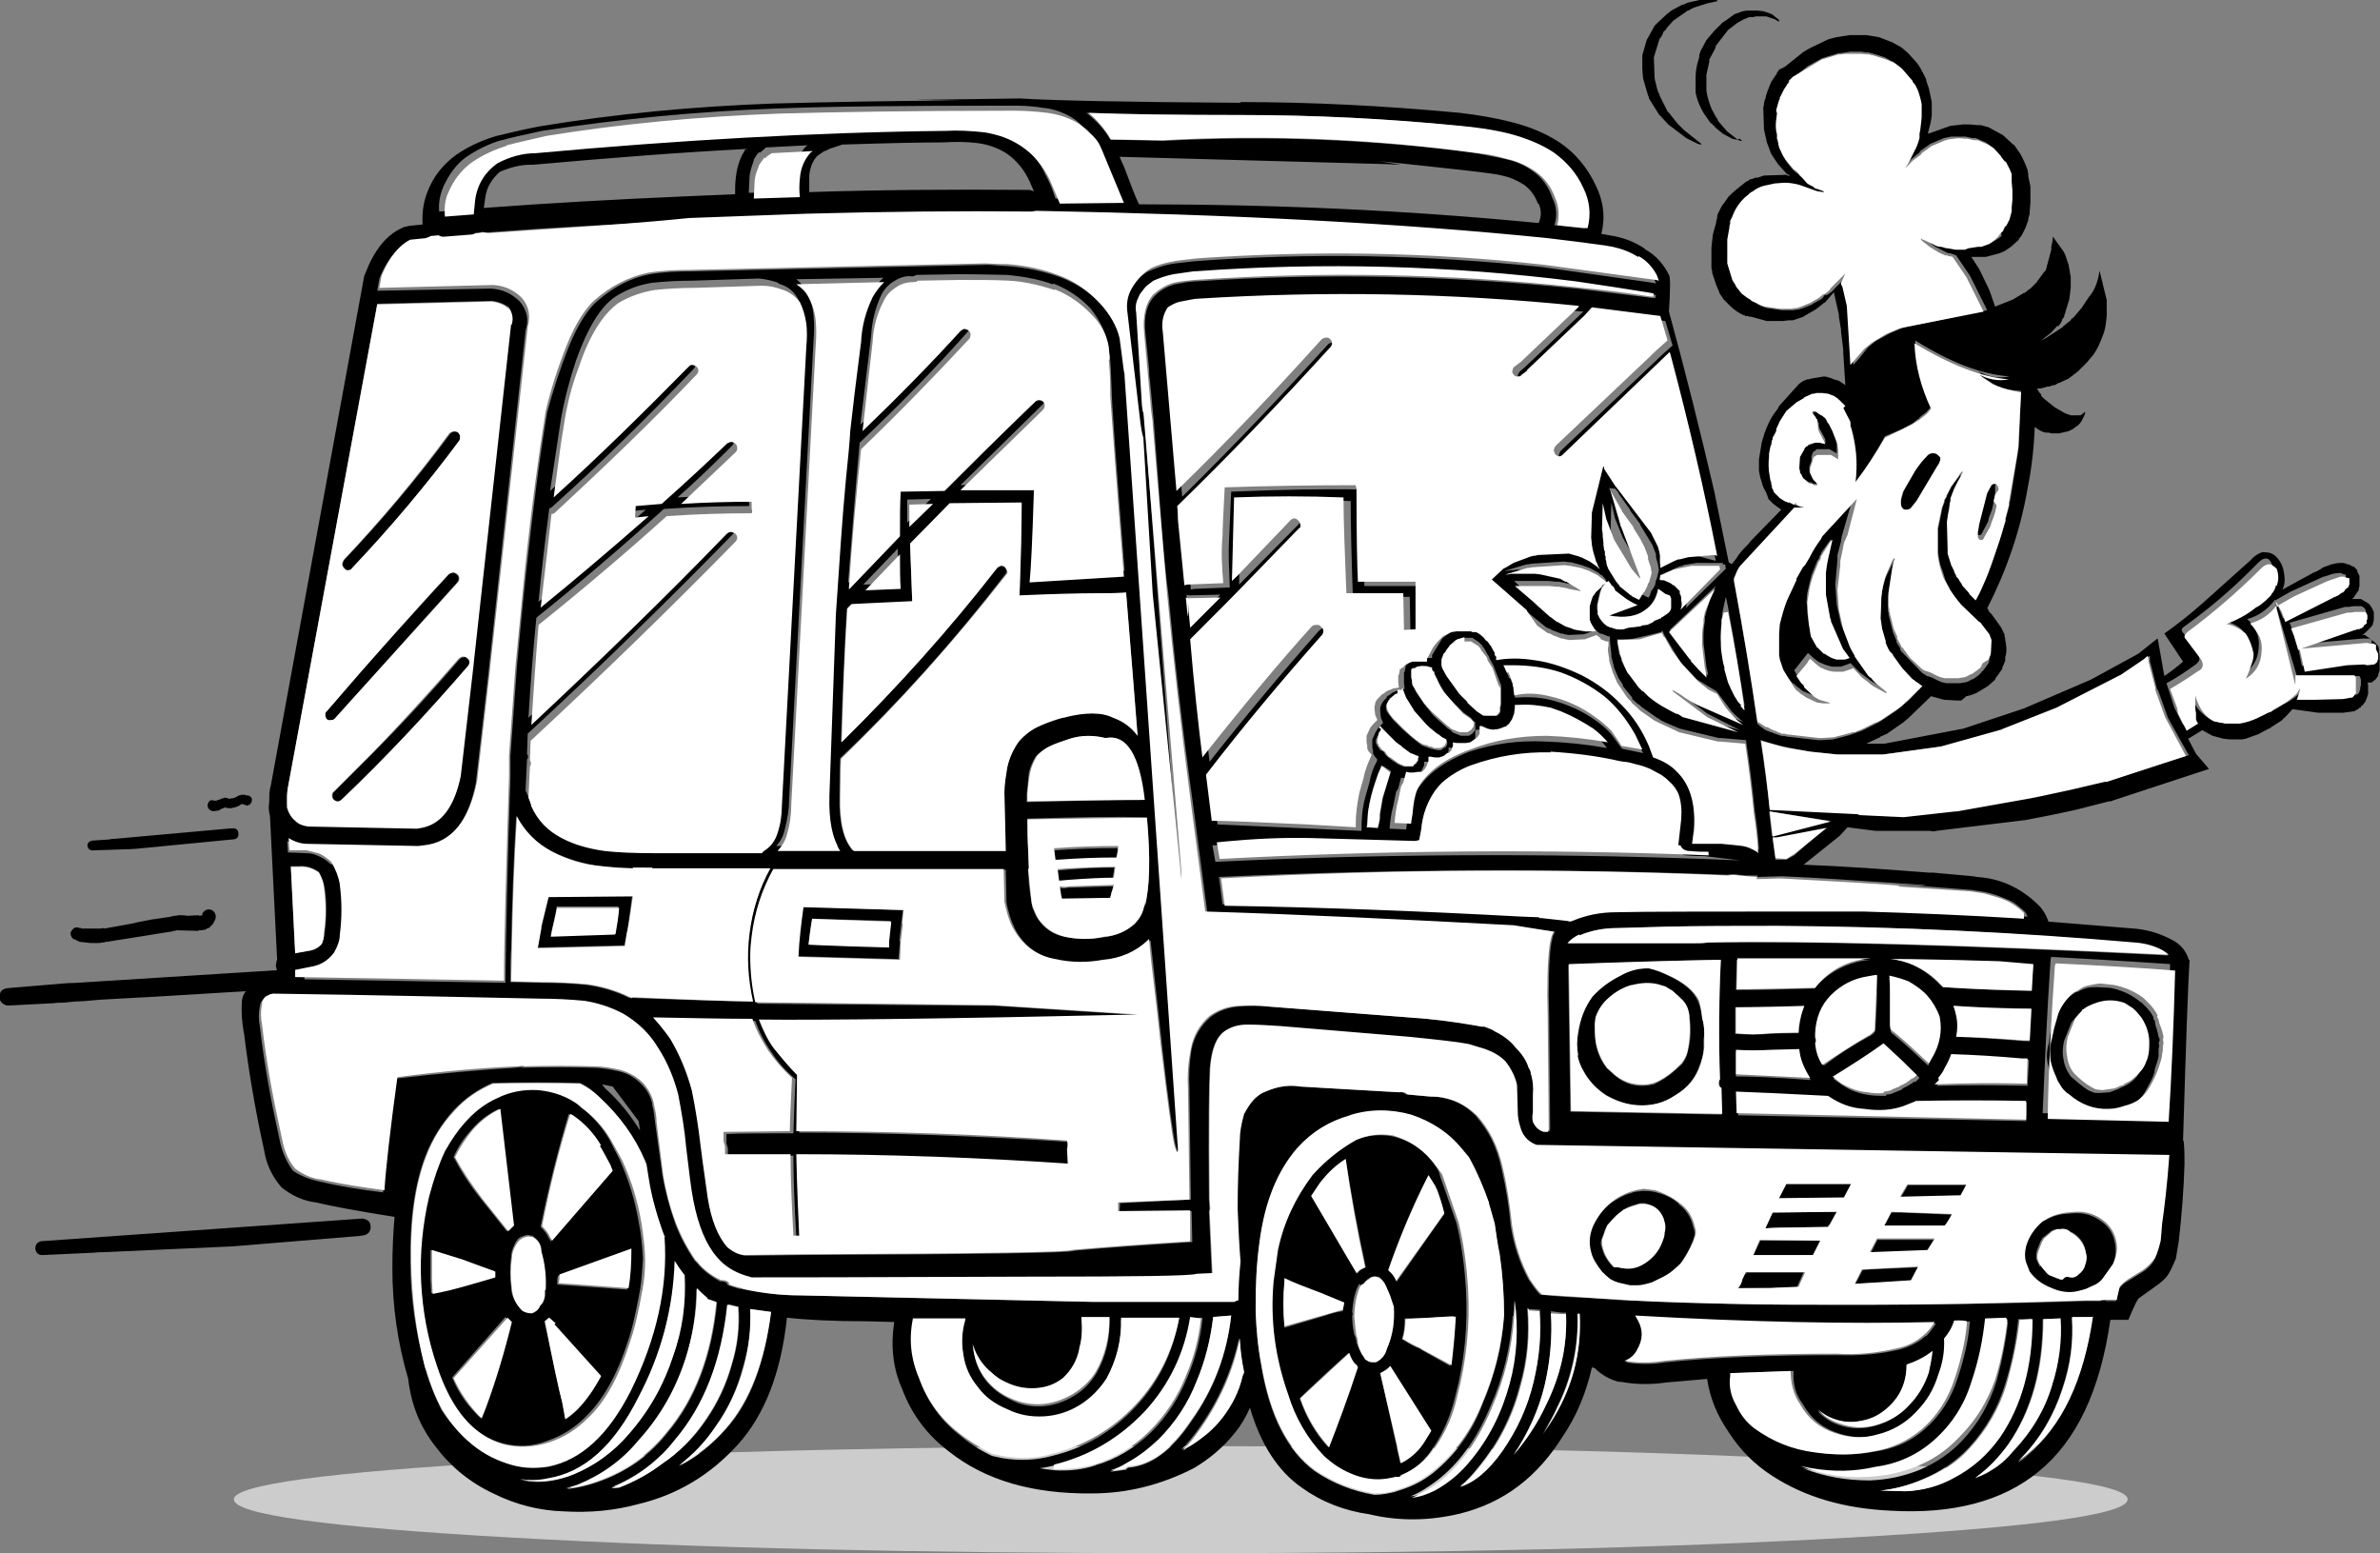
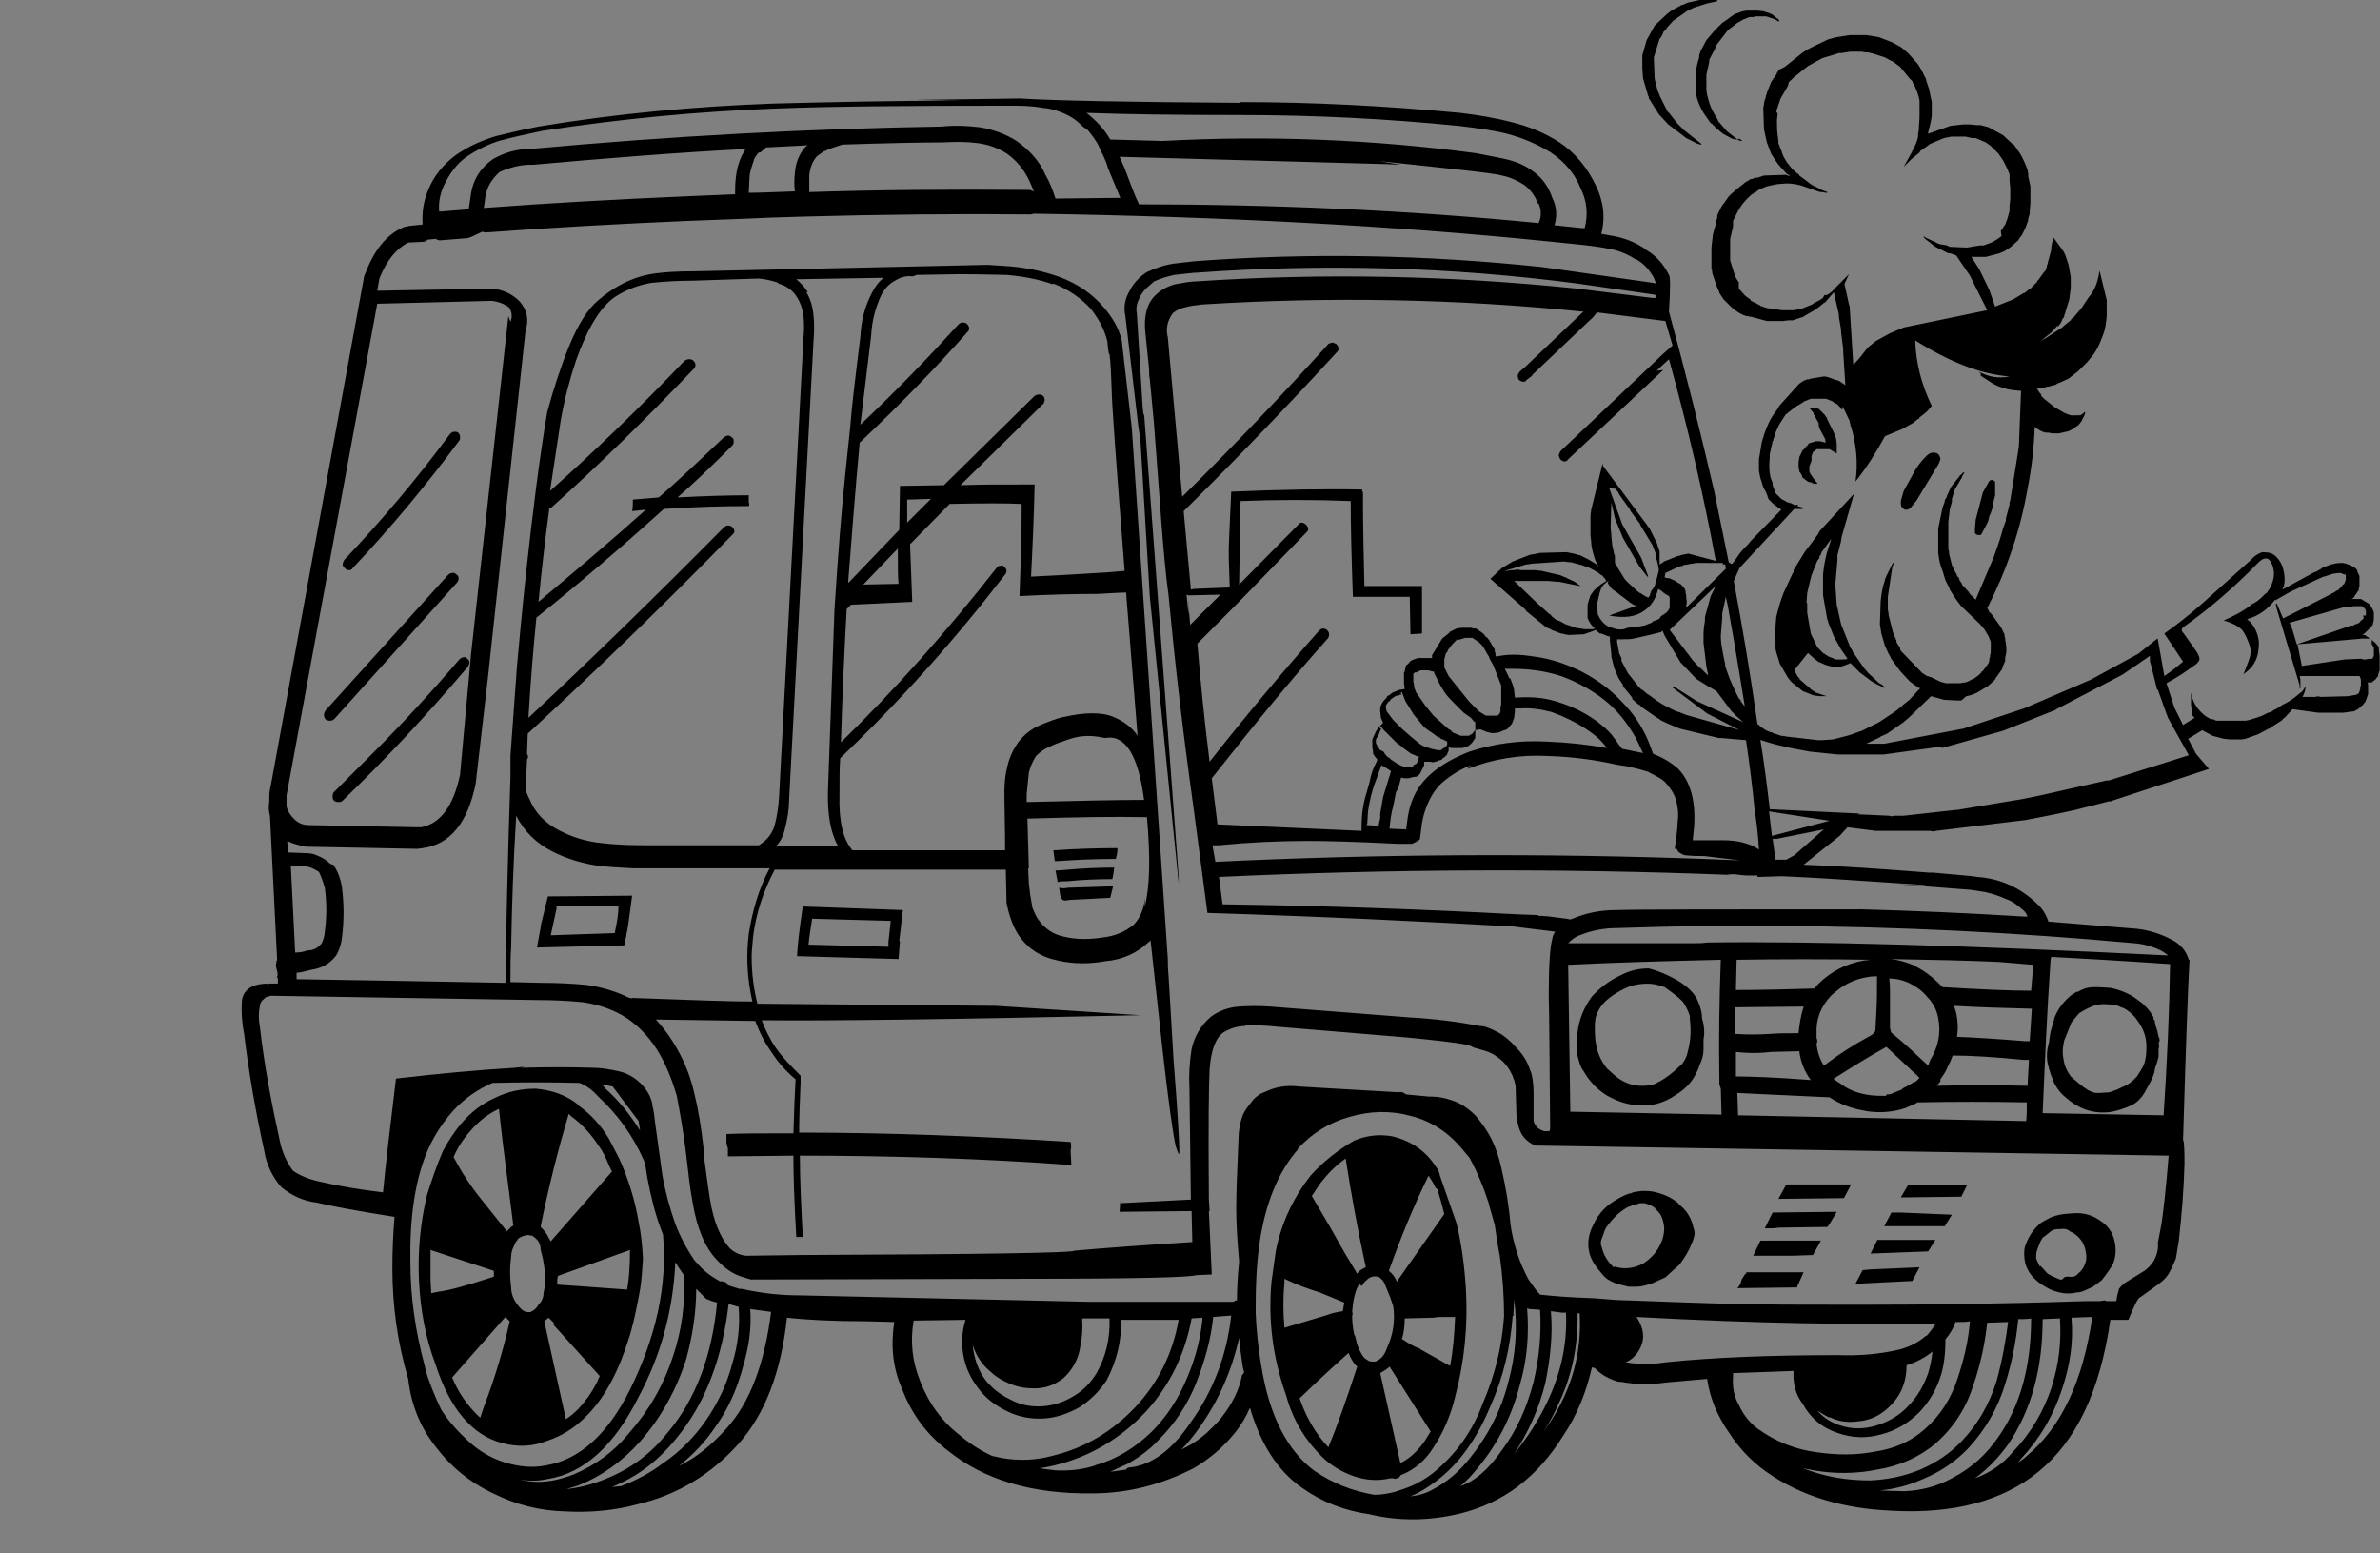
<svg xmlns="http://www.w3.org/2000/svg" version="1.1" id="Layer_1" x="0px" y="0px" viewBox="0 0 411.2 268.3" style="enable-background:new 0 0 411.2 268.3;" xml:space="preserve">
  <rect x="0" y="0" width="411.2" height="268.3" fill="#808080" stroke="none" />
  <style type="text/css">
	.st0{fill:#CCCCCC;}
	.st1{fill:#FFFFFF;}
</style>
  <g transform="matrix( 1, 0, 0, 1, 0,0) ">
    <g>
      <g id="Layer8_0_FILL">
-         <path d="M17.9,160.3L17.9,160.3l-0.5,0.1l-1.6,0c-0.2,0-0.5,0-0.8,0l-0.9,0l-0.1-0.1h-0.3l-0.2-0.1c-0.3,0-0.6,0-0.8,0.2     c-0.2,0.2-0.4,0.4-0.5,0.7c0,0.3,0,0.5,0.2,0.8c0.2,0.3,0.4,0.4,0.6,0.4l0.2,0.1h0l0.1,0.1h0.1l0.1,0.1h0.1l0.2,0.1l1,0.1     c0.2,0,0.5,0.1,1,0.1h0.9c0.4,0,0.7,0,0.9-0.1h0.5l0-0.1h0.3l11.3-1.8h0.1l0.1-0.1h0.3l0.3-0.1l3.7,0.1l0.2-0.1h0.4l0.6-0.1     l0.6-0.3h0.1l0.1-0.1l0.2-0.2l0.1-0.1l0.3-0.3l0.4-0.8c0.1-0.3,0.1-0.6,0-0.9c-0.1-0.3-0.3-0.5-0.6-0.7c-0.6-0.2-1.1-0.1-1.5,0.4     l-0.2,0.3L35,158v0.1h0l-0.1,0h-0.1l-0.2,0.1h-0.1l-0.2-0.1l-1.9,0.1c-0.2,0-0.5-0.1-0.8-0.1h-0.8l-0.4,0.1h-0.3l-0.4,0.1h-0.2     l-0.1,0.1h-0.2l-2.7,0.4h-0.1l-2.6,0.5l-0.4,0.1l-0.4,0.1l-5,0.9L17.9,160.3L17.9,160.3 M63.8,212.8c0.2-0.3,0.3-0.7,0.2-1.1     c0-0.4-0.2-0.7-0.5-0.9c-0.3-0.2-0.7-0.3-1-0.3l-55.3,3.9c-0.3,0-0.6,0.2-0.8,0.4c-0.2,0.2-0.3,0.5-0.3,0.9     c0.1,0.7,0.5,1.1,1.2,1.1l8.7-0.4c0.9-0.1,1.5-0.1,2-0.1l22.2-1l21.9-1.8l0.7-0.1C63.3,213.3,63.6,213.1,63.8,212.8 M41,144.7     c0.2-0.2,0.2-0.5,0.2-0.8c-0.1-0.6-0.5-0.9-1.1-0.8h-0.3l-20,1.8c-0.4,0-0.6,0-0.8,0.1l-3,0.2c-0.6,0.1-0.9,0.4-0.9,0.9     c0.1,0.5,0.4,0.8,0.9,0.8l5.7-0.2c0.4,0,1,0,2-0.1l16.5-1.6C40.6,145,40.8,144.9,41,144.7 M52.1,167.8c-0.3-0.3-0.7-0.4-1.1-0.4     l-38.2,2.4c-0.5,0-1.1,0-2,0.1l-9.6,0.8c-0.4,0.1-0.7,0.2-1,0.5c-0.2,0.3-0.3,0.7-0.3,1.1c0,0.4,0.2,0.7,0.5,1     c0.3,0.2,0.6,0.4,1,0.4h0l7.8-0.4c0.7-0.1,1.3-0.1,1.8-0.1l2-0.2c0.8,0,2.2-0.1,4.2-0.3c1.9-0.1,5-0.3,9.1-0.5l24.8-1.5     c0.5,0,0.8-0.2,1.1-0.6c0.3-0.3,0.4-0.7,0.4-1.2C52.6,168.4,52.4,168,52.1,167.8 M42.4,137.3h-0.7l-0.3,0.1h-0.1l-0.2,0.1h-0.1     l0,0.1h-0.1l-0.1,0.1l-0.3,0.1l-0.3,0.1h-0.2l-0.4,0.1h0l-0.1-0.1h-0.2l-0.3-0.1h-0.3l-0.1,0.1h-0.2l-0.2,0.1l-0.2,0.1l-0.4,0.1     l-0.2,0.1h-0.1l0,0h-0.3c-0.6-0.2-0.9,0-1.1,0.6c-0.1,0.2,0,0.5,0.1,0.7c0.1,0.2,0.3,0.4,0.5,0.4h0l0.1,0.1l0.2,0h0.3l0.7-0.1     l0.2-0.1l0.1-0.1l0.2-0.1l0.3-0.1l0.2-0.1h0.3l0.2,0.1h0.7c0.1,0,0.3-0.1,0.3-0.1l-0.3,0.1l0.3-0.1c0,0-0.1,0-0.1,0l0.3,0     l0.8-0.3h0l0.1-0.1h0.1l0-0.1h0.1l0.1-0.1h0.3l0.1,0.1h0.2l0.1,0.1h0.1c0.2,0.1,0.4,0,0.6-0.1c0.2-0.1,0.3-0.3,0.4-0.6     c0.1-0.5-0.1-0.8-0.6-1l-0.2,0h-0.3L42.4,137.3z" />
-         <path class="st0" d="M319.7,265.6c32-1.8,47.9-4,47.9-6.6c0-2.6-16-4.7-47.9-6.5c-31.9-1.8-70.5-2.7-115.7-2.7     s-83.7,0.9-115.7,2.7c-31.9,1.8-47.9,4-47.9,6.5c0,2.6,16,4.8,47.9,6.6c32,1.8,70.5,2.7,115.7,2.7     C249.2,268.3,287.8,267.4,319.7,265.6z" />
-       </g>
+         </g>
    </g>
  </g>
  <g transform="matrix( 1.244, 0, 0, 1.244, -74.15,-131.4) ">
    <g>
      <g id="Layer7_1_MEMBER_0_FILL">
        <path d="M311,112.3L311,112.3l-0.1,0.1l-0.1,0l-0.8,0.5l-2.5,2l-0.8,0.4l-0.2,0.3l-0.1,0.1v0.1l-0.1,0.2l-0.1,0.1l-0.1,0.1v0.1     l-0.1,0.1l-0.4,0.6l-0.6,1.5v0.1l-0.1,0.2l-0.1,0.5l-0.1,0.2l-0.1,0.5v0.1l-0.1,0.5l0.1,3l0.4,1.8l0.6,1.6l0.6,0.9     c0.2,0.3,0.4,0.6,0.6,0.8l1,1.1l0.2,0.1h0.1l0,0.1l0.1,0.1l-0.6-0.2l-3,0.1l-0.9,0.3h-0.3l-0.5,0.2h-0.2l-0.4,0.3h-0.1l-0.4,0.3     l-0.1,0.1l-0.4,0.3c-0.5,0.4-1.1,0.9-1.6,1.4l-0.7,1l-0.1,0.1l-0.2,0.3l-0.4,0.8l-0.1,0.2l-0.1,0.3v0.3l-0.1,0.3l-0.1,0.6     l-0.1,0.3l-0.3,1.1l-0.2,1.8v2.9l0.1,0.3v0.3l0.6,1.8l0.4,0.9v0.1l0.6,0.9l0.9,0.9c0.5,0.5,1.2,1,1.9,1.3h0.1l0.1,0.1h0.3     l0.3,0.1h0.2l2.2,0.6h2.2l0.8-0.1h0.6l1.5-0.5l0.1-0.1l1.4-0.8c0.5-0.3,0.9-0.7,1.3-1l0.2-0.1l1.2-1.4l0.7,3.1v0.3l0.3,1.8v0.3     l0.3,2.4v0.4l0.3,4.6l-0.9-0.6l-0.3-0.1h-0.1l-0.8-0.3c-0.3-0.1-0.6-0.2-0.9-0.2l-1.8,0.3l-0.3,0.1h-0.2l-0.5,0.2l-0.6,0.4     l-2.8,3.1l-0.1,0.2l-0.1,0.2l-0.3,0.4c-0.7,0.9-1.2,2-1.6,3.2l-0.1,0.4l-0.1,0.2v0.1l-0.1,0.3l-0.4,2.4v1.6     c0.1,0.6,0.2,1.1,0.4,1.6c0.1,0.5,0.3,0.9,0.6,1.4l0.1,0.3l0.1,0.2v0.1l0.1,0.2v0.1h0l0.1,0.1l0.1,0.1l0.5,0.5l1.1,0.8l-4.1,4.2     l-0.1,0.1l-0.4,0.5c-0.6,0.6-1.2,1.2-1.6,1.9l-0.6,0.8H300l-0.3-0.2l-2-9.8c-1.9-8.2-4-16.6-6.3-25c0.2-3.2,0.2-4.9,0-5.1     c-0.8-1.6-1.9-2.8-3.4-3.6h0.1c-1.3-0.9-2.8-1.5-4.4-1.8l-1.7-0.3c0.6-2.3,0.3-4.6-0.8-6.8c-1.2-2.5-2.9-4.5-5-5.9     c-2-1.3-4.2-2.2-6.6-2.8c-2.3-0.6-4.7-1-7.2-1.3c-10.6-1-20.8-1.5-30.5-1.5v0.1c-15.7-0.1-25.9-0.3-30.6-0.6l-14.6,0.2l6.5,0.1     c-9.5,0-18.2,0.2-26.1,0.4c-11,0.4-21.9,1.4-32.7,3.2c-2.6,0.5-4.5,1-5.8,1.3c-2.1,0.6-4,1.5-5.6,2.6c-1.8,1.3-3.2,3-4,5.1     c-0.6,1.5-0.8,3-0.7,4.6l-1.9,0.2l-0.4,0.1c-0.2,0-0.4,0.1-0.6,0.2c-2.2,1-3.9,3.2-5.1,6.4l-0.1,0.2l-13,70.9l-0.1,0.4     c-0.1,0.6-0.1,1.2-0.1,1.8c-0.1,0.6-0.1,1.2,0.1,1.9l1,20.1h-0.1v0.3c-0.1,0.3-0.1,0.5,0,0.8l0.1,0.4c0.1,0.4,0.1,0.7-0.1,0.9     h0.2v0.8H97c-0.1,0.1-0.2,0.1-0.4,0c-2.1,0.1-3.2,0.9-3.4,2.4c-0.1,1.5,0,3,0.3,4.6v-0.1c0.6,5,1.5,10.4,2.8,16.3     c0.3,1.9,1.1,3.6,2.4,5.1c1.5,1.2,3.1,1.9,4.8,2.1c2.1,0.5,5.8,1.2,10.9,2c-0.2,2.4-0.3,4.7-0.3,7.1c0,5.2,0.7,10.3,2.2,15.4     c0.4,3.5,1.6,6.6,3.8,9.4c2.1,2.8,4.8,5,8,6.5c3.2,1.6,6.5,2.4,9.9,2.5c3.5,0.2,6.9-0.1,10.2-1c5.5-1.3,10.1-4.1,13.9-8.3     c3.7-4.1,6-10,6.8-17.6c2.7,0.3,6.4,0.5,11.1,0.5l3.8,0.1c-0.5,3.3-0.2,6.4,1.1,9.3c1.3,3.5,3.5,6.4,6.4,8.6     c5.1,4.1,11.8,6,20,5.9c4.9,0,9.6-1.2,14.1-3.5c2.2-1.3,4.1-2.9,5.7-4.9c0.9-1.1,1.6-2.3,2.1-3.5c1.5,5.1,3.9,8.8,7.2,11.1     c2.8,2,5.9,3.2,9.4,3.7c4.2,1,8.4,0.9,12.6-0.1c6-1.5,10.7-5,14.3-10.8c1.9-2.8,3.2-6,4-9.5l0.4,0.1l0.3,0.3     c0.9,0.8,1.9,1.3,3,1.6h0.3c2.1,0.4,4.2,0.4,6.3,0.1l5.7-0.5c0.4,2.7,1.4,5.1,3,7.4c1.6,2.5,3.6,4.5,6.1,6.1     c4.5,2.9,9.9,4.5,16.4,4.8c8.6,0.5,15.5-1.3,20.5-5.4c5.3-4.3,8.6-11.3,10-21.1h2.5c0.8-1.9,1.3-3,1.6-3.1l2.1-1.5     c0.7-0.5,1.4-1,1.9-1.8c0.4-0.7,0.7-1.4,1-2.1l0.4-2.4c0.4-3.5,0.7-7.1,0.8-10.8c0-0.9,0-1.9-0.1-3l-0.1-0.3     c0.4-13.4,0.7-21.7,0.9-25h-0.1c-0.4-1.3-1.2-2.2-2.4-2.8c-1.5-0.8-3.1-1.3-4.8-1.5l-12.3-1c-0.3-0.9-0.8-1.8-1.6-2.5     c-2.3-2.2-5.1-3.5-8.3-3.7l-0.6-0.1l-5.5-0.5h-0.6c-6.3-0.5-12.1-0.9-17.4-1.1l5-4l1.1-1.2l3.9,0.5h7.6c0.3,0.1,0.5,0.1,0.8,0     l12.4-1.5c1-0.2,3.3-0.6,6.9-1.4l4.7-1.2h0.3l0.2-0.1l13.4-4.4l-1.8-2.1l-1.1-2.1l0.2-0.1l1.8-1.1l0.1,0.1l1.3,0.7l1.5,0.4     c0.2,0,0.6,0.1,1.1,0.1h1.5l0.5-0.1l1.7-0.6l1.5-0.8h0.1l0.1-0.1l1.7-1.1l0.1-0.2l0.2-0.1l1.1-1.2l3.6,0.5c0.2,0,0.4,0,0.6,0     l2.8,0l1.5-0.2h0.1l0.1-0.1l0.4-0.2l0.2-0.2h0.1l0.1-0.1l0.1-0.2h0l0.1,0l0.3-0.4v0l0.1-0.1l0.2-0.5l0.2-0.6v-1.1     c0-0.2,0-0.4-0.1-0.5h0.6l0.1-0.1l0.4-0.3l0.3-0.4v0l0.1-0.1v-0.2l0.2-0.6v-2.1L390,196v-0.2l0-0.2c-0.1-0.3-0.3-0.5-0.5-0.7     l-0.1-0.1l-0.9-0.7l-0.2-0.1l-0.1-0.1l-0.1-0.1h0.6l-0.4,0h-0.6l0.4-0.3l0.1-0.1l0.1-0.1l0.5-0.5c0.2-0.2,0.4-0.4,0.4-0.7     c0.1-0.2,0.1-0.4,0.1-0.8v-0.7l-0.3-0.6c-0.2-0.3-0.3-0.5-0.5-0.6l-1-0.6h-1.3l0.2-0.1l0.2-0.2l0-0.1l0.1-0.1l0.2-0.3l0.2-0.3     l0.1-0.1v-0.2l0.1-0.4V186l0-0.2v-0.2l-0.3-0.6l0-0.2v0l-0.5-0.5h-0.1l-0.6-0.3h-0.2l-0.1-0.1l-0.5-0.1h-0.3     c-0.5,0-0.9,0.1-1.3,0.2c-0.5,0.2-0.9,0.3-1.1,0.4l-0.2,0.1l-0.1,0.1h0l-0.7,0.4l-0.3,0.1l-4.4,2.4l0.2-0.5     c0.2-0.8,0.1-1.6-0.1-2.4c-0.2-0.7-0.5-1.2-1-1.7c-0.5-0.5-1.1-0.6-1.9-0.6c-0.6,0.2-1.2,0.6-1.6,1.1l-6.7,6     c-1.8,1.6-3.6,3-5.3,4.2l2.6,3.9c-0.8,0.7-1.7,1.4-2.6,2l-0.9-5.1v-0.1l-0.2,0.1l-2.5,2L350,200l-9.3,4l-8.4,2.8l-11,2.1l-2.5,0     l1.9-0.9l0.1-0.1l0.9-0.4l2.3-1.6l0.1-0.1l0.6-0.5l3-2.9l0.1-0.1l1.8,0.5l1.8,0.1h0.6l0.7-0.6c0.6-0.1,1.1-0.3,1.5-0.5l1.5-0.9     l1-0.9v-0.1l1-1.4v-0.2l0.1-0.2l0.3-0.7v-0.5c0.2-0.6,0.2-1.1,0.1-1.8V195l-0.1-0.5v-0.2l-0.1-0.4v-0.2l-0.5-1l-1.3-1.8l-0.4-0.4     v-0.1l-0.1-0.2l-0.1-0.1c2.7-5.3,4.6-10.8,5.6-16.6c0.6-3,0.9-5.8,1-8.6c0.5,0.4,1,0.7,1.5,0.8h0.4l0.5,0.1h1l1.3-0.3l0.6-0.3     l0.4-0.3l0.1-0.1h0.1l0.3-0.3l0.3-0.4l0.4-0.8l0.1-0.3l0-0.1v-0.1l-0.5,0.4c-0.1,0.1-0.3,0.1-0.6,0.1h-0.9l-0.2-0.1h-0.1     l-0.5-0.2l-1.4-0.8l-1.5-1.2l-0.4-0.4l0-0.2l-0.2-0.2l-0.4-0.6c0.4,0,0.9-0.1,1.5-0.3h0.2l0.6-0.2h0.2l0.5-0.3h0.1l1.3-0.6l1.3-1     l1.3-1.3l0.4-0.5l0.1-0.1l0.4-0.5c0.5-0.7,0.9-1.6,1.3-2.7c0.3-0.7,0.4-1.6,0.5-2.6v-2.2l-1-4.1c-0.2,1.4-0.6,2.7-1.5,3.7l-1,1.5     l-1.1,1.3l-0.3,0.2l-0.1,0.2l-1,0.8l-0.1,0.1l-0.1,0.1l-0.3,0.2l-2,1.3l-0.6,0.3l1.4-1.1l0.9-1V151l0.1-0.1l0.3-0.4l0.2-0.4v-0.1     l0.3-0.4l0-0.2l0.1-0.2l0.1-0.4l0.5-1.6l0.2-1.6v-1.5l-0.3-1.7l-0.2-0.6l-0.1-0.3c-0.1-0.4-0.3-0.8-0.5-1.1l-1.3-1.8l-0.1-0.1     c0,0.3,0,0.6-0.1,0.9l-0.1,0.5v0.4l-0.4,1.5l-0.1,0.3v0.2l-0.1,0.1v0.2l-0.1,0.3v0.1l-0.1,0.2l-0.1,0.1l-0.1,0.1l-0.8,1.1     l-0.1,0.1l-0.1,0.2l-0.9,0.9l-0.2,0.1l-0.1,0.1l-0.1,0.1h-0.1l0,0.1l-0.2,0.1l-0.1,0.1h-0.1l-0.5,0.3l-1,0.6l-2.5,1l-0.8-2.3     l-1.4-2.9l-1.1-1.7h2l1.9-0.5l0.7-0.3l0.9-0.6l1-0.9V139l0.1-0.1l0-0.1l0.4-0.5l0.5-1l0.4-1.1V136l0.2-0.7V135l0.1-1.2v-2.3     l-0.3-1.4v-0.3l-0.1-0.6c-0.3-0.8-0.6-1.5-1-2.2l-0.9-1.3h-0.1v0l-1.4-1.3l-2-1.1l-1.1-0.3h-0.5l-1.1-0.1h-0.8l-1.8,0.2l-3.1,1.1     l0-0.2c0.2-0.7,0.4-1.5,0.5-2.3v-1.9l-0.4-1.9c-0.3-0.8-0.4-1.2-0.4-1.3l-0.5-1l-0.1-0.1v-0.1c-0.3-0.5-0.5-0.9-0.9-1.3l-1-1.1     l-0.8-0.7l-0.3-0.2h0l-1.1-0.6l-1.8-0.7l-1.8-0.3h-2.3l-1.9,0.3l-1.1,0.3L311,112.3 M306.3,121.1l0.6-1.8l1-1.7v-0.1l0.1-0.1     v-0.1l0-0.1v-0.1l0.1-0.1l0.6-0.6l2-1.6l2-1.1l2.3-0.7h0.3l1.3-0.2h1.5l0.6,0.1h0.4l0.3,0.1h0.1l1.9,0.6l0.9,0.5h0.1l1.1,0.8     l1.3,1.6l0.1,0.1l0.3,0.3l0.1,0.3l0.1,0.1l0.1,0.2c0.3,0.7,0.6,1.4,0.7,2.1l0,0.5v1.6c0,0.7-0.1,1.4-0.1,2l-0.1,0.5v0.4     c-0.1,0.6-0.4,1.2-0.7,1.8l-0.3,0.6l-1,1.8l1.1-1.1l1.1-0.9l0.1-0.2l1.4-1l1.9-0.8h0l1-0.2c0.6,0,1.1,0,1.6,0h0.4l0.9,0.2h0.5     l1.4,0.6l0.7,0.5l1.1,1.1l0.1,0.2l0.1,0.1l0.4,0.6c0.3,0.6,0.6,1.1,0.8,1.7l0.1,0.2v0.9l0.1,1.1v1.5l-0.1,0.9v0.7l-0.3,1.1     l-0.3,0.8l-0.3,0.4v0.1l-0.1,0.1l-0.1,0.1l-0.1,0.2v0.1l0.1,0.6c-0.5,0.4-1,0.7-1.4,0.9l-1.1,0.4h-0.5l-1.8,0.3l-2.4-0.1     l-0.4-0.2l-0.5-0.1c-0.3,0-0.7-0.1-1-0.3l-1.3-0.6l-0.2-0.1H327l-0.1-0.1c-0.1-0.1-0.1-0.1-0.1,0v0.1l0.2,0.2l1,0.8l0.4,0.3     l1.8,0.9h0.3l0.2,0.1h0.1l0.5,0.2l1.9,2.8l2.4,4.8l-11.6,2.4l-1.9,0.8l-2,1.1l-1.1,0.9l-1.1,1.4c-0.2,0.2-0.5,0.6-0.9,1l-0.5-8.1     l-0.1-0.3l-0.5-2.3l-0.1-0.4v-0.2l0.6-1.3l-2,2c-0.3,0.4-0.7,0.7-1.1,0.9H313l-0.1,0.2l-0.1,0.1l-0.1,0.2h-0.1l-0.1,0.1l-1.1,0.6     l-0.1,0.1l-1.5,0.6h-0.1l-0.2,0.1h-0.2l-0.6,0.1h-1.6l-2.1-0.3l-0.9-0.3l-0.1-0.1l-0.4-0.2l-0.1-0.1h-0.1l-0.6-0.3l-0.1-0.2     l-0.7-0.5l-0.9-1V145l0-0.1v-0.1l-0.1-0.1l-0.4-0.7l-0.7-2.2v-3l0.4-1.7V137l0-0.3v-0.4l0.3-0.6c0.5-1.1,1.1-2,2-2.8l0.1-0.1     l0.1-0.1l0.1-0.1h0.1l0.1-0.1l0.1-0.1h0.1l0.3-0.2l0.1-0.1c0.3-0.2,0.8-0.4,1.3-0.6l1.4-0.3l1.3-0.1c0.7,0,1.4,0.1,2.1,0.3     l2.3,0.8l0.3,0.1h0.3l0.5,0.1h0.1c0,0,0.1,0,0.1,0v-0.1l-0.8-0.3l-0.3-0.1l-0.2-0.2l-0.3-0.1l0-0.1h-0.2l-0.5-0.3l-1.6-1.2     l-0.1-0.2l-0.2-0.1l-0.1-0.1l-0.2-0.1v-0.1l-0.3-0.2l-0.8-1c-0.4-0.6-0.7-1.2-0.8-1.7l-0.2-0.4V126l-0.2-0.5v-0.3l-0.1-0.8     c-0.1-0.7-0.1-1.4-0.1-2.1l0.1-0.9L306.3,121.1L306.3,121.1 M385.4,185.3v0.9l-0.1,0.1v0.2l-0.1,0.1l0,0.1l-0.3,0.2v0.1l-0.2,0.2     l-0.1,0.1l-0.2,0.2l-0.1,0.1h-0.1l-0.3,0.2l-0.1,0.1h-0.1l-0.1,0.1h-0.1l-0.1,0.1l-6.7,3.4l-0.9-2.1l-0.1,0.1l0,0.1l0,0.1     l0.1,0.3v0.1l3.2,10.7v0.1l0,0.2v0.1c0,0.1,0,0.1,0.1,0c0,0,0-0.1,0-0.1V200l-0.1-0.5h8.3l0.1,0.2l0.1,0.3v0.8l-0.1,0.3v0.2     l0,0.1l-0.1,0.2v0.1l-0.2,0.3h-0.1l-0.1,0.1h-0.1l-0.5,0.1l-0.6,0.1l-3.8,0.1c-0.3-0.1-0.5-0.1-0.7,0h-1.8l0.3-0.7l0.1-0.5v-0.3     c-0.2,0.4-0.4,0.8-0.8,1c-0.9,0.8-1.7,1.3-2.4,1.6l-0.9,0.6h-0.1l-0.6,0.4l-0.4,0.1l-0.2,0.1l-0.6,0.3c-0.5,0.2-1.1,0.4-1.8,0.6     l-0.5,0.1H368l-0.4,0h-0.2l-0.4-0.2c-0.3,0-0.4,0-0.5-0.1c-0.4-0.2-0.7-0.4-1-0.7c-0.8-0.7-1.4-1.7-1.6-2.9v1.2     c0,0.4,0,0.8,0.1,1.1l0,0.3v0.4l0.2,0.3l0.1,0.1v0l0.1,0.1l-1.6,1l-1.2-2.4l-1.1-3.4c1.5-0.8,2.8-1.7,3.9-2.5     c0.2-0.1,0.4-0.3,0.6-0.6c0.2-0.3,0-0.8-0.4-1.4l-1.7-2.4c-0.1-0.1-0.2-0.2-0.3-0.5c0-0.1,0.1-0.3,0.4-0.5     c3.5-2.5,6.9-5.4,10.2-8.8c0.5-0.5,0.9-0.7,1.3-0.6c0.3,0.1,0.5,0.4,0.7,0.9c0.3,0.8,0.3,1.6,0,2.4c-0.1,0.4-0.3,0.8-0.6,1.2     c-0.1,0.2-0.2,0.3-0.4,0.4l-0.4,0.4c-0.4,0.4-0.9,0.8-1.4,1c-1.2,1-2.6,1.7-4,2.3h0.1c1,0.3,1.9,0.7,2.5,1.3c0.4,0.5,0.7,1.2,1,2     l0.2,0.8c0,0.5-0.1,1-0.3,1.5c-0.3,0.8-0.5,1.4-0.7,1.8l-0.1,0.1c1.4-0.9,2.1-2.1,2.2-3.7c0.1-0.7,0-1.5-0.3-2.2     c-0.3-0.8-0.8-1.4-1.3-1.8c1.5-0.4,2.8-1.3,3.8-2.6l0.1-0.1V189l2.1-1.2l4.6-2.1h0.1l0.3-0.1l0.9-0.3l0.7-0.1h0.4l0.5,0.2H385.4      M387.8,191.1l0.1,0.3l-0.1,0.2l-0.4,0.3v0.1h0l-0.3,0.2H387l-0.1,0.1h-0.2l-0.1,0.1l-0.2,0.1h-0.1l-0.1,0h-0.1l-7.5,2.6l9.1-0.8     l1,0l0.1,0.1h0.1l0.1,0.1l0,0.5v0.1l0.1,0.1l0.2,0.4v0.8l0,0.1v0.2l-0.1,0.2l-0.1,0.2h-0.1l-0.2,0h-0.1l-0.6,0.1h-0.2l-0.4-0.1     l-2.3,0.1l-5.9,0.9l-0.6-3l-0.1,0l-0.6-2l-0.4-1l7.7-2.2h0.5l0.7-0.1h1.1l0.3,0.2l0.2,0.2l0.1,0.3V191.1 M334.7,157.8l1.7,1.1     c0.9,0.5,1.9,0.8,2.8,0.9l1,0.1h0.1l-0.3,7.7l-0.1,0.6v0.1l-1.1,6.8l-0.1,0.3v0.3l-0.5,1.9v0.3l-0.4,1.1c-0.2,0.8-0.6,2.1-1.3,4     l-2.5,5.9l-0.9-0.9v-0.1l-1-1.1v-0.1l-0.4-0.6l0-0.2l-0.3-0.3v-0.1l-0.2-0.4l-0.1-0.1v-0.1l-0.4-0.8l-0.4-1.6v-0.3l-0.1-0.3     l0-3.8l0.2-1.7l0.3-1.1v-0.4l0.4-1.3l1-1.7v-0.1l0.3-0.5v-0.1h-0.1l-0.3,0.3l-0.1,0.1h-0.1v0.1l-1.2,1.5l-0.6,1.3v0.1l-0.3,0.5     v0.2l-0.3,0.8l-0.6,2.9v3.4c0.1,1,0.3,1.8,0.6,2.5l0.4,1.3l0.4,0.8l0.1,0.1l0.1,0.4c0.5,0.8,1,1.6,1.6,2.3l2.6,2.5h0l0.6,0.7     l0.6,1l0.3,0.8v0.8c0,0.4,0,0.8-0.1,1v0l0,0.3l-0.1,0.1v0.2l0,0.1l-0.1,0.4l-0.8,1.1v0l-0.2,0.1v0.1l-0.4,0.4l-0.7,0.5l-0.3,0.1     c-0.3,0.2-0.7,0.4-1,0.4l-0.6,0.1h-1.9c-0.5-0.1-0.8-0.2-1-0.3l-1-0.5l-0.3-0.1l-0.3-0.1h-0.1l-0.1-0.1l-0.5-0.3l-3-3.1l-0.1-0.3     v-0.1l-0.5-0.8l0-0.2l-0.5-1.2l-0.6-2.4v-0.2l-0.1-0.5v-1.8l0.6-4l0.2-0.6c0.1,0,0.1,0,0-0.1h-0.1l-0.1,0.2l-0.7,1.4l-0.3,0.7     l0,0.1c-0.3,0.8-0.5,1.8-0.6,3l-0.1,3.1l0.2,1.3l0.5,1.7l0.5,1.1l0.1,0.1v0.1l0.2,0.3l0,0.1l1.3,1.8l1.4,1.5l0.3,0.2l0.1,0.1     l0.6,0.4l0.1,0.1l0.3,0.1c-0.7,0.7-1.2,1.3-1.5,1.6l-1,0.8l-0.1,0.2l-0.1,0l-0.5,0.4l-0.1,0.1l-2.4,1.6l-2.2,1.1l-0.2,0.1     l-0.3,0.1l-0.3,0.1l-1.1,0.4l-2.3,0.6l-1.5,0.1h-0.6l-4.4-0.5l-0.4-0.1c-0.1,0.1-0.1,0.1-0.2,0h-0.1l-1.2-0.4l-0.1-0.1h-0.2     l-0.2-0.1l-0.3-0.1l-0.1-0.1h-0.1l-0.7-0.5l-0.1-0.1l-0.2-0.2h-0.1c-1-7-2.1-13.6-3.3-19.9l0.8-1.8l7.6-8.2h1.1l0.3-0.1l0.1-0.1     H310l-0.8-0.2l0.1-0.1v-0.1h-0.1l-0.3,0.1l-0.5-0.3h-0.2l-0.1-0.1h-0.2l-0.9-0.5l-0.8-0.8l-0.1-0.3v-0.1l-0.1-0.1v-0.1l0-0.1     l-0.1-0.1l-0.1-0.4v-0.2l-0.3-0.8c-0.2-0.9-0.2-1.8-0.1-2.8v-0.4l0.4-1.8l0.1-0.1v-0.2l0.3-0.7v-0.2l0.5-1.1l0.9-1.4l1.4-1.1     l0.7-0.4h0l0.1-0.1h0.1l0.1-0.1l0.1-0.1l1-0.4h0.2l0.4,0l1.5,0l0.8,0.3l0.6,0.4v0h0.1l0.5,0.5l0.1,0.2l0.2,0.1v-0.4l0.1,0.1     l0.9,1.9v0.2l0.1,0.2v0.2l0.1,0.2c0.7,2.4,1,5,0.6,7.6c1.6-2,2.9-4.1,4.1-6.3l2.4-1l1.6-0.9l0.1-0.1l0.5-0.4l0.1,0l0.1-0.2l1-0.8     l0.7-0.8c-1.4-2.9-2.2-5.9-2.3-9.1c4.8,3,9.1,4.7,13.1,5c-1.5,0.3-2.9,0.1-4.3-0.7l0.2,0.2v0h0.1L334.7,157.8 M294.1,182.5     l-1,0.2l-0.2,0.1h-0.2l-2,0.8l-0.1,0.1l-0.5,0.3h0v-1.8l-0.4-1.2l-1-2l-6.4-8.6l-0.1-0.2v-0.1l0-0.2l-1.6,6.5l-0.1,0.8v2.7l0.1,1     c0,0.6,0.2,1.3,0.4,2l0.2,0.6l0.1,0.2l0.3,0.6l-0.4-0.4l-1-0.6l-1.2-0.6h-0.2l-0.2-0.1l-1.4-0.3l-3.7,0.1l-0.4,0.1H273l-0.4,0.1     h-0.2l-0.4,0.1l-2.3,0.9l-1.5,0.9l-1.6,1.5l4.9,4.3v0.1l0.1,0.1l2.7,2.2l0.4,0.2h0.1l0.1,0.1h0.1l0.1,0.1l1.3,0.5h0.2l0.3,0.1     l0.6,0.1l2.1-0.1l1.4-0.5l0.2-0.1l0.6,0.5l0.1,0h0.1l1,0.4h0.2v0.6l0.2,1.9v0.3l0.4,1.6l0.6,1.4l0.6,0.9l0,0.2l1.3,1.6l0,0.1v0.1     l0.8,0.7l0.2,0.1l0.3,0.3l2,1.4l0.5,0.3l0.1,0.1l0.8,0.4l1.9,0.8l5.4,1.3h0.3l3.5,0.3c0.5,3.4,0.9,6.6,1.2,9.7h-0.5l0.5,0     c0.3,1.9,0.5,3.7,0.6,5.5l-0.3-0.2c-0.6-0.4-1.3-0.6-2-0.8c-0.8-0.2-1.7-0.3-2.8-0.3h-4.1l0.2-2c0.2-3.5-0.5-6.1-2.2-7.9     c-1-0.9-2.2-1.6-3.5-2.1l-0.6-1.6c-0.9-2.2-2.2-4.1-3.8-5.7c-1.6-1.7-3.4-3-5.5-4.1c-2-1-4.2-1.8-6.6-2.1c-1.8-0.3-3.6-0.4-5.3,0     l-0.1-0.2v-0.3l-0.1-0.2v-0.3l-0.5-0.8l0-0.1l-0.1-0.1l-0.1-0.1v-0.1l-0.4-0.5l-0.1,0l-0.3-0.4c-0.3-0.3-0.7-0.5-1.1-0.8l-0.1,0     h-0.3l-0.2-0.1h-1.4l-0.7,0.1l-1,0.5l0,0.1l-1,0.8l-1.4,2.3v0.4c-0.6,0-1.3,0-2,0c-0.5,0.2-0.8,0.3-0.8,0.3     c-0.2,0.1-0.4,0.3-0.5,0.5l-0.3,0.2v0.1l-0.1,0.1l0,0.1v0.1l-0.1,0.4v0.1l-0.1,0.1v1.5l0.1,0.8l-0.6,0.1h-0.1l-1,0.4l-0.5,0.4     h-0.1l-0.2,0.2v0.1l-0.3,0.3c-0.2,0.2-0.4,0.5-0.5,0.8c0,0-0.1,0.2-0.1,0.4v0.4l0.1,0.9l0.3,0.7l-0.6,0.6l-0.4,0.6l-0.5,1.1v0.1     l0,0.3v0.7l0.1,0.5v0.4l0.1,0.1l0.1,0.2l0.4,0.5l-0.1,0.3c-0.5,0.9-0.8,1.8-1,2.9l-0.6,2.1c-0.4,1.5-0.5,2.9-0.5,4.3v0.3l-20-0.9     l-0.8-6.4c5.7-7.2,11-13.7,16.1-19.4c0.1-0.1,0.2-0.3,0.2-0.6c0-0.2-0.1-0.4-0.3-0.6c-0.1-0.1-0.3-0.2-0.6-0.2     c-0.3,0.1-0.4,0.2-0.5,0.3c-5.3,6-10.4,12.1-15.2,18.2c-0.8-6.3-1.3-11.7-1.7-16.4c3.2-3.2,6-6,8.5-8.6l6.6-6.8     c0.2-0.2,0.3-0.3,0.3-0.5c0-0.2-0.1-0.4-0.3-0.6c-0.2-0.2-0.4-0.3-0.6-0.3s-0.4,0.1-0.5,0.3l-8.2,8.3l0.2-11.6     c5.1-0.2,10.2-0.2,15.3,0c0,3.2,0.1,7.6,0.3,13.3h7.9l0.1,5.2l1.6-0.1v-6.6h-8c-0.1-4.1-0.2-8.4-0.2-13.1h-0.1v-0.3     c-5.2-0.1-11.3,0-18.2,0.3l-0.3,6.7c-0.1,1.8,0,4,0.1,6.6l-5,0.2l-0.4,0.1l-1-10.9c7.6-7.5,14.7-14.9,21.3-22.1     c0.2-0.2,0.2-0.3,0.2-0.5c0-0.2-0.1-0.4-0.3-0.6c-0.2-0.1-0.4-0.2-0.6-0.2c-0.3,0.1-0.5,0.1-0.6,0.3c-6,6.6-12.7,13.7-20.2,21.1     l-2-22.1c-0.3-1.2-0.1-2.3,0.7-3.4c0.5-0.4,1.1-0.7,1.7-0.8c0.7-0.2,1.5-0.3,2.4-0.4c17.6-1.1,35.2-0.8,52.9,1     c0,0.1,0,0.1-0.1,0.1l-8.1,7.7l0.1-0.1l-0.7,0.6c-0.1,0.1-0.2,0.3-0.3,0.5c0,0.1,0,0.3,0.1,0.6c0.2,0.2,0.4,0.3,0.5,0.3     c0.3,0.1,0.5,0,0.6-0.2l0.8-0.6l0-0.1l8-7.6c0.4-0.3,0.7-0.7,1-1.1c3.2,0.4,6.3,0.8,9.5,1.2l1,3.4c-0.8,0.7-1.6,1.4-2.4,2.2     l-13.1,12.4c-0.1,0.1-0.2,0.3-0.3,0.6c0,0.2,0.1,0.4,0.2,0.6c0.2,0.2,0.4,0.3,0.6,0.3c0.2,0,0.4-0.1,0.5-0.3l13.2-12.4l-0.9,0.1     c0.8-0.8,1.4-1.3,1.7-1.6c2.6,9.4,4.8,18.8,6.5,28l-0.4-0.1L294.1,182.5 M297.9,187l-0.7,1.4l-0.8,2.9v0.5     c-0.1,0.6-0.2,1.2-0.2,2v1.1l0.4,3.3l0.1,0.4v0.1l0.1,0.4v0.3l-1-1l-0.2-0.1l-1-1.1l-0.1-0.2h0l-0.1,0v-0.1l-2.9-3.8L297.9,187      M298.9,184.1l-0.1-0.1h0.4l0.1,0.6l-5.5,5.4l0-0.3c0.1-0.3,0.1-0.6,0-1v-0.4l-0.1-0.4l0-0.1v-0.2l-0.1-0.1v-0.1l-0.5-0.6     l-0.2-0.1l-0.1-0.1h-0.1l-0.4-0.3l-0.9-0.4h-0.3l-0.3-0.1l0.1-0.6l1.9-0.9l0.5-0.1l0.1-0.1l1.8-0.3H298.9 M298.6,193.9l0.2-2.5     v-0.6l0.5-2.3l0.3,1.4c1.1,6.1,1.8,10.6,2.3,13.6v0.2l-0.6-0.8h0.1c0,0,0.1,0,0.1,0V203l-0.1-0.1l-0.3-0.3l-0.4-0.8     c-0.3-0.6-0.6-1.3-0.9-2l-0.6-1.7v-0.3c-0.2-0.8-0.3-1.5-0.4-2C298.7,195.3,298.6,194.6,298.6,193.9 M296.8,200.9l1.2,0.7     l2.1,2.8l0.1,0.1l0.5,0.5v0l1,0.9l-6.4-2.9l-3-1.9L292,201h-0.1v0.1l4.8,3.6l4.5,2.3l-7.4-2.1l-1-0.4l-0.4-0.1l-1.4-0.7     c-0.8-0.4-1.6-1-2.4-1.6l-0.2-0.1l-0.7-0.6h-0.1l-0.4-0.4l-1.5-1.9l-0.9-1.7l0-0.4l-0.3-0.6l-0.3-1.6v-0.4h0.6     c0.7,0,1.2,0,1.7-0.1l2.2-0.5c0.5-0.1,1.1-0.3,1.6-0.4l0.2-0.2l0.3,0.7l2.2,3.7l2.2,2.3L296.8,200.9 M304.1,208.4h0.1     c1.2,0.4,2.3,0.7,3.3,0.9c0.7,0.2,1.9,0.4,3.5,0.7l3.9,0.4h6.3l8-1.1l0.1,0.2l8.5-2.4l7.3-2.9l0.1-0.1l0.2-0.1l9-4.7l3.8-2.6     l0,0.5v0.3l0.1,0.3l0.9,3.6c0,0,0.1,0,0.1,0l1.4,3.9l2.9,5.2l-11.1,3.5h-0.3l-4.9,1.1c-3,0.7-5.3,1.2-6.9,1.5l-9,1.5h-0.2     l-7.2,0.8h-1.4c-0.2,0.1-0.4,0.1-0.6,0l-4.4-0.2l0.3-0.1l-12.5-0.6C305,214.6,304.6,211.4,304.1,208.4 M292.2,216.2     c0.4,1.1,0.6,2.4,0.4,3.6c0,0.9-0.2,2.2-0.4,3.7h0.3c0.1,0.3,0.2,0.5,0.5,0.6c0.3,0.2,0.5,0.3,0.8,0.3c0.9,0.1,1.7,0.1,2.5,0.1     l5,0.6l-5-0.2c-22.4-0.8-45.1-0.7-67.9,0.4l-0.4-2.3l0.9,0c4.1-0.4,8.2-0.6,12.4-0.6c2.4,0,6.6,0.1,12.4,0.4h2     c0.5-0.2,0.8-0.4,1.1-0.6l0.2-1.5c0.1-1,0.3-1.9,0.6-2.7c0.5-1.4,1.2-2.7,2.3-3.7c1.3-1.1,2.6-1.9,4-2.4l-0.5,0.5     c3.6-1.4,7.3-2,11.1-1.8c3.3,0.1,6.5,0.5,9.6,1.2l0.6,0.1c0.9,0.1,1.5,0.3,2,0.4c0.5,0.1,1.1,0.3,1.8,0.5l1.5,0.8     c0.3,0.2,0.7,0.4,1,0.8l0.1,0.1C291.6,215.1,292,215.7,292.2,216.2 M299.5,227.1c0.5-0.1,1.1-0.1,1.6,0l1,0.1h1.6v0.2l3.4-0.1     c4.9,0.2,10.4,0.6,16.5,1c3.3,0.2,4.3,0.3,2.9,0.3c-1.9-0.1-3-0.2-3.4-0.2l10.3,0.8l1.9,0.3c0.9,0.2,1.9,0.5,3,1     c0.9,0.3,1.6,0.9,2.4,1.6c0.2,0.2,0.4,0.5,0.5,0.8h-0.5c-8-0.5-15.4-0.8-22.4-1c-19.5,0-30.9,0-34.2,0.1c-2.2,0-4.2,0.4-6.1,1.2     l-0.3,0.1l-0.5-0.1l-2.4-0.3h0.1l-1.3-0.1h-0.4l0.1-0.1l-2.8-0.1c-13.2-0.7-26.9-1.2-41.1-1.4l-0.5-3.8     C252.6,226.3,276.1,226.2,299.5,227.1 M305.8,222.1h0.6l6.5-1.3l-4.1,3.6l-1.1,0.6l-1.5,0L305.8,222.1 M305.7,221.7l-0.4-3.4     l8.4,1.3v0L305.7,221.7 M356,236.6c1.4,0.1,2.7,0.5,3.9,1.1c0.3,0.2,0.6,0.4,0.8,0.6c-28.1-1.4-49.4-2-64-1.8     c-0.6,0.1-1.2,0.1-1.7,0.1h-17.6c0.5-0.5,1-0.9,1.6-1.1c1.7-0.7,3.5-1,5.2-1l6.8-0.2c0,0.1,0,0.1,0.1,0h0.1     c4.8-0.1,9.5-0.1,14.3-0.1h1.2C323.1,234.3,339.6,235.1,356,236.6 M344.4,238.9L344.4,238.9l0.1-0.4c3.7,0.2,9.2,0.5,16.5,1     c-0.1,6.4-0.4,13.4-0.9,21l-16.8-0.3C343.6,253.3,343.9,246.2,344.4,238.9 M342,239.6l-0.3,3.6c-3.1,0-7.2-0.2-12.3-0.5h0     l-0.4-0.4c-1.1-1.1-2.3-2-3.6-2.6l0.1,0c-1.2-0.5-2.3-0.8-3.3-0.9c5.6,0.1,10.6,0.2,15,0.4L342,239.6 M341.5,250.2h-0.7     c-3.7-0.3-6.9-0.5-9.4-0.6c0.2-1.2,0.1-2.3-0.1-3.3l-0.3-1c3.3,0.2,6.9,0.3,10.8,0.4L341.5,250.2 M340.7,252.8L340.7,252.8l0.7,0     l-0.2,3.6c-4.2-0.1-8.4-0.1-12.6,0l0.5-0.6l0-0.1l0-0.2c0.5-0.7,0.8-1.2,0.9-1.5c0.3-0.6,0.6-1.2,0.8-1.8c2.5,0,5.8,0.2,9.8,0.6     H340.7 M341.1,258.7c0,1.2,0,2.1-0.1,2.6l-40-0.8l-0.1-3.1l12.8,0.6c1.5,1,3.2,1.6,5.1,1.9h-0.1c1.8,0.3,3.7,0.2,5.5-0.4l1.4-0.6     l0.3-0.2C331,258.6,336.1,258.6,341.1,258.7 M358.8,280.6c-0.4,0.7-1,1.3-1.7,1.7l-2.1,1.3c-0.4,0.2-0.8,0.6-1.1,1     c-0.1,0.4-0.2,0.8-0.3,1.2c0,0.1,0,0.3-0.1,0.5h-1.3l-0.3-0.1l-0.7,0.1h-2c-12.3,0.4-22.3,0.5-29.9,0.5h-4.7     c-4.7,0-9.2,0-13.6-0.1c-4.7-0.1-9.8-0.3-15.2-0.5c-1,0-2.6-0.1-4.8-0.3c-3.2-0.1-5.7-0.3-7.5-0.5c-0.6-0.6-1.1-1.4-1.6-2.1     c-1.3-2.4-2.1-4.9-2.5-7.6c-0.2-2.4-0.6-5-1.3-8c-0.3-1.3-0.7-2.6-1.4-4c-0.5-1-1.2-2-2.1-3.1c-1-1-2.1-1.8-3.4-2.2     c-0.9-0.3-1.8-0.5-2.8-0.5h-0.3l-3.2-0.3c-0.4-0.3-0.7-0.4-1.1-0.3c-5.1-0.3-8.6-0.5-10.4-0.6l-3.4-0.2c-1.6-0.2-3.1,0-4.6,0.7     l-0.7,0.3c-0.5,0.3-1,0.7-1.4,1.3c-0.4,0.5-0.8,1-1.1,1.7c-0.4,1.1-0.6,2.3-0.6,3.6c-0.2,4.4-0.3,7.5-0.3,9.3v0.1     c0,1.6,0.1,4,0.4,7.3c-0.2,2-0.3,3.8-0.3,5.4c-0.2,0-0.4,0.1-0.5,0.2h-19.9l-40.4-0.9c-2.7,0-5.3-0.3-8-0.9l-0.3,0l-1.6-0.5     l-0.1-0.2c-0.1-0.2-0.3-0.3-0.6-0.3c-0.1-0.1-0.2-0.1-0.3,0c-1.3-0.7-2.4-1.5-3.3-2.6l-0.3-0.3c-1.1-1.6-2-3.3-2.7-5.1     c-0.8-2.3-1.4-4.5-1.8-6.8l-1-7.2c-0.1-0.9-0.2-1.8-0.4-2.5v-0.2c-0.2-0.9-0.6-1.7-1.3-2.5c-0.9-1-2-1.7-3.3-2     c-1.3-0.3-2.6-0.5-3.6-0.5c-3.1-0.1-6.4-0.1-10.1,0l0.4-0.1c0.3-0.1-0.1,0-1.2,0.1c-5,0.3-10.5,0.8-16.5,1.5     c-0.9,7.4-1.5,12.6-1.8,15.8c-3.3-0.4-6.3-0.9-8.8-1.5c-1.4-0.3-2.7-0.8-3.7-1.5c-0.9-1.2-1.5-2.6-1.8-4     c-1.2-5.4-2.2-10.7-2.8-16c-0.2-1-0.2-1.9,0-2.9v-0.1c0.1-0.3,0.2-0.6,0.5-0.8l0.1-0.1c0.2-0.2,0.4-0.3,0.6-0.3l0.3-0.1     c18.4,0.3,30.8,0.5,37.3,0.6c2,0,4.1,0.1,6.1,0.3c2,0.3,3.8,0.9,5.4,1.8c1.9,1.1,3.5,2.7,4.8,4.7c1.2,1.9,2.1,4.1,2.8,6.5     c0.5,2.6,0.9,5,1.2,7.3c0.4,3.5,0.7,6,1,7.5c0.6,3.6,1.7,6.2,3.3,7.9c1.1,1.2,2.3,2.1,3.8,2.5l1,0.3l38.3-0.1     c15,0,22.8-0.2,23.5-0.5l2.2-0.1l-0.4-8.8h0.1l-0.1-1.6c-0.1-10.3,0-16.3,0.1-18.1c0.2-2.6,0.8-4.3,1.9-5.1c1-0.6,2-0.9,3.1-0.9     l-0.1-0.1c1.3,0,2.8,0,4.5,0.2l18.1,1.5c4,0.4,6.7,0.7,8.2,1l0.4,0.1l0.6,0.3l1.4,0.4c1.1,0.3,2,0.9,2.8,1.7l0.5,0.6     c0.5,0.7,0.9,1.6,1.1,2.6l0.1,3.6c0,0.6,0.1,1.3,0.3,2c0.3,1.2,1,2.1,2.3,2.7l88,1.4c-0.4,5-0.8,8.2-1,9.5l-0.5,2.6     C359.4,279,359.2,279.8,358.8,280.6 M324.7,242.1c1,0.5,1.9,1.1,2.6,2c0.8,0.8,1.3,1.8,1.5,2.9c0.4,2.1,0,4-1.1,5.8l-0.3,0.8     c-1.7-1.6-3.3-3.1-4.9-4.4c-0.2-0.1-0.3-0.3-0.3-0.4l-0.1-0.4v-4.6c0-0.7,0-1.5-0.1-2.3C322.9,241.5,323.8,241.7,324.7,242.1      M313.9,243.9L313.9,243.9c1.5-1.4,3.1-2.3,5.1-2.6c0.5-0.1,0.9-0.1,1.3-0.1c0,1.8,0,3.5-0.1,5.1l-0.1,1.8c0,0.3,0,0.6-0.1,0.8     c-0.2,0.3-0.5,0.5-0.9,0.7c-2.2,1.2-4.2,2.5-5.9,3.8l-0.3,0.2c-0.6-1-0.9-2-1-3l0.1-0.3c0-0.2,0-0.4-0.1-0.5v-0.6     C311.8,247.1,312.5,245.4,313.9,243.9 M318.5,239c-2.4,0.4-4.6,1.5-6.4,3.3l-0.5,0.6h-0.3c-3.4,0.1-6.9,0.2-10.6,0.2l0.1-4.2     c6.3-0.1,12.5-0.1,18.6,0L318.5,239 M314.2,255.4h0.1c2.7-1.7,5.1-3.2,7.3-4.4l1.4,1.3c1.1,1,2,1.9,2.8,2.6l0.4,0.4l-0.6,0.6     l-0.1-0.1c-0.5,0.4-1.1,0.7-1.7,1l0,0.1l-1,0.4c-0.4,0.2-0.7,0.3-1,0.3h-0.2l0,0.1l-0.1,0.1c-0.6,0-1.4,0-2.2-0.1     c-1.4-0.2-2.7-0.6-3.8-1.4l-0.1,0c-0.1-0.2-0.3-0.3-0.5-0.4L314.2,255.4 M298.4,256.1c0,0.2,0.1,0.4,0.2,0.7l0.1,3.6l-21-0.4     l-0.3-20.4c5.9-0.3,12.9-0.5,21.2-0.7c-0.2,5.4-0.3,10.9-0.2,16.6C298.4,255.9,298.4,256.1,298.4,256.1 M300.7,255.1v-3.4     c1.6,0.2,3.3,0.2,4.9,0l3.9-0.1v0c0.2,1.5,0.7,2.8,1.6,4C305.9,255.2,302.4,255.1,300.7,255.1 M309.4,249.1c-1.6,0-2.9,0-4,0.1     c-1.6,0.1-3.1,0.1-4.8,0v-3.7l9.5-0.1C309.7,246.7,309.5,248,309.4,249.1 M329.8,291.7l0-0.1c0.6-0.7,1.1-1.5,1.4-2.4     c0.9,0,1.6,0,2-0.1c-0.2,2.6-0.8,5.2-1.7,7.9c-0.9,2.8-2.4,5.2-4.6,7.1c-1.9,1.7-4.2,2.7-6.9,3.1c-2.6,0.5-5.2,0.5-8,0.1     c-3.1-0.4-5.8-1.5-8.3-3.3c-1.2-0.9-2-2-2.6-3.3c-0.7-1.2-0.9-2.5-0.8-4v-0.4l8.4-0.3c-0.1,1.8,0.3,3.3,1.3,4.6     c1.1,2,2.7,3.3,4.8,4c2,0.7,4,0.8,6.1,0.2c2-0.5,3.8-1.6,5.3-3.1c1.4-1.5,2.4-3.2,3-5.2C329.6,295.2,329.8,293.5,329.8,291.7      M327.1,291.1c-1,0.9-2.2,1.5-3.6,1.9c-2.9,0.7-5.8,0.9-8.6,0.8c-9.2,0-17.2,0.3-24,1c-1.8,0.3-3.6,0.3-5.5,0     c0.7-0.3,1.3-0.8,1.8-1.6c0.8-1.3,0.8-2.6,0.1-4l-0.4-0.7c16.4,0.9,30.2,1.1,41.6,0.9c-0.5,0.7-0.9,1.3-1.4,1.8V291.1      M313.7,302.5v-0.1c1.2,0.6,2.5,0.8,3.9,0.6c1.4-0.1,2.7-0.6,3.8-1.5c2-1.6,3-3.7,3-6.3c1.3-0.4,2.5-1,3.6-1.9     c-0.1,1-0.3,2-0.6,3c-0.6,1.7-1.5,3.3-2.8,4.6c-1.2,1.3-2.8,2.2-4.5,2.7c-1.7,0.5-3.4,0.5-5.1-0.1c-1.2-0.4-2.2-1.1-3-2     C312.5,301.8,313.1,302.2,313.7,302.5 M310,309.5l1.5,0.3c2.9,0.5,5.8,0.5,8.8-0.1c3.1-0.5,5.8-1.7,8.1-3.6     c2.6-2.3,4.3-5,5.3-8.2c1-2.9,1.6-5.8,1.9-8.6l2.9-0.1c-0.3,2.5-0.8,5.3-1.6,8.2c-1,3.2-2.6,6-4.8,8.3c-1.6,1.7-3.5,3-5.8,4     c-2.2,0.9-4.5,1.4-7,1.5C316.1,311.2,313,310.7,310,309.5 M320.7,312.6c2-0.2,4-0.7,6-1.6c2.4-1,4.5-2.4,6.3-4.3     c2.4-2.6,4.1-5.6,5.1-8.9c0.9-2.9,1.5-5.8,1.8-8.9v-0.1c0.8,0,1.4,0,1.8-0.1c0,6.6-1.5,12.1-4.5,16.4c-1.7,2.5-3.8,4.4-6.5,5.8     c-2,1.1-4.2,1.7-6.6,1.8L320.7,312.6 M347.3,288.6L347.3,288.6l2.9-0.1c-1.3,8.9-4.3,15.3-9.1,19.3c-0.3,0.3-0.7,0.6-1.2,0.9     l0.4-0.5c2.6-2.8,4.5-6,5.7-9.7C347.1,295.2,347.6,292,347.3,288.6 M343.3,288.8l2.4-0.1c0.2,3.1-0.1,6.2-1.1,9.3v0.1     c-1.1,3.4-2.9,6.5-5.4,9.1c-1.4,1.7-3.1,2.9-5.3,3.7c1.8-1.3,3.3-2.9,4.6-4.7C341.7,301.5,343.3,295.7,343.3,288.8 M133.3,128.5     h0.4c10.1-0.9,20-1.7,29.8-2.2l-0.4,0.1l-0.5,0.9c-0.4,0.9-0.7,1.9-0.8,3c-0.1,0.8-0.1,1.6-0.1,2.3l-7.1,0.3     c-9.2,0.4-18.4,0.9-27.8,1.6c0-0.1,0.1-0.6,0.2-1.4c0.2-1.5,0.9-2.6,2-3.6C130.4,128.9,131.8,128.5,133.3,128.5 M165.2,126.8     l0.8-0.7l5.8-0.3l-0.3,0.2c-0.9,1-1.4,2.2-1.5,3.7c-0.1,0.9-0.1,1.7,0,2.5c-2.8,0.1-4.9,0.2-6.4,0.2l0.1-2.1     c0-0.7,0.3-1.5,0.6-2.4v-0.1c0.2-0.4,0.4-0.7,0.7-1L165.2,126.8C165.3,126.9,165.3,126.9,165.2,126.8 M134.9,123.8     c11-1.7,21.8-2.7,32.4-3.1c7.3-0.3,18.1-0.4,32.6-0.4c1.4,0,2.9,0,4.5,0.3c1.4,0.1,2.8,0.6,4,1.3c0.5,0.3,1,0.7,1.6,1.3l0.7,0.5     c0.4,0.5,0.8,1,1.1,1.5c0.3,0.4,0.5,0.9,0.7,1.4c0.5,0.9,0.8,1.7,1,2.4l1.7,4.1l-9,0.1c-0.4-1.2-0.8-2.3-1.4-3.3     c-0.8-1.9-2.2-3.4-4-4.7c-1.6-1-3.3-1.6-5.1-1.9c-1.7-0.2-3.4-0.3-5.3-0.1c-18.4,0.3-37.4,1.3-57,3.1c-2,0-3.7,0.5-5.3,1.4     c-1.7,1.2-2.8,2.8-3.1,5l-0.3,2h-0.1l-3.8,0.3h-0.2c-0.1-1.2,0.1-2.3,0.6-3.5c0.8-1.7,1.8-3.1,3.2-4.1c1.5-1,3.1-1.8,4.8-2.3h0.1     C130.3,124.8,132.1,124.4,134.9,123.8 M174.8,126.3L174.8,126.3l1.8-0.6c6.3-0.2,10.9-0.3,14-0.3c1.6-0.1,3.3-0.1,4.8,0.1     c1.5,0.2,2.9,0.7,4.1,1.5c1.4,1,2.4,2.3,3.1,3.8l0.6,1.4c-0.3-0.1-0.5-0.2-0.6-0.2c-11.2-0.1-21.4,0-30.6,0.3c0-0.8,0-1.5,0-2.2     V130c0.1-1,0.4-1.9,1-2.6c0.3-0.3,0.7-0.5,1.1-0.8h0.1L174.8,126.3 M221.1,125.2l-7.3-0.2c-0.8-1.4-1.9-2.6-3.3-3.7     c5.3,0.2,12.4,0.3,21.4,0.3c10.1,0,20.2,0.5,30.2,1.5c2.6,0.3,4.8,0.6,6.8,1.1c2.3,0.6,4.3,1.5,6.1,2.6c1.9,1.3,3.3,2.9,4.1,4.9     c0.9,1.8,1.1,3.6,0.6,5.6h-0.4l-3.8-0.4c0.4-1.3,0.3-2.6-0.3-3.8c-0.5-1.5-1.4-2.8-2.7-3.7c-1.2-0.9-2.5-1.4-3.9-1.7     c-1.3-0.3-2.6-0.5-4-0.8C250.4,125,235.8,124.4,221.1,125.2 M215.8,129l-0.7-1.6l36.4,1c0.9,0,1.8,0.1,2.6,0.1l-2.9-0.5     c10.4,1.1,16.1,1.7,17,2c1,0.2,2,0.6,3.1,1.3c0.9,0.7,1.5,1.5,1.9,2.6h0.1c0.4,0.9,0.4,1.8,0,2.7c-18.4-1.8-36.9-2.6-55.5-2.6     C217.2,132.8,216.6,131.1,215.8,129 M126.6,137.8c0.2,0.1,0.4,0.1,0.6,0.1c9.3-0.7,18.6-1.2,27.9-1.6l7.9-0.3     c1.9-0.1,4.6-0.2,8.3-0.3c11.1-0.3,21.5-0.4,31.3-0.3c0.2,0,0.4,0,0.5-0.1c26.5,0.4,50.3,1.7,71.1,3.8l4.9,0.5     c1.9,0.2,3.2,0.4,4.1,0.6c1.2,0.2,2.4,0.7,3.5,1.4l0.1,0c1.1,0.6,1.9,1.5,2.5,2.6l0.3,0.8l-0.4-0.1l-15.5-2.2     c-16.2-1.7-32.2-2-48.2-0.8c-1.7,0.2-2.8,0.3-3.3,0.4c-1.1,0.2-2.2,0.6-3.3,1.1c-1.1,0.7-1.9,1.6-2.4,2.6c-0.6,1-0.9,2.2-0.6,3.5     l1.8,15.3c0.1,0.7,0.2,1.4,0.3,2l1.3,21.7l4,39.7c0.1,0,0.1,0,0-0.1v-0.8l-4.8-64.3c0,0.6-0.1,0.3-0.2-0.9l-0.8-12.9     c-0.1-0.5-0.1-1,0.1-1.6l0.4-0.9c0.3-0.5,0.6-0.9,1.1-1.3l0.8-0.7c0.9-0.4,1.8-0.7,2.8-0.9l2.8-0.3h0.2c17.7-1.3,35.4-0.8,53,1.5     c2.8,0.4,6.3,0.9,10.4,1.5l0.5,0.1l-0.1,0.4c-0.1,0-0.3,0-0.4,0c-4.7-0.6-8.2-1-10.5-1.3c-17.4-1.8-35-2.2-52.9-1     c-0.8,0-1.8,0.2-2.9,0.4c-1.1,0.3-2,0.8-2.8,1.6c-1.1,1.1-1.6,2.9-1.3,5.3l0.5,4.9c0,0.5,0,1,0.1,1.4l0.6,6.4v0.1l1,13.3     c0.3,3.9,0.6,7.3,1,10.2c0.8,8.6,1.9,18.3,3.4,29l2,15.1c16.1,0.5,30.3,1.2,42.7,1.9h0l0.7,0.1l4.9,0.6c-0.2,0.3-0.4,0.7-0.4,1     c-0.3,1-0.5,3.6-0.5,7.8c0.1,3.4,0.1,9.6,0.2,18.6l-0.1,0.3c-0.2,0-0.4,0-0.7,0c-0.8-0.2-1.3-0.7-1.5-1.4c0-0.4,0-0.9,0-1.3v-2.4     c0-1.2-0.1-2.1-0.3-2.9l-0.3-0.8c-0.4-1.1-1-2-1.9-2.9c-0.7-0.8-1.5-1.5-2.4-2l-0.8-0.4c-0.2-0.1-0.5-0.2-1-0.4     c-0.4-0.1-0.6-0.1-0.8-0.1c-3-0.6-6.3-1-9.8-1.2l-19.3-1.5c-1.3-0.1-2.8-0.1-4.3,0c-1.5,0.1-2.8,0.6-3.9,1.4     c-1.4,1.2-2.3,2.7-2.7,4.5c-0.3,1.9-0.4,3.7-0.3,5.4l0.2,15.5l-9.8,0.5v-0.4l-0.1,1.6l10-0.1l0.1,4.3c-6.4,0.4-11.9,0.8-16.4,1.2     c0,0.3-12.6,0.5-37.8,0.6l-7.8,0.1c-0.9-0.1-1.7-0.5-2.3-1.1c-1.3-1.5-2.2-3.7-2.7-6.8c-0.1-0.7-0.4-2.6-0.8-5.7v0l-0.1-1.5     c-0.3-2.7-0.7-5.2-1.3-7.6c-0.6-2.6-1.6-4.9-3-7.1c-0.6-1-1.4-2-2.3-3l13.8,0.2c0.6,1.6,1.3,3,2.3,4.4c0.9,1.4,2,2.6,3.3,3.7     c-0.1,1.7-0.2,4.2-0.3,7.5c-4.1,0-7.2,0-9.3,0.1v0.1c0,0.4,0,0.8,0,1.2l0.2,0.7v1.1l9.1-0.1c0,2.5,0.1,6.2,0.4,11.3h0.9     c-0.2-4-0.4-7.7-0.4-11.3c12.7,0,25.3,0.4,37.7,1.3l-0.1-2c0.1-0.4,0.1-0.8,0-1.2c-12.6-0.8-25.2-1.3-37.7-1.3     c0-2.2,0.1-4.5,0.2-6.9v-1c-1.2-1.2-2.4-2.4-3.4-3.8c-0.9-1.3-1.5-2.6-2-3.9c8.4,0.1,25.9-0.1,52.6-0.7l-20.1-1.3l-33.1-0.3     c-0.5-2-0.8-4.1-0.8-6.6c0-0.6,0.1-1.5,0.2-2.7c0.4-3.2,1.4-6.3,3-9.3h32.1l0.1,4.5c0,0.2,0.1,0.5,0.2,1c0.3,1.2,0.7,2.3,1.3,3.3     c1.3,2.1,3.2,3.3,5.6,3.8c2.2,0.5,4.4,0.5,6.6,0.1c2.4-0.2,4.4-1.1,6.1-2.7l0.2-0.2l1.6,14.6c0.9,8.1,1.6,12.8,1.9,14     c0.4,1.2,0.5,1.4,0.5,0.6c0-0.8-0.2-5-0.8-12.5l-0.7-11.8c-0.1-1-0.1-1.8-0.1-2.3l-5-73.7l-1.4-12.2c-0.4-1.7-1.3-3.2-2.5-4.6     c-1.6-1.9-3.7-3.3-6.1-4.2c-2.2-0.8-4.6-1.3-7-1.5l-3-0.2l-40.9,0.9c-2.2,0-4.2,0.1-6,0.4c-2.7,0.5-5.1,1.8-7.3,3.7     c-1.3,1.1-2.7,3.2-4,6.4c-1.2,3-2.2,6.1-3,9.1c-1.1,6.5-2,13.8-2.9,22c-0.6,5.6-1,10-1.3,13.3l-0.9,12.4v0.9c0,0,0,0.1,0,0.1     c0,0.3,0,0.7,0,1v1c-0.4,11.9-0.6,21.4-0.7,28.5c-11.6-0.2-21.3-0.4-29-0.5v-0.9c0.5,0,1.2-0.2,2-0.4c1.4-0.2,2.6-0.8,3.5-2     c0.4-0.7,0.7-1.5,0.8-2.5c0.3-2.3,0.3-4.6,0-6.9v-0.1c-0.2-1.2-0.6-2.2-1.2-3.1l-0.4-0.1c-0.5-0.5-1.1-0.9-1.9-1.2     c-0.4-0.2-0.9-0.3-1.5-0.3l-2.5-0.1l-0.1-1.6c0.8,0.4,1.6,0.6,2.6,0.8l15.5,0.3l0.7-0.1c3.8-0.5,6.3-3.5,7.4-9.1v-0.1l1.8-15.6     v-0.1l5.1-47c0.5-1.5,0.2-2.8-0.8-4c-1.1-1.1-2.4-1.7-4-1.8l-15.8,0.3l0.3-1.7c1-2.5,2.3-4.1,4-5c0,0,0.1,0,0.1,0l2-0.1     c0.2,0,0.4-0.1,0.6-0.3l1.1-0.1c0.2,0.1,0.4,0.2,0.6,0.2l3.8-0.3c0.1,0,0.3-0.1,0.6-0.2L126.6,137.8 M112,147.8l15.9-0.4     c0.9,0.1,1.7,0.4,2.4,0.9c0.4,0.6,0.5,1.3,0.2,2l-0.3-0.8v0.1l-5.2,47.1v0.1l-1.5,16.4c-0.9,4.3-2.7,6.8-5.4,7.3l-0.6,0     l-15.1-0.3c-0.7,0-1.4-0.3-1.9-0.8c-0.5-0.5-0.9-1-1.1-1.8c0.1,0,0.1-0.1,0-0.1c0-0.4,0-0.8,0-1.3v-0.1L112,147.8 M101.1,225.9     c1-0.1,1.9,0.2,2.8,0.8c0.3,0.6,0.6,1.4,0.8,2.2v-0.1c0.3,2.1,0.3,4.2,0,6.3c0,0.5-0.2,1-0.4,1.5c-0.5,0.6-1.1,1-1.9,1h-0.1     c-0.5,0.2-1.1,0.3-1.7,0.3l-0.6-12H101.1 M116.6,280.9L116.6,280.9c-0.1-6,0.6-10.9,2.1-14.8c0.9-2.3,2.2-4.4,3.9-6.3     c1.5-1.6,3.3-2.9,5.4-3.8c4.1-0.1,8.1-0.1,12.1,0c1,0.4,1.8,1,2.6,1.9c2.7,2.5,4.8,5.4,6.3,8.8l0.2,0.5l0.3,1.9     c0.5,2.7,1.1,5.1,1.9,7.2l0.3,0.8v0.1c0.6,7-1,14.1-4.6,21.4c-3.1,6.2-7,9.7-11.6,10.5c-1.9,0.4-3.8,0.2-5.8-0.4     c-1.9-0.6-3.6-1.6-5.1-3c-1.3-1.2-2.6-2.6-3.7-4.3c-0.9-1.9-1.7-3.8-2.2-5.6l-0.1-0.5C117.3,290.5,116.6,285.7,116.6,280.9      M276.8,183.6l0.8,0.1h0.2l1.5,0.4l1.1,0.4l1.1,0.6l0.5,0.4h0.1l0.5,0.6l0.1,0.2l-0.8,0.5l-0.9,0.8l-0.5,0.7l-0.1,0.3     c-0.1,0.3-0.2,0.6-0.3,1l0,1.9l0.1,0.1v0.1c0.2,0.4,0.4,0.7,0.6,0.9l0.3,0.3l-0.3,0.1h-1.1l-1.3-0.2l-0.4-0.1l-0.1-0.1l-0.9-0.3     l-0.7-0.4l-0.3-0.1l-0.1-0.1h-0.2l-0.1-0.1h0l-0.1-0.1l-0.4-0.3L275,191l-0.2-0.1l-1.8-1.6l-0.2-0.2l-0.1-0.1l-2.8-2.7h4.8l1,0.1     h0.4l2.9,0.6h0.1V187l-0.8-0.6l-1.1-0.5l-0.1-0.1H277l-0.7-0.3l-2.6-0.6l-0.9-0.1h-2c-0.3-0.1-0.6-0.1-0.9,0h-0.4l-0.6,0.1h-0.3     l3-0.9h0.2l0.5-0.1L276.8,183.6 M283.1,173.4l0.9,0.1v0.1l0.3,0.3l0.2,0.4l1.5,2.1v0.1l1.4,1.9l0,0.1l1.7,2.8l0.5,1.3v0.4     l0.3,1.1v0.1l0.1,0.6l-0.3,1.2l-0.1,0.2h0l-0.1,0.5c0,0.2-0.2,0.5-0.4,0.8l-0.1,0.1l-0.1,0.1v0.1l0,0.1l-0.1,0.1v0.1l0,0.1     l-0.1,0.2l-0.1,0.1v0.1h-0.1l-0.4-0.2l-0.5-0.3l-0.1-0.1h-0.1l-0.4-0.3l-1.2-1.1l-0.1-0.1l-0.4-0.4l-1-1.6l-0.1-0.3l-0.2-0.1     l-0.1-0.4v-0.2l0-0.3v-0.4l-0.1-0.2l-0.3-1.4V181l-0.1-0.9v-0.3l-0.1-0.8l0.1-3.6l0.5,2.2l1.1,2.7l2.3,4l1.1,1.4h0.1v-0.1     l-0.8-2.1l-0.1-0.3l-0.1-0.2l-2.6-4.6L283.1,173.4L283.1,173.4 M213.4,153c0.1,1.3,0.2,1.9,0.3,1.8c0.2,1.4,0.2,3,0.3,5     c0,1.5,0.6,9.9,1.8,25.1l-2.3,0.2c-4.9,0.3-8.4,0.5-10.7,0.6c0.2-3.8,0.4-8.1,0.5-12.8H203c-4.3,0-7.7,0-10,0.1l11.4-11.2     c0.2-0.1,0.2-0.3,0.3-0.6c0-0.5-0.3-0.8-0.8-0.8c-0.2,0-0.4,0.1-0.6,0.2l-12.6,12.4l-6.1,0.1l-0.1,6.1l-7,7.3h-0.1     c0.5-6.4,1-12.9,1.6-19.4c5.5-5.2,10.5-10.3,15-15.4c0.2-0.2,0.2-0.3,0.2-0.5c0-0.2-0.1-0.4-0.3-0.6c-0.1-0.1-0.3-0.2-0.6-0.2     c-0.2,0-0.4,0.1-0.6,0.3c-4,4.4-8.5,9.1-13.6,13.9l1.5-12.4c0.1-2,0.6-3.9,1.4-5.6c0.4-0.8,1-1.5,1.9-2c0.8-0.5,1.6-0.7,2.4-0.6     c0.2,0,0.4-0.1,0.6-0.2l5.8-0.1c3.4,0,5.6,0.1,6.7,0.1c2.3,0.2,4.5,0.6,6.4,1.3l0.1-0.1c2.1,0.8,3.8,2,5.2,3.5     C212.2,149.9,213,151.4,213.4,153 M251.2,207.4v0.1l0-0.2l0.2-0.4v-0.1l-0.2-0.1v-0.1l0.1,0l0-0.2l0.5,0.6l1.8,1.8l0.7,0.5     l0.2,0.2l1.1,0.8l0.3,0.1l0.2,0.1h0.1l0.1,0.1l0.4,0.1l-0.1,0.3v0.2l-0.3,0.5l-0.1,0l-0.1,0.1h-0.1l-0.2,0.3h-1.2l-0.5-0.2     l-0.2-0.1l-0.2-0.1l-0.9-0.6l-0.3-0.3h-0.1l-0.4-0.4c-0.1-0.2-0.2-0.4-0.4-0.5l-0.3-0.1l-0.4-0.6l-0.2-0.4v-0.5L251.2,207.4      M224.4,188.2l0.3,0.1l4.4-0.1l-4.2,4.2l-0.3-3.6C224.8,191.7,224.7,191.5,224.4,188.2 M216,187.9L216,187.9l1.6,19.9     c-0.8-1.2-1.9-2-3.3-2.6c-1.6-0.7-4-0.7-7,0h-0.1c-0.8,0.2-1.9,0.6-3.1,1.1c-1.2,0.5-2.2,1.3-3,2.3c-0.8,1.1-1.3,2.2-1.6,3.5     c-0.3,1.2-0.4,2.4-0.4,3.5c0,2,0.1,4.7,0.1,8.1h-21.1l-0.1,0c-1.3-1.5-1.9-4-1.8-7.6c0-2.3,0-4,0.1-5.2     c8.3-7.9,15.9-16.4,22.9-25.5c0.1-0.1,0.2-0.3,0.2-0.6c-0.1-0.2-0.2-0.4-0.3-0.5c-0.2-0.1-0.4-0.2-0.6-0.1     c-0.2,0-0.4,0.1-0.5,0.3c-6.8,8.7-14,16.8-21.6,24.2c0.2-6.9,0.5-13.1,0.8-18.5l0.6-0.6l8.5-0.4l-0.3-8l5.5-5.6     c4.6-0.1,7.9-0.1,10,0c0,3.3-0.1,7.6-0.3,12.8c3.8-0.2,7.4-0.3,10.8-0.3C214.1,188,215.4,187.9,216,187.9 M213,208.1h0.1     c2.8-0.5,4.6,2.4,5.4,8.6c-3.2,0-8.7,0.1-16.3,0.3v-1.1c0.1-1.1,0.2-2.1,0.3-3c0.2-0.8,0.5-1.5,1-2.3c0.6-0.6,1.2-1,1.9-1.3     c0.6-0.3,1.4-0.6,2.6-1C209.7,207.7,211.3,207.7,213,208.1 M218.6,231.5v-1.1c-0.1,1.4-0.6,2.6-1.5,3.6c-1.2,1-2.6,1.6-4.3,1.8     c-1.9,0.3-3.7,0.3-5.4-0.1c-1.5-0.3-2.7-1.1-3.6-2.4c-0.3-0.4-0.5-0.9-0.8-1.6l-0.1-0.6c-0.2-1-0.3-1.9-0.4-2.8l-0.1-2.1     c0,0,0.1,0,0.1,0l-0.2-6.9c6.7-0.2,12.2-0.3,16.6-0.2C219.4,224.7,219.3,228.8,218.6,231.5 M250.7,214L250.7,214l0.8-2.2v0.1     l0.1,0.1l0.1,0l1.1,0.7l-1.1,3.6l-0.4,2.3v0.6l-0.2,0.9v0.2l-1.7-0.1l0.1-0.2l0.1-1.7C249.8,217,250.1,215.5,250.7,214      M291.4,188.4l0.1,0.2v1.4c-0.1,0.3-0.3,0.6-0.6,0.8l-0.6,0.4l-0.1,0.1l-0.1,0.2l-0.1,0.1l-0.8,0.3l-0.2,0.2l-0.8,0.3l-0.2,0.1     h-0.2l-0.4,0.1l-1.7,0.2l-0.6,0.2c-0.6,0.1-1.1,0-1.6-0.2c-0.5-0.1-1-0.4-1.4-0.9l-0.3-0.4l-0.3-0.6v-0.3l-0.1-0.4v-0.6l0.2-0.9     c0.1-0.5,0.2-0.9,0.4-1.4c0.2-0.4,0.5-0.7,1-1l-0.1,0.3l0.4,0.6l0.3,0.3l0.6,0.4l0.1,0.1l1.2,0.9c0.7,0.6,1.2,0.9,1.5,0.8     l-3.9,1.4c2.1,0.4,3.7,0.2,4.9-0.7c1-0.7,1.6-1.7,1.9-3l0.5,0.3l0.1,0.1l0.1,0.1l0.3,0.2L291.4,188.4 M276.4,205     c1.6,0.7,3.1,1.5,4.4,2.5c0.7,0.5,1.4,1.2,2,2c-2.8-0.5-5.6-0.8-8.5-0.9c-3.7-0.2-7.3,0.3-10.6,1.4c-3.6,1.4-6,3.2-7.3,5.4     c-0.7,1.2-1.1,2.5-1.3,3.9l-0.2,1.5l-2.3-0.1v-0.1c0.1-1,0.2-2,0.5-3l0.4-2l0.3-0.5l0.4-1.5l0.5,0.1h0.5l0.8-0.2h0.3l0.1-0.1h0.1     l0.3-0.3l0.6-1.2v-0.5l0.9,0c0.2,0.1,0.4,0.1,0.6,0c0.2,0,0.4-0.1,0.6-0.2c0.2,0,0.4-0.1,0.5-0.3l0.2-0.1l0.2-0.2l0.1-0.1     l0.1-0.1v-0.1l0.2-0.4v-0.5c0.3,0.1,0.5,0.1,0.8,0.1h1l0.6-0.1l0.5-0.3l0.4-0.4l0.4-0.6v-0.3l0-0.3v-0.6l0.1,0.1l0.6-0.1l1,0.4     c0.5,0.1,0.8,0.2,1,0.1c0.4,0,0.8-0.1,1.1-0.3l0.3-0.1h0.1l0.1-0.1h0.1l0.2-0.2l0.5-0.6l0.3-0.8l0.1-0.9V204h0.7     c1.5-0.1,2.9,0.1,4.4,0.5L276.4,205 M281.4,205.8c-1.9-1.4-4.1-2.4-6.5-3c-1.7-0.4-3.3-0.4-4.9-0.3v-0.1l-0.1-0.8v-0.2l-0.1-0.3     V201l-0.4-1.1l-0.1-0.1h-0.1l-0.1-0.3l-0.5-1h1.1c2.3,0,4.5,0.3,6.7,1c2.2,0.8,4.2,1.9,6,3.3c1.8,1.4,3.2,3.2,4.4,5.3l1,2.1     l-2.9-0.6l-0.4-0.5c-0.4-0.6-0.8-1.1-1.1-1.5C282.9,207,282.2,206.4,281.4,205.8 M262.1,194.3l0,0.2l1-0.3h1l0.9,0.6l0.5,0.5v0.1     l0.2,0.2l0.5,0.9l0.2,0.3v0l0.1,0.3l0.5,0.9l1.1,2.8l0,2.6l-0.1,0.5v0.5l-0.1,0.3l-0.3,0.3h-0.9l-0.3,0h-0.4l-0.2-0.1l-0.8-0.5     l-1.3-1.3v0l-2.9-3.6l-0.6-1.2l0-0.3v-0.8l0.2-0.8l0.3-0.4v-0.1l0.6-0.8l0.6-0.6l0.1-0.1h0.1L262.1,194.3 M258.8,198.9v0.2     l0.4,0.8c0.3,0.7,0.7,1.3,1,1.8c0.4,0.6,0.9,1.1,1.3,1.5l1.4,1.4l1,0.7l0.4,0.5l0.2,0.1v1l-0.1,0.2l-0.3,0.4l-0.5,0.3h-1.1     l-1-0.4l-0.3-0.2l0-0.1l-0.5-0.3l-2-1.8l-0.9-1.1l-0.1-0.1l-1.4-2l-0.2-0.5c-0.1-0.2-0.1-0.4-0.1-0.6l-0.1-0.4v-1.1l0.2-0.2h0.2     l0.4-0.2c0.1-0.1,0.4-0.1,0.6-0.1c0.4,0,0.8,0,1,0.1l0.4,0.1h0.1l0.2-0.3L258.8,198.9 M254.2,201.9l-0.1-0.1h0.1l0.1-0.1l0.5,1.3     l1,1.6l0.1,0.2l1.5,1.8l0.8,0.6l0.2,0.1l0.8,0.6l0.3,0.1l0.2,0.2l0.3,0.1l0.6,0.3v0.4l-0.1,0.2l-0.1,0.1v0.1l-0.3,0.1l-0.1,0.1     l-0.3,0.2h-0.4l-0.9-0.2l-0.3-0.1l-0.3-0.1c-0.3-0.1-0.6-0.2-0.9-0.4c-0.9-0.7-1.7-1.4-2.5-2.1l-1.3-1.3l-0.9-1.2l-0.1-0.4v-0.4     l0.1-0.2l0.3-0.4h0.1l0.1-0.1v-0.1h0l0.1-0.1l0.6-0.4l0.3-0.1h0.2l0.1-0.1H254.2 M182.3,144.2c-0.7,0.6-1.2,1.3-1.6,2.1     c-1,1.9-1.5,3.9-1.6,6.1c-0.7,5.6-1.2,9.7-1.4,12.4l-0.7,6.7c-0.5,4.7-1,11-1.5,18.8l-0.9,25.1c-0.1,3.4,0.4,6,1.4,7.7h-8.6     c0.6-0.6,1-1.4,1.2-2.3c0.4-1.5,0.6-2.9,0.6-4.1l3.4-63.9c0.1-1.1,0.1-2.2,0-3.3c-0.1-1.2-0.4-2.3-1-3.3h0.2     c-0.4-0.7-1-1.3-1.6-1.8L182.3,144.2 M171.2,149.5c0.1,1,0.1,2,0,3l-3.4,63.9c-0.1,1.4-0.3,2.7-0.6,3.8c-0.3,1.1-1,2-1.9,2.6     l-0.3,0.2h-15c-2.1,0-4.3,0-6.8-0.3c-2.1-0.2-4.1-0.8-6-1.8c-1.9-1-3.3-2.4-4.1-4.4l-0.5-1.1l0.2-4.3c0.2-0.3,0.2-0.5,0-0.8     l0.1-2.8c10-9.2,19.4-18.4,28.4-27.6c0.2-0.2,0.3-0.3,0.3-0.5c0-0.2-0.1-0.4-0.3-0.6c-0.1-0.1-0.3-0.2-0.6-0.2     c-0.2,0-0.4,0.1-0.6,0.3c-9.3,9.4-18.3,18.2-27.1,26.4c0.3-5.2,0.7-9.8,1.1-13.9c5.5-4.4,11.4-9.4,17.7-15.1     c4.3-0.3,8.2-0.4,11.8-0.4c0.1-0.2,0.1-0.4,0-0.5v-1c-2.9,0-6.2,0.1-9.9,0.3c2.3-2,4.8-4.4,7.6-7.2c0.2-0.2,0.2-0.4,0.2-0.6     c0-0.2,0-0.4-0.2-0.5c-0.2-0.2-0.3-0.2-0.5-0.3c-0.2,0-0.4,0.1-0.6,0.2c-4,3.8-7,6.6-9.1,8.4l-3.6,0.3c0,0.6,0,1.1-0.1,1.6     l1.9-0.2c-4.9,4.4-9.9,8.6-14.9,12.8c0.4-4.2,0.9-8.5,1.5-13c0.2,0,0.3-0.1,0.4-0.2c6.8-6.1,13.3-12.5,19.6-19.1     c0.2-0.2,0.3-0.4,0.3-0.6c0-0.2-0.1-0.4-0.3-0.6c-0.1-0.1-0.3-0.2-0.6-0.2c-0.2,0-0.4,0.1-0.6,0.2c-6.1,6.4-12.3,12.4-18.7,18.1     l1.5-9.9c0.5-2.8,1.2-5.5,2.1-8.2c1.6-4.5,3.4-7.5,5.5-8.9c1.6-1,3.2-1.6,5-1.9c1.9-0.2,3.8-0.3,5.7-0.3l9.2-0.3     c1,0.1,1.9,0.3,2.7,0.6V145c1.1,0.3,2,0.9,2.6,1.9C170.8,147.7,171.1,148.6,171.2,149.5 M184.3,181.8L184.3,181.8     c0,2.4,0,4.1,0.1,4.9l-4.9,0.1L184.3,181.8 M188.9,174.9l-3.3,3.3V175L188.9,174.9 M143.1,225.9c1,0.1,2.4,0.2,4.4,0.3h19     c-1.5,2.8-2.4,5.9-2.9,9.1c-0.4,3.2-0.2,6.3,0.5,9.4c-3,0-8.5-0.2-16.7-0.5c-0.1,0.1-0.1,0.1-0.2,0H147c-1.8-0.9-3.8-1.5-5.9-1.8     c-2-0.2-4.1-0.3-6.4-0.3l-4.2-0.1c0-2.1,0-3.7,0.1-4.8V237c0.1-5.6,0.3-11.7,0.7-18.1c1.1,2.2,2.8,3.8,4.9,4.9     S140.7,225.6,143.1,225.9 M143.2,256.2l1.5,0.3l3.6,4.8l0.2,1.3c-1.4-2.2-2.9-4.1-4.8-5.8L143.2,256.2 M153.4,280.9     c0.3,0.5,0.7,1.1,1.2,1.8c0.2,3.9-0.3,7.6-1.5,11.2c-1.3,4-3.3,7.5-6.1,10.7c-2.1,2.6-4.7,4.5-7.8,5.8c-1.6,0.6-3.2,1-4.8,1     c-0.9,0-1.7-0.1-2.6-0.3c1.3,0.2,2.6,0.2,3.9-0.1c5-0.8,9.2-4.6,12.6-11.4C151.5,293.6,153.1,287.4,153.4,280.9 M162.2,287.1     c0.2,2.7-0.1,5.3-0.9,7.9c-0.7,2.7-1.9,5.3-3.6,7.8c-1.6,2.3-3.6,4.4-6,6c-1.7,1.3-3.7,2.4-5.9,3.2l-1.2,0.1     c3.5-1.4,6.4-3.6,8.9-6.7c4-4.8,6.4-11,7.3-18.7L162.2,287.1 M163.8,287.4l2.9,0.4c-0.9,7.1-2.9,12.6-6.3,16.3     c-1.9,2.1-4,3.9-6.5,5.1c2-1.6,3.7-3.4,5.1-5.5c1.8-2.5,3-5.3,3.8-8.3C163.6,292.7,164,290.1,163.8,287.4 M156.3,284.6l1.4,1.4     l0.3,0.1c0.4,0.2,0.8,0.3,1.2,0.4c-0.7,7.4-3,13.5-6.9,18.1c-2.3,2.9-5.1,5-8.6,6.4c-1.7,0.7-3.5,1.2-5.4,1.4l1.6-0.5     c3.3-1.3,6.2-3.4,8.6-6.1c2.9-3.3,5-7.1,6.4-11.4C155.8,291.1,156.3,287.8,156.3,284.6 M209.9,288.8l0.1-0.1h3.7     c0.1,2.8-0.5,5.3-1.8,7.6c-0.8,1.3-1.8,2.4-3.2,3.2c-1.3,0.8-2.8,1.3-4.3,1.4c-1.6,0.1-3.1-0.2-4.4-0.9c-1.5-0.7-2.6-1.6-3.5-2.7     c-0.9-1.2-1.4-2.5-1.7-4.1l-0.1-0.8l0.3,0.8c0.5,1.2,1.3,2.2,2.3,3c0.3,0.3,0.7,0.6,1.2,0.9c1.4,0.8,2.8,1.3,4.4,1.3     c1.7,0.1,3.1-0.4,4.4-1.4c1.2-1.1,2-2.5,2.3-4.1v-0.1C209.9,291.5,210,290.1,209.9,288.8 M193.7,288.9c-0.5,1.6-0.6,3.3-0.3,4.9     c0.3,1.7,1,3.2,2,4.5c1,1.4,2.4,2.5,4.1,3.3c1.6,0.8,3.3,1.1,5.1,1c1.7-0.1,3.4-0.7,5-1.6c1.5-1,2.7-2.2,3.7-3.7     c1.4-2.7,2.1-5.5,2-8.4h8c-0.8,4.6-2.8,8.7-6,12.1c-3.2,3.4-7,5.7-11.6,6.8c-2.2,0.6-4.5,0.7-6.9,0.3l-1.4-0.3     c-1.7-0.8-3.1-1.7-4.4-2.8c-2.6-2-4.4-4.5-5.6-7.6c-1.1-2.7-1.4-5.5-0.9-8.4L193.7,288.9 M204,309.5c0.9-0.1,1.6-0.3,2.1-0.4     c4.9-1.2,9.1-3.7,12.6-7.4c3.4-3.7,5.5-8.1,6.4-13l1.5-0.1v0.3c-0.3,2.8-1,5.4-2.1,8c-1.2,2.9-2.8,5.4-5,7.6     c-2.3,2.2-4.9,3.8-7.8,4.6h0.1c-1.8,0.6-3.7,0.8-5.6,0.7C205.2,309.7,204.5,309.6,204,309.5 M262.7,265.2l1,1.2     c1.1,2,2,4.2,2.7,6.4v0.1l0.8,2.8c0.2,1.3,0.4,2.8,0.7,4.3c0.4,2.8,0.6,5.6,0.6,8.4c-0.3,4.3-1.3,8.3-3,12.2     c-1.4,3.8-3.7,7-6.9,9.6c-1.3,1-2.6,1.7-4.1,2.2l-1.2,0.4c-0.8,0.2-1.8,0.4-2.8,0.4c-3-0.5-5.8-1.6-8.3-3.3     c-3.8-2.8-6.3-7.7-7.4-14.5c-0.5-2.8-0.7-5.3-0.8-7.4v-1.1c0-2.6,0.1-5.4,0.5-8.4c0.8-5.7,2.6-10.1,5.4-13.3l-0.1,0     c2-2.2,4.4-3.7,7.3-4.5c2.8-0.8,5.6-0.9,8.5-0.1C258.4,261.3,260.8,262.9,262.7,265.2 M232.4,296.2L232.4,296.2l-0.3,0.4     c-0.4,2.1-1.4,4-2.8,5.8c-0.7,0.9-1.5,1.6-2.1,2.2c-0.9,0.8-1.9,1.5-2.9,2l-0.6,0.3c0.8-0.8,1.7-1.9,2.6-3.2     c2.6-3.7,4.4-7.8,5.4-12.3c0.1,1.3,0.3,2.6,0.5,4L232.4,296.2 M228.1,288.5L228.1,288.5l2.5-0.2c-0.6,5.4-2.4,10.3-5.6,14.8     c-2.6,3.9-5.5,6-8.5,6.3c-0.2,0-0.4,0.1-0.5,0.3l-2.2,0.3c1.1-0.5,1.9-0.9,2.4-1.1c1.6-0.9,3.1-2,4.3-3.3c2.3-2.3,4.1-5,5.3-8.1     C227,294.4,227.8,291.5,228.1,288.5 M278.7,288h0.3c0.3,5.5-1.1,10.5-4.1,15.1l-1,1.5c0.8-1.3,1.5-2.5,2-3.7     C277.9,296.9,278.8,292.5,278.7,288 M271.7,287.3l0.3,0.1l1.5,0.1c0.2,3.3-0.1,6.6-0.9,10c-0.9,3.5-2.3,6.7-4.4,9.5     c-1.8,2.6-3.7,4.3-5.8,5c0.9-0.7,1.7-1.6,2.5-2.6c2.8-3.4,4.7-7.2,5.8-11.5C271.7,294.5,272,290.9,271.7,287.3 M275,287.7     l1.5,0.2h0.6c0.2,4.3-0.7,8.4-2.6,12.4c-1.2,2.5-2.7,4.9-4.6,7.2c2-3,3.4-6.2,4.3-9.7C274.9,294.4,275.3,291,275,287.7      M269.8,288.1L269.8,288.1l0.1-2c0.5,3.9,0.2,7.8-0.8,11.4c-1,4-2.9,7.6-5.5,10.8c-1.4,1.7-3,3.1-4.9,4.1c-1,0.6-2.1,0.9-3.2,1     c1.3-0.5,2.5-1.3,3.7-2.2c3-2.3,5.5-5.7,7.4-10.3c1.8-4,2.8-8.3,3.1-12.6C269.9,288.3,269.9,288.3,269.8,288.1L269.8,288.1      M259,267.6c-1.4-2.2-3.5-3.6-6.1-4.2c-1.8-0.3-3.5-0.1-5.2,0.6c-2.4,1.4-4.4,3-6.1,4.9h0c-2.4,3.1-4,6.5-4.8,10.4l-0.6,4.3     c-0.5,5.4,0.2,10.6,2,15.7c0.9,3.3,2.5,6.1,5,8.6c1.2,1.2,2.7,2.1,4.4,2.7c1.7,0.6,3.4,0.7,5.1,0.3l0.4,0c0.2,0.1,0.3,0.1,0.5,0     c0.2,0,0.4-0.1,0.5-0.4c2-0.8,3.5-2.1,4.6-3.9c1.4-2.1,2.4-4.5,3-7c1.3-4.9,1.8-9.9,1.5-15c-0.2-3.2-0.6-6.2-1.3-9.1l-2.3-6.6     C259.5,268.3,259.3,268,259,267.6 M259.2,270.7L259.2,270.7c0.4,1.2,0.7,2.3,1,3.5l-6.6,9.4c-0.2-0.6-0.6-1.1-1.1-1.5     c1.6-4.5,3.4-8.9,5.5-13.2c0.3,0.4,0.7,1,1,1.7L259.2,270.7 M243,269.9c1.1-1.4,2.2-2.5,3.5-3.4c0.7,4.5,1.6,9.6,2.8,15.1     l-0.4,0.2c-0.4,0.2-0.6,0.4-0.8,0.7l-1.8-3c-1.1-2-2.6-4.6-4.5-7.8l0,0L243,269.9 M248.7,284.2l0.2-0.2c0.1-0.3,0.4-0.5,0.7-0.8     c0.4-0.3,0.8-0.4,1.3-0.3h0.1c0.4,0.2,0.8,0.6,1,1.2l0.7,1.7l0.4,1.2c0.3,2,0,4-0.9,5.9c-0.3,0.9-0.8,1.5-1.6,1.8h-0.2     c-0.2,0-0.5,0-0.7-0.1l-0.6-0.4l-0.3-0.4c-0.3-0.5-0.6-1.1-0.8-1.8v-0.1l-0.2-0.8l-0.1-0.1c-0.2-0.9-0.3-1.8-0.3-2.7     c0.1-0.1,0.1-0.2,0-0.4c0.1,0,0.1-0.1,0-0.1l0.1-1c0.1-0.8,0.3-1.6,0.5-2.1c0.1-0.3,0.3-0.6,0.4-0.8L248.7,284.2 M246.1,287.7     c-0.8,0.1-1.6,0.3-2.4,0.6L238,290c-0.2-2.1-0.2-4.3,0-6.4v-0.4c1.6,0.8,3.3,1.4,4.9,1.9l3.4,1.4L246.1,287.7 M247.8,295.1     L247.8,295.1l0.3,0.3c-1.5,4.6-2.8,8.3-4,11.2c-1.8-1.9-3.1-4.2-4-6.8c2.8-2.7,5-4.7,6.8-6.3C247.1,294,247.4,294.6,247.8,295.1      M258.7,288.6c0.4-0.1,1-0.1,2-0.1h1c-0.1,2.5-0.3,4.8-0.7,6.8l-4.1-2.3l-0.1-0.1c-0.6-0.2-1.4-0.6-2.4-1.3h-0.1     c0.3-0.9,0.4-1.9,0.4-2.9L258.7,288.6 M251.3,296.3L251.3,296.3c0.5-0.3,1-0.6,1.3-0.9l5.7,9l-0.8,1.3c-0.9,1.3-2,2.4-3.4,3.1     L251.3,296.3 M147.4,230l-11.7,0.1l-1,4.1v0.2l-0.5,2.7v0.1l12.1-0.3l0.3-1.4v-0.1C146.8,234.7,147,232.9,147.4,230 M136.9,231.8     v-0.3h8.6c0,1-0.2,2.2-0.5,3.6v0.1l-8.9,0.3L136.9,231.8 M213.8,230.3l0.4-1.6l-6.3,0.2c-0.4,0.1-0.8,0.1-1.2,0l0.2,1.3l0.3,0.4     c0.3,0.1,0.5,0.1,0.8,0L213.8,230.3L213.8,230.3 M214.3,224.9h0.3c0,0,0-0.1,0-0.1c0.1-0.4,0.2-0.8,0.2-1.1v-0.3     c-3,0-5.9,0.1-8.7,0.3h-0.2l0.2,1.5h0.4C209.3,225,211.9,224.9,214.3,224.9 M214.3,226.6c0-0.2,0-0.4,0.1-0.5     c-2.1,0-4.3,0.1-6.6,0.3l-1.3,0.1h-0.3l0.3,1.6h0.1c0.2-0.1,0.6-0.1,1.2-0.1c2-0.2,4.1-0.3,6.3-0.3L214.3,226.6 M128.3,258.1     c-1.8,0.8-3.3,2-4.6,3.5c-1.1,1.3-1.9,2.6-2.6,3.9c-0.9,2.1-1.6,4.2-2.2,6.1c-0.9,3.8-1.3,7.8-1.1,11.9c0.2,4,0.9,7.9,2.3,11.6     c2,6.2,5.1,9.8,9.2,10.9c2.2,0.6,4.3,0.5,6.3-0.3c2.1-0.7,3.8-1.8,5.3-3.3c2.4-2.3,4.4-5.8,5.9-10.5c0.6-1.7,1-3.6,1.4-5.6     l0.3-1.6c0.2-1.2,0.3-2.6,0.4-4.3c-0.1-2-0.3-3.7-0.6-5.1c-0.5-3-1.4-5.9-2.7-8.8c-0.6-1.2-1.1-2.1-1.4-2.7     c-1.1-1.9-2.6-3.5-4.3-4.7h0.1c-1.7-1.4-3.7-2.1-6-2.3C132,256.8,130.1,257.2,128.3,258.1 M125,262.6c1.1-1.3,2.4-2.3,3.9-3     l0.3,2.7c0.2,1.9,0.8,6.4,1.7,13.5l-0.3,0.2l-0.6,0.6l-3.6-4.5c-1.6-2-2.8-3.9-3.8-5.8C123.2,264.9,124,263.7,125,262.6      M119.4,279.2l8.8,2.9v0.8l-0.3,0.1c-3.4,1.1-5.8,1.8-7.4,2l-1,0.2l-0.1-1.9C119.4,282,119.4,280.6,119.4,279.2 M126.3,302.5     c-1.7-1.6-3-3.4-3.9-5.6l7.4-8.4l0.6,0.6c-0.9,4-2.1,8-3.6,11.9L126.3,302.5 M144.2,267.5l0.4,0.8l-8.5,9.7l-0.3-0.5     c-0.2-0.5-0.6-1-1.1-1.5v-0.1c1.1-5.4,2.4-10.6,3.9-15.6l0.3,0.3c1.5,1.1,2.8,2.5,3.9,4.2C143.4,265.6,143.8,266.5,144.2,267.5      M132.5,277.2c0.3-0.1,0.5-0.1,0.8,0h0.2c0.8,0.5,1.2,1.1,1.2,2c0.5,1.7,0.7,3.5,0.6,5.3l-0.1,0.1l-0.1,0.6     c0,0.4-0.1,0.7-0.3,1.1l-0.4,0.5c-0.3,0.5-0.6,0.8-1.1,1h0.1c-0.5,0.1-1,0-1.4-0.4c-0.9-0.9-1.4-1.9-1.4-3     c-0.2-1.4-0.2-2.9,0-4.3c0-0.6,0.2-1.1,0.5-1.7c0.1-0.3,0.2-0.4,0.3-0.5c0,0,0.1-0.1,0.1-0.2     C131.7,277.5,132.1,277.3,132.5,277.2 M137,283.3L137,283.3l0.1-0.5l10-3.6c0,2.1-0.1,3.9-0.4,5.5l-8.3-0.6c0,0-0.5,0-1.4-0.1     V283.3 M136.6,289.4l-0.2,0.1l6.5,7.2c-0.7,1.7-1.7,3.2-3,4.6c-0.5,0.5-1.1,1-1.7,1.4l-3-13.6l0.6-0.5L136.6,289.4 M124,196.9     c-0.2,0-0.4,0.1-0.6,0.3c-4.2,4.9-8.3,9.3-12.1,13.1l-0.2,0.2c-1.9,1.9-3.6,3.6-5.1,5.1c-0.1,0.1-0.2,0.3-0.2,0.6     c0,0.2,0,0.4,0.2,0.6c0.1,0.1,0.3,0.2,0.6,0.2c0.2,0,0.4,0,0.6-0.2c6-5.8,11.8-12,17.4-18.6c0.1-0.2,0.2-0.4,0.2-0.6     c0-0.2-0.1-0.4-0.3-0.5C124.4,196.9,124.2,196.8,124,196.9 M123.1,186.5c0.1-0.1,0.2-0.3,0.2-0.6c0-0.2-0.1-0.4-0.3-0.5     c-0.2-0.2-0.4-0.3-0.6-0.2c-0.2,0-0.4,0.1-0.6,0.3l-17,18.8c-0.1,0.2-0.2,0.4-0.2,0.6c0,0.5,0.3,0.8,0.8,0.8h0.1     c0.2,0,0.4-0.1,0.6-0.3L123.1,186.5 M123.5,166.2c-0.1-0.5-0.4-0.7-0.9-0.6c-0.2,0-0.3,0.1-0.5,0.3c-4.5,6.1-9.4,11.9-14.7,17.5     c-0.1,0.2-0.2,0.4-0.2,0.6c0,0.2,0.1,0.4,0.3,0.5c0.1,0.2,0.3,0.3,0.6,0.3c0.2,0,0.4-0.1,0.5-0.3c5.3-5.6,10.2-11.5,14.8-17.7     C123.5,166.7,123.5,166.5,123.5,166.2 M185,232l-13.9-0.5c-0.4,2.7-0.7,5-0.8,6.9l14.1,0.4l0.2-2.5h-0.1L185,232 M183,237.1     l-11.1-0.3c0.1-1.1,0.3-2.3,0.5-3.6l10.9,0.3v0.2c-0.1,0.9-0.2,1.8-0.3,2.7V237.1 M296.2,251.3V250l0.1-0.8     c0-0.9-0.1-1.6-0.3-2.1c0-0.8-0.2-1.6-0.6-2.5c-0.6-1.4-2.1-2.6-4.3-3.6c-0.9-0.4-1.7-0.7-2.5-0.9c-1.4,0-2.7,0.3-4,1     c-1.5,0.7-2.8,1.7-3.9,2.9c-1.1,1.5-1.8,3.2-2,5c-0.2,1.1-0.2,2.1,0,3.2c0.2,0.8,0.4,1.6,0.8,2.1c0.8,1.4,1.8,2.5,3.2,3.4     c1.4,0.8,2.8,1.3,4.3,1.4c1.9,0.2,3.7-0.3,5.3-1.4c1.7-1,2.8-2.4,3.4-4.3C296,252.8,296.2,252.1,296.2,251.3 M291.9,243.5     c0.4,0.3,0.9,0.7,1.4,1.2c0.5,0.7,0.8,1.4,1,2v0.4c0.2,1.7,0.1,3.2-0.3,4.6c-0.1,0.6-0.4,1.2-0.8,1.7l-1,0.9     c-0.9,0.8-1.8,1.4-2.9,1.9c-2.1,0.5-3.9,0.1-5.5-1.3l-1-0.9c-0.9-1.1-1.4-2.3-1.6-3.8c-0.1-0.8-0.1-1.6-0.1-2.3l0.1-0.9     c0.3-1.1,0.9-2,1.8-2.7h0c1-0.8,2.1-1.4,3.2-1.8c1.3-0.3,2.5-0.4,3.6-0.1l1,0.3L291.9,243.5 M323.6,274L323.6,274l-1.3,0l-1,1.9     h8.4l1-1.6L323.6,274 M320.4,277.7l-1,2l8-0.3l1-1.6H320.4 M319.4,281.9L319.4,281.9l-1.1,0.1l-1,1.9l7.9-0.4l1-1.9L319.4,281.9      M324.6,270.2L324.6,270.2l-1,1.7l8.4-0.1l0.8-1.6H324.6 M304.1,277.9l-1,2.1l5.3,0l0.1,0l2.9-0.1l1.1-2L304.1,277.9      M302.2,282.5H302l-0.5,0.8c-0.1,0.5-0.3,0.9-0.6,1.2l8.3-0.1v-0.1l0.9-2h-8L302.2,282.5 M304.7,276.2c0.9,0,1.5,0,1.9-0.1     l6.8-0.1l0.3-0.4l1-1.7l-8.9,0.1L304.7,276.2 M306.6,272.1L306.6,272.1l9.1-0.1l1-1.9h-9L306.6,272.1 M292.9,281.2     c0.7-1,1.3-1.9,1.6-2.8c0.1-0.2,0.3-0.6,0.4-1.1c0.1-0.3,0.1-0.7-0.1-1.2c-0.3-1.4-1-2.5-2.1-3.3l0.1,0c-1-0.9-2.2-1.4-3.6-1.7     c-0.5-0.1-1-0.1-1.5-0.1c-0.7,0.1-1.2,0.1-1.5,0.3c-0.6,0.1-1.2,0.4-1.9,0.8c-1.5,0.8-2.7,2-3.4,3.6c-0.7,1.3-0.9,2.7-0.5,4.1     c0.3,1,0.9,1.8,1.6,2.6c0.3,0.4,0.7,0.8,1.1,1c0.5,0.3,1,0.5,1.5,0.6l1.2,0.3h1.1c0.6,0,1.3-0.2,2-0.4c0.5-0.2,1.1-0.5,2-0.9     C291.7,282.3,292.3,281.7,292.9,281.2 M289.5,273.4l0,0.1c0.5,0.4,0.8,0.8,1,1.4c0.2,0.7,0.3,1.3,0.2,1.8v0.1     c-0.1,0.6-0.2,1-0.4,1.4c-0.5,1.2-1.3,2.1-2.5,2.9c-1.2,0.6-2.4,0.8-3.6,0.5c-0.2-0.1-0.4-0.1-0.5,0c-0.8-0.8-1.4-1.7-1.6-2.7     c-0.2-0.4-0.2-0.7-0.1-1.1l0.3-0.8c0.1-0.3,0.2-0.7,0.5-1.1c0.3-0.4,0.7-0.9,1.3-1.5c0.3-0.3,0.6-0.5,1-0.8     c0.3-0.2,0.6-0.4,1-0.5l0.2-0.1h0.1l1-0.3h0.6C288.4,272.8,289,273,289.5,273.4 M340.9,281.1c0.1,0.4,0.3,0.8,0.6,1.3     c0.7,1,1.7,1.7,2.9,2.3c1.2,0.5,2.4,0.7,3.6,0.4c0.4,0,0.8-0.1,1.2-0.3l1.1-0.5c0.4-0.3,0.8-0.6,1.2-0.9c0.4-0.5,0.7-0.9,0.9-1.2     l0.6-0.9c0.4-0.9,0.5-1.8,0.4-2.7c-0.2-1.5-0.8-2.6-2-3.4c-1.1-0.8-2.3-1.2-3.8-1.1l-1.3,0.1c-0.8,0.1-1.6,0.3-2.3,0.7l-0.9,0.5     c-1.1,0.9-1.9,2.1-2.3,3.5C340.7,279.5,340.7,280.3,340.9,281.1 M345.3,276.3h0.4c0.6-0.1,1.1,0,1.5,0.4l0.1,0     c1.1,0.6,1.8,1.5,2,2.8c0.1,0.5,0.1,1.1-0.1,1.6c-0.2,0.6-0.5,1-1,1.4c-0.3,0.4-0.8,0.5-1.3,0.4c-0.2,0-0.4,0-0.6,0.1l-0.3,0.3     h-0.3l-0.7-0.3c-0.3-0.1-0.6-0.3-1-0.5l-1-1.1l-0.1,0.1l-0.5-1.1c0-0.4,0-0.8,0.1-1.1c0.2-0.6,0.4-1,0.5-1.3l0.3-0.5l0.4-0.3     l0.5-0.4c0.2-0.2,0.4-0.3,0.6-0.4L345.3,276.3 M356.8,244.7c-1.2-1-2.6-1.6-4.1-1.9l-1.8-0.1c-0.5,0-0.9,0-1.4,0.1     c-0.4,0.1-0.9,0.3-1.4,0.6l0-0.1l-0.8,0.5c-1,0.8-1.8,1.8-2.3,3c-0.2,0.7-0.4,1.4-0.6,2.1c-0.1,0.7-0.2,1.1-0.2,1.4     c-0.3,1-0.4,2-0.2,3c0.2,0.8,0.4,1.6,0.8,2.4c0,0.2,0.2,0.5,0.5,1c0.4,0.6,0.8,1,1.3,1.4c1.6,1.4,3.4,2.1,5.4,2     c0.7,0,1.4-0.2,2.1-0.4c0.9-0.3,1.7-0.6,2.2-1c0.6-0.5,1-1,1.4-1.8c0.5-0.9,0.9-1.6,1.1-2.3l0.1-0.6c0.2-0.6,0.4-1.1,0.5-1.7l0-1     c0.1-0.3,0.1-0.6,0-0.9c0.2-0.2,0.2-0.5,0-0.8c-0.1-0.5-0.2-1-0.4-1.5l-0.1-0.5c0-0.3-0.1-0.4-0.2-0.4v-0.3     c-0.3-0.6-0.7-1.1-1.1-1.5l-0.5-0.5L356.8,244.7 M352.5,245.1L352.5,245.1c0.6,0,1.2,0.1,1.7,0.4c0.4,0.1,0.7,0.3,1.1,0.6     c0.5,0.4,0.9,0.8,1.2,1.3c0.9,1.2,1.3,2.5,1.2,4c0,0.7-0.1,1.5-0.4,2.2c-0.2,0.4-0.5,0.9-0.9,1.5c-0.6,0.7-1.3,1.2-2.1,1.5     l-0.2,0.1l-0.4,0.2l-1.1,0.4l-1.4,0.1c-0.4,0-0.7,0-0.9-0.1c-0.3-0.1-0.5-0.2-0.7-0.3c-0.8-0.5-1.6-1.2-2.4-1.9     c-0.5-0.7-0.9-1.5-1-2.4c-0.2-0.9-0.1-1.8,0.1-2.6l1-2.5l1-1.2l0.1-0.1h0c0.5-0.3,1-0.6,1.5-0.8     C350.7,245.1,351.6,245,352.5,245.1 M315.4,180.1L315.4,180.1l1.7-5.9l-4.8,5.2l-0.2,0.4c-0.1,0.1-0.6,0.9-1.8,2.4l-1.6,2.6     l0,0.2l0,0.1l-0.1,0.1l-1.3,2.8c-0.4,1-0.7,2.1-1,3.3l-0.1,1.3v0.4c-0.1,0.6-0.1,1.1,0,1.7v1l0.1,0.5l0.5,1.6l1.1,1.9l0.4,0.5     l0.4,0.4h0.1l0.3,0.3l0.9,0.7l1.5,0.6h0.1l0.7,0.1h0.9c0,0,0.1,0,0.1,0v0l-1.5-0.5l-0.6-0.4l-1.6-1.4l-0.1-0.2l-0.2-0.2l-0.5-0.9     l1.9-2.4l0.9,0.8l0.4,0.3l0.1,0.1l0.7,0.3c0.4,0.2,0.8,0.3,1.3,0.4h1.2l1.1-0.4l0.2-0.1l1.3,1.3l0.8,0.6c0.5,0.4,0.9,0.7,1.3,0.9     l1.2,0.6c0.1,0.1,0.1,0.1,0.1,0V201l-0.3-0.3l-0.4-0.2l-1.5-1.4l-0.6-0.7l-1.6-2.3V196l-0.4-0.6v-0.1l-1.2-3l-0.6-2.7l-0.2-2.8     l0.3-3.4v-0.7l0.5-1.9v-0.1L315.4,180.1 M313.9,180.5v0.1l-0.6,1.9c-0.2,0.8-0.4,1.8-0.5,2.9v2.9l0.6,3.4l0.1,0.1v0.2l0.8,2     l1,1.8l0.9,1.3c-0.2,0.1-0.5,0.1-0.8,0.1h-0.8l-1-0.4l-0.5-0.3l0,0l-0.1-0.1h-0.1l-0.1-0.1l-0.8-0.8v0l-0.9-1.9l-0.5-2.9v-1.3     l-0.1-0.1l0.1-1.3c0.2-0.9,0.4-1.7,0.6-2.5l0.8-2l0.3-0.4v-0.2l0.2-0.3l0.1-0.3L313.9,180.5 M328.4,168.5     c-0.5-0.1-0.9,0.1-1.2,0.4c-0.6,0.6-1.2,1.3-1.6,2l-1.6,2.9l-0.4,1.4c0,0.4,0,0.6,0.1,0.8c0.2,0.2,0.4,0.4,0.5,0.4h0.2     c0.2,0,0.4-0.1,0.6-0.3l0.8-1l2.9-4.8c0.2-0.3,0.3-0.6,0.4-0.9c0-0.2-0.1-0.4-0.2-0.6C328.7,168.6,328.6,168.5,328.4,168.5      M311.6,162.3l0.3,0.2l-0.2-0.1l-0.3-0.1h-0.3c-0.1,0-0.1,0-0.1,0.1l0.5,0.6v0.2l0.2,0.2v0.1l0.5,0.9v0.2l0,0.1v0.1l0.1,0.2v0.1     l0.8,1.5v0.2l0.1,0.3l-0.8-0.2h-0.6l-1,0.3l-0.1,0.2l-0.1,0.1l-0.3,0.3l-0.1,0.1v0.1l-0.2,0.1l-0.5,1v0.1l-0.1,0.6v0.8l0.1,0.3     v0.2l0.3,0.4v0.1l0.1,0.1v0.2l0.8,0.6l0.3,0.1h0.2l0.1,0.1l0.2,0.1h0.5v-0.1l-0.1-0.1l-0.3-0.4l-0.1-0.1l-0.4-0.6l-0.1-0.1v-0.1     l-0.1-0.2v-0.7l0.3-0.8V169l0.1-0.3v-0.1l0.1-0.1v-0.1l0.1-0.1h0.1l0.1-0.1l0.1-0.1l0.1-0.1h1.8l1,0.6v-1.3l-0.1-0.8l-0.3-0.8     l-0.9-1.8l-0.1-0.3l-0.2-0.2l0-0.1l-0.4-0.4l-0.5-0.5h-0.1l-0.1-0.1l-0.1-0.1L311.6,162.3 M335.9,177.3L335.9,177.3     c0.3-0.6,0.5-1.3,0.6-2.1l0.2-0.8l0-1.3c0-0.1,0-0.3,0-0.5c0-0.1-0.1-0.2-0.3-0.3c-0.2-0.1-0.3,0-0.5,0.1l-0.9,1.6l-1,3.8     l-0.1,1.2v0.6c0.1,0.2,0.2,0.3,0.4,0.3c0.3,0.1,0.5,0,0.6-0.3l0.8-1.5L335.9,177.3 M299.4,108.4L299.4,108.4l-0.6,0.4l-0.8,0.8     l-0.1,0.1l-0.2,0.2l-1.1,1.3l-0.8,1.5l-0.2,0.6v0.1l0,0.1v0.1c-0.3,0.9-0.5,1.8-0.5,2.7v2.2l0.1,0.4c0.2,0.9,0.6,1.7,1,2.4     l0.9,1.3l0.1,0.1l0.1,0.1l0.1,0l0.1,0.2l0.2,0.1l0.1,0.2l1.1,0.9l1.3,0.7l0.5,0.1h0.1l0.6,0.2c0,0,0,0,0.1,0v-0.1l-0.3-0.2h-0.1     L301,125h-0.1l-0.1-0.1l-1.3-1l-1.3-1.5l0-0.1l-0.1-0.2v0L298,122l-0.6-1.1c-0.3-0.6-0.5-1.3-0.7-2.1l-0.1-0.6V116l0.4-1.8v-0.3     l0.8-1.5l0.1-0.3l0-0.1l1.7-2.2l1.3-1l0.9-0.5l0.3-0.1l0.2-0.1l0.3-0.1h0.5l0.4-0.1h1.4l0.6,0.2l0.3,0.1l0.3,0.1l0.5,0.3h0.1     v-0.2l-1-0.8l-0.8-0.3h-0.1l-0.2-0.1l-0.9-0.1h-1.5l-0.6,0.1l-1.1,0.4L299.4,108.4 M294,106l-0.7,0.3h-0.1l-1.1,0.6     c-0.3,0.1-0.6,0.4-1,0.7l-1.4,1.3l-0.1,0.1l-0.2,0.2l-0.1,0.2l-1,1.8l-0.6,2.1v1.9l0.1,1.3l0.7,2.4l0.1,0.2v0.2l0.1,0.1l0.3,0.5     l1,1.6l1.3,1.4l2.5,1.9l1.6,0.8l0.4,0.1h0.1v-0.1l-2.4-1.9l-0.3-0.3l-0.6-0.6l-0.8-1l-0.3-0.4l-0.3-0.3l-1.1-2.2v-0.1l-0.2-0.4     c-0.1-0.3-0.2-0.6-0.3-1.1c-0.1-0.4-0.2-0.7-0.2-1l-0.1-2.7l0.8-2.6l0.2-0.2l0.3-0.6v-0.1l0.3-0.3l0.1-0.1l0.1-0.2l0.9-1l2-1.4     h0.1l0.5-0.3h0.1l0.1-0.1l1.9-0.6l1.4-0.3v-0.2l-0.4-0.1h-1.5L294,106z" />
      </g>
    </g>
  </g>
  <g transform="matrix( 1.244, 0, 0, 1.244, -74.15,-131.4) ">
    <g>
      <g id="Layer7_1_MEMBER_1_FILL">
-         <path class="st1" d="M270,286.2c0,0.9,0,1.6-0.1,1.9v0.3c-0.3,4.4-1.3,8.6-3.1,12.7c-1.9,4.6-4.4,8-7.3,10.3     c-1.2,0.9-2.4,1.6-3.8,2.2c1.1-0.1,2.2-0.5,3.2-1c2-1.1,3.6-2.5,4.9-4.1c2.6-3.1,4.4-6.7,5.5-10.8     C270.3,294,270.5,290.2,270,286.2 M277.1,288.1L277.1,288.1l-0.6,0l-1.5-0.1c0.2,3.4-0.1,6.8-0.9,10.1c-0.8,3.4-2.3,6.6-4.3,9.6     c1.9-2.2,3.4-4.5,4.6-7.1C276.4,296.5,277.3,292.4,277.1,288.1 M273.4,287.7l-1.4-0.1l-0.2-0.3c0.3,3.7,0,7.3-1,10.8     c-1.1,4.3-3.1,8.1-5.8,11.4c-0.8,1-1.7,1.9-2.6,2.6c2-0.6,4-2.3,5.9-5c2-2.9,3.5-6.1,4.3-9.6     C273.4,294.2,273.7,290.9,273.4,287.7 M279,288.1h-0.3c0.2,4.6-0.8,9-2.8,13c-0.6,1.3-1.3,2.5-2,3.7l1-1.5     C277.9,298.7,279.3,293.6,279,288.1 M230.6,288.3l-2.5,0.2c-0.4,3.2-1.1,6.1-2.3,8.9c-1.2,3.1-3,5.8-5.3,8.1     c-1.4,1.3-2.8,2.4-4.3,3.2c-0.8,0.5-1.6,0.9-2.4,1.1c1-0.1,1.7-0.1,2.1-0.3c0.2-0.2,0.3-0.3,0.6-0.3c3-0.2,5.8-2.3,8.5-6.3     C228.2,298.5,230,293.6,230.6,288.3 M232.2,296.7L232.2,296.7l0.2-0.5l-0.1-0.6c-0.2-0.9-0.4-2.3-0.5-4.1     c-0.9,4.4-2.7,8.5-5.4,12.4c-0.9,1.3-1.7,2.3-2.5,3.1c0.3-0.1,0.4-0.2,0.5-0.3c1-0.5,1.9-1.2,2.9-2c0.7-0.6,1.4-1.3,2.1-2.2     C230.7,300.8,231.7,298.9,232.2,296.7 M263.6,266.3l-1-1.2c-1.9-2.3-4.3-3.8-7-4.7c-2.9-0.8-5.8-0.8-8.6,0.1l0.1,0     c-2.9,0.8-5.3,2.3-7.3,4.5c-2.8,3.2-4.6,7.6-5.3,13.3c-0.4,3-0.5,5.8-0.5,8.4v1.1c0.1,2.5,0.3,4.9,0.8,7.4     c1.2,6.9,3.6,11.7,7.4,14.5c2.5,1.7,5.3,2.8,8.3,3.3c1,0,2-0.1,2.8-0.4l1.2-0.4c1.5-0.5,2.9-1.3,4.1-2.3c3.1-2.5,5.4-5.7,6.9-9.5     c1.7-4,2.7-8,3-12.2c0-2.8-0.2-5.6-0.6-8.4c-0.3-1.4-0.5-2.9-0.7-4.3l-0.8-2.8v-0.1C265.7,270.6,264.8,268.5,263.6,266.3      M259.1,267.6l0.8,1.1l2.3,6.7c0.7,2.9,1.1,6,1.3,9.1c0.3,5-0.2,10-1.5,15c-0.5,2.4-1.5,4.8-3,7c-1.2,1.8-2.7,3.1-4.6,3.9     c-0.1,0.2-0.3,0.3-0.5,0.3c-0.2,0-0.4,0-0.5,0l-0.4,0.1c-1.7,0.4-3.4,0.3-5.1-0.3c-1.7-0.6-3.1-1.5-4.4-2.7c-2.3-2.4-4-5.3-5-8.6     c-1.8-5.1-2.5-10.3-2-15.7l0.6-4.3c0.8-3.8,2.4-7.2,4.8-10.4c1.8-2,3.8-3.6,6.1-4.9c1.6-0.7,3.3-0.9,5.1-0.6     C255.5,264,257.5,265.4,259.1,267.6 M252.7,295.3L252.7,295.3c-0.4,0.5-0.9,0.8-1.4,1l2.9,12.5c1.4-0.7,2.6-1.8,3.4-3.2l0.8-1.3     L252.7,295.3 M261.8,288.4c-0.1,0.1-0.2,0.1-0.4,0l-6.6,0.4c0,0.9-0.1,1.9-0.4,2.8h0.1c0.5,0.3,1.4,0.8,2.5,1.3l0.1,0.1l4.1,2.2     C261.5,292.7,261.7,290.4,261.8,288.4 M246.3,286.5l-3.4-1.4c-2.1-0.8-3.7-1.4-4.9-2v0.4c-0.2,2.1-0.2,4.2,0,6.3l8.1-2.3     L246.3,286.5 M248,295.1l-0.1,0c-0.4-0.4-0.7-1-0.9-1.6l-6.8,6.3c0.9,2.6,2.2,4.8,4,6.8c1.2-3.1,2.6-6.8,4-11.1L248,295.1      M249,283.9L249,283.9l-0.3,0.1c-0.1,0.2-0.3,0.4-0.4,0.8c-0.2,0.6-0.4,1.3-0.5,2.2l-0.1,1c0.1,0.1,0.1,0.1,0,0.1     c0,0.1,0,0.3,0,0.4c0.1,1.2,0.2,2.1,0.3,2.7l0.1,0.1l0.1,0.8v0.1c0.2,0.7,0.4,1.3,0.8,1.8l0.2,0.4l0.5,0.3     c0.3,0.1,0.5,0.1,0.7,0.1h0.3c0.8-0.4,1.3-1,1.5-1.8c0.8-1.8,1.1-3.8,1-5.9l-0.4-1.2c-0.1-0.4-0.4-1-0.7-1.7     c-0.2-0.5-0.6-0.9-1-1.2H251c-0.5-0.2-0.9-0.1-1.3,0.3C249.4,283.4,249.2,283.7,249,283.9 M242.9,269.9L242.9,269.9l-1.2,1.8     l6.3,10.7c0.3-0.3,0.5-0.5,0.8-0.6l0.4-0.2c-1.1-5-2-10-2.7-15C245.1,267.4,244,268.5,242.9,269.9 M259,270.4l-1-1.6     c-2.3,4.5-4.1,8.9-5.6,13.2c0.5,0.4,0.9,0.9,1.1,1.5l6.7-9.4l0,0c-0.3-1.3-0.7-2.4-1.1-3.4L259,270.4 M206,309L206,309l-0.1,0.6     c1.9,0.1,3.8-0.1,5.6-0.6c3-0.9,5.6-2.5,7.8-4.7c2.2-2.2,3.9-4.8,5-7.6c1.1-2.5,1.8-5.2,2.1-8l-1.5-0.2c-0.8,5-2.9,9.4-6.3,13.1     C215.1,305.3,210.9,307.8,206,309 M193.4,293.7c-0.3-1.7-0.2-3.3,0.3-5l-7.3,0c-0.6,2.9-0.3,5.7,0.9,8.4c1.1,3.1,3,5.6,5.6,7.6     c1.4,1.1,2.9,2,4.5,2.8l1.4,0.3c2.4,0.4,4.7,0.4,6.9-0.3c4.5-1.1,8.4-3.4,11.6-6.8c3.2-3.4,5.2-7.5,6.1-12.1h-8.1     c0.1,3-0.6,5.8-2,8.4c-0.9,1.4-2.1,2.7-3.7,3.7c-1.6,1-3.3,1.5-5,1.6h0c-1.8,0.1-3.5-0.2-5.1-1c-1.7-0.7-3.1-1.7-4.1-3.1     C194.3,296.9,193.6,295.4,193.4,293.7 M209.8,288.7c0.1,1.4,0.1,2.8-0.3,4.1v0.1c-0.3,1.6-1.1,3-2.3,4.1c-1.3,1-2.7,1.4-4.4,1.4     c-1.6,0-3-0.5-4.4-1.3c-0.4-0.3-0.8-0.6-1.1-0.9c-1-0.8-1.8-1.9-2.3-3.1l-0.3-0.8l0.1,0.7c0.2,1.6,0.8,3,1.7,4.1     c0.9,1.2,2.1,2.1,3.5,2.7c1.3,0.6,2.8,0.9,4.3,0.8c1.5-0.1,2.9-0.6,4.3-1.4c1.3-0.8,2.4-1.8,3.2-3.1c1.3-2.3,1.9-4.8,1.9-7.6     H209.8 M157.9,286L157.9,286l-0.1-0.2c-0.5-0.4-1-0.9-1.4-1.3c0,3.4-0.6,6.6-1.6,9.8c-1.4,4.3-3.5,8-6.5,11.3     c-2.3,2.8-5.1,4.8-8.5,6.2l-1.6,0.5c1.8-0.2,3.6-0.7,5.4-1.4c3.4-1.4,6.3-3.5,8.6-6.4c3.9-4.6,6.2-10.7,6.9-18.1L157.9,286      M162.1,287.1L162.1,287.1l-1.5-0.3c-0.8,7.7-3.2,14-7.3,18.8c-2.3,3-5.3,5.2-8.8,6.7l1.1-0.1c2.1-0.8,4.1-1.9,5.9-3.3     c2.4-1.6,4.4-3.6,6-6c1.7-2.4,2.9-5,3.7-7.8C162,292.5,162.3,289.9,162.1,287.1 M166.7,287.8l-2.9-0.4c0.1,2.8-0.2,5.4-0.9,8     c-0.8,3-2.1,5.8-3.9,8.3c-1.4,2.1-3.1,3.9-5.1,5.4c2.5-1.3,4.7-3,6.5-5.1C163.8,300.1,165.8,294.7,166.7,287.8 M154.7,282.7     c-0.7-0.9-1.1-1.5-1.4-2c-0.2,6.7-1.9,13-5,18.9c-3.4,6.8-7.6,10.5-12.6,11.3c-1.3,0.3-2.6,0.3-3.9,0.1c0.7,0.2,1.6,0.3,2.6,0.3     c1.6,0,3.2-0.3,4.7-0.9c3-1.2,5.7-3.1,7.9-5.7c2.8-3.2,4.8-6.8,6.1-10.8C154.4,290.3,154.9,286.6,154.7,282.7 M179.8,187.6     l4.9-0.2c-0.1-1.3-0.1-2.9-0.1-4.8L179.8,187.6 M147.5,226.2c-1.3,0-2.8-0.1-4.4-0.3c-2.4-0.2-4.7-0.9-6.8-2     c-2.1-1.1-3.8-2.8-4.9-4.9c-0.4,6.4-0.6,12.4-0.7,18l-0.1,4.9l4.2,0.1c2.1,0,4.3,0.1,6.4,0.3c2.1,0.3,4.1,0.9,5.9,1.8h0.1     c0.1,0.1,0.1,0.1,0.3,0c6.6,0.3,12.2,0.5,16.7,0.6c-0.7-3.1-0.9-6.2-0.5-9.4c0.4-3.3,1.4-6.4,2.9-9.1h-16.4v-0.1H147.5      M135.8,230.2l11.7-0.1c-0.4,2.9-0.7,4.7-0.9,5.4v0.1l-0.2,1.4l-12.2,0.3l0.1,0l0.5-2.8v-0.2L135.8,230.2 M136.9,231.7     c0.1,0.1,0.1,0.1,0,0.2c0,0.2-0.2,1.2-0.6,2.8l-0.2,1l8.9-0.3v0l0.1-0.1c0.2-1.1,0.4-2.3,0.5-3.6H136.9 M189.2,175.6l-3.3,0.1     v3.1L189.2,175.6 M171.9,146.9c0.6,1.1,0.9,2.2,1,3.3c0.1,1.1,0.1,2.2,0,3.3l-3.4,63.9c0,1.4-0.2,2.8-0.6,4.1     c-0.2,0.8-0.6,1.5-1.3,2.3h8.7c-1.1-1.7-1.6-4.3-1.5-7.7l0.9-25.2c0.5-7.4,0.9-13.6,1.4-18.8c0.3-2.8,0.5-5,0.6-6.7     c0.3-2.8,0.8-6.9,1.5-12.3c0.1-2.1,0.6-4.1,1.6-6.2c0.4-0.7,0.9-1.4,1.6-2.1l-12.2,0.3C171.1,145.7,171.6,146.3,171.9,146.9      M170.7,147.6L170.7,147.6c-0.6-0.8-1.5-1.5-2.6-1.8c-0.8-0.3-1.7-0.5-2.7-0.5l-9.3,0.3c-1.9,0-3.7,0.1-5.6,0.3     c-1.8,0.3-3.5,0.9-5,1.8c-2.1,1.5-4,4.4-5.5,8.9c-1,2.6-1.7,5.4-2.1,8.2c-0.4,2.2-0.8,5.5-1.4,9.9c6.3-5.7,12.5-11.8,18.7-18.1     c0.2-0.2,0.3-0.3,0.5-0.3c0.2,0,0.4,0.1,0.6,0.2c0.2,0.2,0.3,0.3,0.3,0.6c0,0.2-0.1,0.4-0.3,0.6c-6.3,6.6-12.9,12.9-19.6,19.1     c-0.1,0.1-0.3,0.2-0.5,0.2c-0.3,2.7-0.8,7.1-1.5,13c4.3-3.5,9.3-7.7,15-12.7l-1.9,0.2l0.1-1.6l3.6-0.3c3.6-3.2,6.6-6,9.1-8.4     c0.2-0.1,0.4-0.2,0.6-0.2c0.2,0,0.4,0.1,0.6,0.3c0.1,0.1,0.2,0.3,0.2,0.6c0,0.2-0.1,0.4-0.2,0.5l-7.6,7.2     c3.3-0.2,6.6-0.3,9.8-0.3v1c0.1,0.2,0.1,0.4,0,0.6c-3.6,0-7.6,0.1-11.8,0.4c-5.9,5.3-11.8,10.3-17.8,15.1     c-0.4,4.8-0.7,9.4-1,13.9c9.5-8.9,18.6-17.7,27.1-26.5c0.2-0.2,0.4-0.3,0.6-0.3c0.2,0,0.4,0.1,0.6,0.2c0.2,0.2,0.3,0.4,0.3,0.6     c0,0.2-0.1,0.4-0.3,0.6c-9.3,9.5-18.8,18.7-28.4,27.6l-0.1,2.7c0.2,0.3,0.2,0.6,0,0.9l-0.2,4.3c0.1,0.3,0.3,0.7,0.4,1.2     c0.9,2,2.3,3.4,4.2,4.4c1.9,1,3.9,1.5,6,1.8c1.8,0.2,4,0.3,6.8,0.3h15l0.3-0.3c1-0.6,1.6-1.5,1.9-2.5c0.4-1.2,0.6-2.5,0.6-3.8     l3.4-63.9c0.1-1,0.1-2,0-3C171.4,149.3,171.1,148.4,170.7,147.6 M253.7,201.9l-0.3,0.1l-0.6,0.5l-0.1,0.1h-0.1v0.1l0,0.1h-0.1     l-0.3,0.6v0.4l0.1,0.4l0.3,0.6l0.5,0.6l1.3,1.3c0.9,0.9,1.7,1.6,2.5,2.1c0.3,0.2,0.6,0.3,0.9,0.3l0.3,0.2l0.3,0     c0.2,0.1,0.3,0.2,0.5,0.2l0.3,0h0.4l0.3-0.1l0.4-0.3v-0.1l0.2-0.3v-0.4l-0.6-0.3l-0.5-0.4l-0.2-0.1l-1.1-0.9l-0.5-0.5l-1.6-1.8     l-0.1-0.2l-1-1.6l-0.5-1.3l-0.1,0v0.2H254l-0.1,0H253.7 M258.7,198.9l-0.2-0.3l0-0.3h-0.1l-0.4-0.1c-0.2-0.1-0.5-0.1-1-0.1     l-0.6,0.1l-0.3,0.2h-0.3l-0.2,0.2v1.1l0.1,0.4c0,0.2,0,0.5,0.1,0.7l0.3,0.5l1.3,2l0.1,0.1l1,1.1l2,1.8l0.4,0.3l0.1,0.1l0.3,0.2     l1,0.4h1.1l0.5-0.3l0.3-0.4l0.1-0.2v-0.5l-0.2-0.2l-0.1-0.1l-0.1-0.1l-0.1-0.1l-1-0.7l-1.3-1.4c-0.6-0.7-1-1.2-1.3-1.5     c-0.4-0.5-0.7-1.1-1-1.8l-0.4-0.8V198.9 M263,194.7l0-0.6l-1,0.3l-0.1,0.1h-0.1l-0.8,0.7l-0.6,0.8v0.1l-0.3,0.3l-0.3,0.8v0.8     l0.1,0.4l0.6,1.1l1.8,2.5l1.1,1.1v0.1l0.1,0.1l1.2,1.1l0.9,0.6h0.5l0.3,0h1l0.3-0.3l0.2-0.3v-0.5l0.1-0.5l0-2.2l-0.3-0.5     l-0.8-2.3l-0.7-1.1v-0.1l-0.1-0.3l-0.8-1v-0.1l-0.4-0.5l-0.2-0.1l-0.8-0.5H263 M274.8,202.3c2.3,0.5,4.5,1.5,6.5,3     c0.6,0.4,1.3,1,2.1,1.8l1.1,1.6l0.3,0.5l2.9,0.5l-1-2.1c-1.2-2.1-2.6-3.9-4.3-5.3c-1.8-1.4-3.8-2.5-6-3.3c-2.1-0.7-4.4-1-6.8-1     h-1.2l0.5,1l0.2,0l0.1,0.2l0.5,1.3v0.3l0.1,0.3v0.2l0.1,0.8v0.1C271.5,201.8,273.2,201.9,274.8,202.3 M276.4,204.4l-1.4-0.5     c-1.4-0.3-2.9-0.5-4.4-0.4H270v0.3l-0.1,0.9l-0.3,0.8l-0.4,0.6l-0.1,0.1l-0.1,0.1h-0.1l-0.1,0.2h-0.1l-0.3,0.1     c-0.4,0.2-0.8,0.3-1.1,0.3c-0.3,0.1-0.7,0-1.1-0.1l-0.9-0.4l-0.1,0.1l-0.1-0.1v0.6l0,0.3v0.2l-0.1,0.2l-0.3,0.4l-0.9,0.6     l-0.6,0.1h-1c-0.3,0-0.5,0-0.8-0.1v0.5l-0.2,0.5v0.1l-0.1,0.1l-0.1,0.1l-0.2,0.2l-0.2,0c-0.2,0.2-0.4,0.3-0.5,0.4l-0.6,0.2h-0.6     l-0.6-0.1h-0.3v0.6l-0.3,0.8l-0.1,0.1l-0.1,0.2l-0.4,0.4h-0.1l-0.1,0h-0.3l-0.7,0.1h-0.5l-0.5-0.1l-0.4,1.5l-0.3,0.5l-0.4,1.9     c-0.3,1.1-0.4,2.1-0.5,3.1v0.1l2.3,0.1c0-0.3,0.1-0.8,0.2-1.4c0.1-1.4,0.3-2.5,0.7-3.5c1.3-2.3,3.7-4.1,7.3-5.4     c3.3-1.3,6.9-1.9,10.6-1.9c2.9,0.1,5.7,0.4,8.5,0.9c-0.5-0.6-1.2-1.3-2-1.9C279.5,205.9,278.1,205.1,276.4,204.4 M282,185.9     L282,185.9l-0.5-0.4l-1.2-0.6l-1.1-0.4l-1.5-0.3h-0.1l-0.7-0.1l-4.5,0.3l-0.5,0.1h-0.2l-3,0.9h0.3l0.5-0.1h3.3l0.8,0.1l2.7,0.6     l0.7,0.4h0.2l0.1,0.1l0.8,0.5l0.2,0.1l0.8,0.5v0.1c0,0.1,0,0.1,0,0l-1.6-0.3l-0.3-0.1l-1.1-0.2h-0.3l-1-0.1h-4     c-0.2,0-0.5,0-0.8,0l2.8,2.4l0.1,0.1l0.2,0.2l1.8,1.6l0.2,0.1l0.1,0.1l0.4,0.3l0.1,0.1h0.1l0,0.1h0.2l0.1,0.1l0.2,0.1l0.7,0.4     l0.9,0.3l0.2,0.1l0.4,0.1l1.3,0.2h1.2l0.3-0.1l-0.3-0.3l-0.5-0.9v-0.1l-0.1-0.2l0-1.9c0.1-0.4,0.2-0.7,0.3-1l0.1-0.3l0.5-0.7     l0.9-0.8h-0.2l0.8-0.5L282,185.9 M290.9,188.1l-1-0.7c-0.2,1.3-0.8,2.3-1.9,3c-1.1,0.8-2.8,1.1-4.9,0.7l4-1.5     c-0.3,0-0.8-0.3-1.6-0.8l-1.2-0.9l-0.1-0.1l-0.2-0.1l-0.3-0.6l-0.4-0.3h0.1l-0.4-0.5c-0.4,0.3-0.7,0.6-0.9,1     c-0.2,0.4-0.3,0.9-0.4,1.4l-0.2,0.9v0.6l0,0.3v0.4l0.3,0.6l0.3,0.4c0.4,0.5,0.8,0.8,1.4,0.9c0.5,0.2,1,0.3,1.6,0.2l0.6-0.2     l1.7-0.2l0.4-0.2h0.3l0.3,0l0.8-0.4l0.2-0.2l0.8-0.3l0.1,0l0.1-0.2l0.1,0l0.6-0.4c0.3-0.2,0.5-0.4,0.6-0.8v-1.4l-0.1-0.2     c0-0.1,0-0.1-0.1-0.2L290.9,188.1 M251,213.1L251,213.1l-0.3,0.9c-0.5,1.5-0.9,3-1.1,4.5l-0.1,1.7l-0.1,0.3l1.6,0.1v-0.2l0.2-0.9     v-0.7l0.4-2.3l1.1-3.6l-1-0.8l-0.1,0l-0.1-0.1v0L251,213.1 M218.6,230.6v0.9c0.7-2.6,0.8-6.7,0.3-12.3c-4.8,0-10.3,0.1-16.6,0.2     c0,1.6,0,3,0.1,4.3l0.1,2.6h-0.1l0.5,4.8l0.2,0.6c0.3,0.7,0.5,1.2,0.7,1.5c0.9,1.3,2.1,2.1,3.7,2.5c1.9,0.4,3.7,0.4,5.4,0     c1.6-0.1,3.1-0.7,4.3-1.8v0C218.1,233,218.6,231.9,218.6,230.6 M214.9,223.5c0,0.3-0.1,0.6-0.2,1.1v0.1h-0.3     c-2.5,0-5.1,0.1-7.8,0.3l0,0h-0.4l-0.2-1.6h0.2c2.7-0.2,5.6-0.3,8.7-0.3V223.5 M214,229.5l-0.2,0.8l-6.7,0.1L207,230l-0.2-1.3     c0.4,0.1,0.9,0.1,1.3,0l6.2-0.2C214.2,228.8,214.2,229.1,214,229.5L214,229.5 M214.5,226l-0.2,1.5c-1.5,0-3.6,0.1-6.3,0.3     l-1.1,0.1h-0.2l-0.2-1.6h0.3l1.2-0.1C210.1,226.1,212.3,226,214.5,226 M213.3,208.1h-0.2c-1.6-0.4-3.3-0.4-4.9,0.1     c-1.2,0.4-2.1,0.7-2.7,1c-0.7,0.3-1.3,0.8-1.8,1.3c-0.4,0.6-0.8,1.4-1,2.3c-0.2,0.9-0.3,1.9-0.4,3v1.1c6.1-0.1,11.5-0.2,16.3-0.2     C217.9,210.5,216.1,207.6,213.3,208.1 M216,187.9c-0.6,0.1-1.9,0.1-4,0.1c-2.6,0-6.2,0.1-10.8,0.3c0.2-5.6,0.3-9.9,0.3-12.9     l-10,0.1l-5.5,5.6l0.3,8l-8.4,0.4l-0.6,0.6c-0.4,5.8-0.6,12-0.8,18.6c7.8-7.7,15-15.7,21.6-24.2c0.1-0.1,0.3-0.2,0.5-0.3     c0.3,0,0.5,0.1,0.6,0.2c0.1,0.1,0.2,0.3,0.3,0.5c0.1,0.2,0,0.4-0.2,0.6c-7.2,9.2-14.8,17.7-22.9,25.5l-0.1,5.2     c-0.1,3.6,0.5,6.1,1.8,7.5l0.1,0.1h21.1l-0.2-8.1c0-1.1,0.2-2.2,0.4-3.5c0.3-1.4,0.9-2.6,1.6-3.6c0.8-0.9,1.8-1.7,3-2.2     c0.9-0.4,2-0.8,3.1-1.1h0.1c3-0.8,5.3-0.8,6.9,0c1.4,0.5,2.5,1.3,3.4,2.5C217.1,201.5,216.6,194.9,216,187.9 M224.6,188.7     l-0.3-0.1c0.3,3.3,0.4,3.4,0.3,0.6l0.3,3.6l4.2-4.2L224.6,188.7 M251.1,207.4l-0.2,0.9v0.5l0.1,0.1l0.1,0.2l0,0.1l0.1,0.1     l0.1,0.1l0.2,0.3l0.1,0.1l0.2,0.1c0.2,0.1,0.3,0.3,0.4,0.5l0.4,0.4h0.1l1.1,0.8l0.9,0.4h1.1l0.1,0l0.1-0.2h0.1l0-0.1l0.1-0.1     l0.3-0.4V211l0.1-0.4l-0.4-0.1l-0.1-0.1H256l-0.2-0.1l-0.3-0.1l-1.1-0.8l-0.2-0.2l-0.7-0.5l-2.3-2.3l0,0.2l-0.1,0.1l0.3,0.1v0.2     L251.1,207.4L251.1,207.4 M213.6,153.8c-0.3-1.7-1.1-3.2-2.3-4.4c-1.5-1.6-3.2-2.8-5.2-3.6v0.1c-2.2-0.7-4.3-1.2-6.4-1.3     c-1.8-0.1-4.1-0.1-6.8-0.1l-5.8,0.1c-0.1,0.1-0.3,0.2-0.6,0.2c-0.9,0-1.7,0.2-2.4,0.7c-0.8,0.5-1.4,1.1-1.8,2     c-0.9,1.7-1.4,3.6-1.5,5.6l-1.4,12.4c5-4.8,9.6-9.5,13.6-13.9c0.1-0.1,0.3-0.2,0.5-0.3c0.2,0,0.4,0.1,0.6,0.2     c0.2,0.2,0.3,0.3,0.3,0.6c0,0.3-0.1,0.5-0.2,0.6c-5.1,5.5-10.1,10.6-15,15.3c-0.7,6.5-1.3,13-1.7,19.4h0.1l7-7.3     c0-2.6,0-4.6,0.1-6.2l6.1-0.1c3.3-3.3,7.5-7.5,12.6-12.4c0.1-0.1,0.3-0.2,0.5-0.2c0.5,0,0.8,0.3,0.8,0.8c0,0.2-0.1,0.4-0.3,0.6     l-11.4,11.1l10.2,0c-0.2,6.6-0.4,10.9-0.6,12.8l13.1-0.8c-1.1-13.9-1.7-22.3-1.9-25.1c0-1.4,0-3-0.2-5     C213.8,155.6,213.7,155,213.6,153.8 M283.3,173.8l1,3.5l0.1,0.3l0.3,1.1l0.1,0.2l2.6,6.9v0.1h-0.1l-1.1-1.3l-2.4-4l-1.1-2.9     l-0.5-2.2l-0.1,3.6l0.1,0.7v0.3l0.1,0.9v0.3l0.1,0.7l0.1,0.2l0,0.5l0.1,0.2v0.4l0.1,0.3v0.2l0.1,0.4l0.1,0.2v0.1l1.1,1.8l0.4,0.5     l0.1,0.1l0,0.1l1.6,1.3h0.1l0,0.1l1,0.5h0.1v-0.1l0.1-0.1l0.1-0.2l0.1-0.1v-0.1l0.1-0.1l0.1-0.1V188l0.1-0.1l0.1-0.1l0.4-0.8     l0.1-0.4h0.1l0.4-1.4l-0.1-0.6v-0.1l-0.3-0.9l-0.1-0.3v-0.4l-0.5-1.3c-0.4-0.8-0.7-1.4-1-1.8l-0.5-0.8l-0.1-0.3l-0.1-0.1     l-1.3-1.8l-0.1-0.1v-0.1L283.3,173.8 M118.8,266.2L118.8,266.2c-1.5,3.8-2.2,8.7-2.1,14.7c0.1,5,0.7,9.8,1.9,14.5l0.2,0.5     c0.6,2,1.3,3.9,2.3,5.6c1,1.6,2.2,3.1,3.6,4.3c1.6,1.4,3.4,2.4,5.2,3c1.9,0.7,3.8,0.8,5.8,0.5c4.6-0.9,8.4-4.4,11.5-10.5     c3.6-7.3,5.2-14.5,4.7-21.4c0.1,0,0.1-0.1,0-0.1l-0.3-0.8c-0.8-2.3-1.5-4.7-1.9-7.3l-0.3-1.9l-0.2-0.5c-1.4-3.3-3.5-6.2-6.3-8.8     c-0.7-0.7-1.6-1.3-2.7-1.9c-4-0.1-8-0.1-12.1,0c-2.1,0.9-3.9,2.1-5.4,3.8C121,261.7,119.7,263.8,118.8,266.2 M121.4,265.5     c0.9-1.6,1.8-2.9,2.7-3.9c1.3-1.5,2.8-2.7,4.6-3.5c1.8-0.9,3.7-1.2,5.6-1.1c2.2,0.2,4.2,0.9,6,2.3h-0.1c1.8,1.3,3.2,2.8,4.3,4.7     l1.5,2.7c1.3,2.8,2.2,5.8,2.7,8.8c0.3,2,0.5,3.7,0.5,5.1c0,1.4-0.1,2.8-0.4,4.3l-0.3,1.6c-0.4,2-0.8,3.8-1.4,5.5     c-1.5,4.7-3.4,8.3-5.9,10.6c-1.5,1.5-3.2,2.6-5.3,3.3s-4.2,0.8-6.3,0.3c-4.2-1.2-7.3-4.8-9.3-10.9c-1.3-3.8-2-7.7-2.2-11.6     c-0.2-4,0.2-8,1.1-11.9C119.9,269.2,120.6,267.2,121.4,265.5 M136.6,289.5l0.2-0.1l-0.9-0.8l-0.6,0.5c1.1,5.7,1.9,9.5,2.4,11.3     l0.4,2.3c0.6-0.4,1.2-0.9,1.7-1.4c1.3-1.3,2.4-2.9,3.3-4.6L136.6,289.5 M137.3,283.2L137.3,283.2l-0.1,0.6     c0.9,0.1,1.4,0.1,1.4,0.1l8.3,0.6c0.3-1.6,0.4-3.4,0.4-5.5l-10,3.6V283.2 M131.2,278.6c-0.3,0.6-0.5,1.1-0.5,1.7     c-0.2,1.4-0.2,2.8,0,4.3c0.1,1.1,0.5,2.1,1.4,3c0.4,0.3,0.9,0.4,1.5,0.4h-0.1c0.5-0.2,0.9-0.5,1.1-1l0.4-0.5     c0.2-0.4,0.3-0.8,0.3-1.1l0-0.6l0.1-0.1c0.1-1.8-0.1-3.6-0.6-5.3c0-0.9-0.4-1.5-1.2-2h-0.2c-0.3-0.1-0.5-0.1-0.8,0     c-0.4,0.1-0.7,0.3-1,0.6l-0.1,0.2C131.5,278.1,131.4,278.3,131.2,278.6 M142.9,264.7h0.2c-1-1.7-2.3-3.1-3.9-4.2l-0.4-0.2     c-1.5,4.8-2.8,9.9-3.9,15.5c0.1,0.1,0.1,0.1,0,0.1c0.5,0.5,0.9,1,1.1,1.5l0.3,0.5l8.4-9.7l-0.3-0.8     C143.9,266.5,143.4,265.5,142.9,264.7 M126.5,302.6l0.6-1.5c1.4-3.8,2.6-7.8,3.6-11.9l-0.6-0.6l-7.5,8.4     C123.5,299,124.8,300.9,126.5,302.6 M123.8,280.5L123.8,280.5l-4.2-1.3c0,1.4,0,2.8,0,4.2l0.1,1.9l1-0.2c1.6-0.3,4-1,7.4-2     l0.3-0.1v-0.8L123.8,280.5 M125.2,262.6c-0.9,1.1-1.7,2.3-2.4,3.7c1,1.9,2.3,3.8,3.8,5.8l3.6,4.5l0.8-0.8l-1.9-16.2     C127.6,260.3,126.3,261.3,125.2,262.6 M103.9,226.8c-0.8-0.6-1.8-0.9-2.8-0.8H100l0.6,12l1.7-0.3h0c0.8-0.1,1.5-0.4,2-1     c0.2-0.4,0.3-0.9,0.3-1.5c0.3-2.1,0.3-4.2,0-6.3v0.1C104.6,228.2,104.3,227.5,103.9,226.8 M127.9,147.5l-15.9,0.4l-12.4,67     c-0.1,0.5-0.1,0.9-0.1,1.4v0.1c0,0.4,0,0.8,0,1.3v0.1c0.2,0.7,0.5,1.3,1.1,1.8c0.5,0.5,1.1,0.7,1.8,0.8l15.1,0.3l0.6-0.1     c2.8-0.5,4.6-2.9,5.5-7.2l1.8-15.6v-0.1l5.2-47.1l0.1,0.2v-0.2c0.2-0.7,0.1-1.4-0.3-2C129.6,147.9,128.8,147.6,127.9,147.5      M123.5,166.2c0,0.2,0,0.4-0.1,0.6c-4.6,6.2-9.6,12.1-14.9,17.7c-0.1,0.2-0.3,0.3-0.5,0.3c-0.2,0.1-0.4,0-0.6-0.2     c-0.1-0.1-0.2-0.3-0.3-0.6c0-0.1,0.1-0.3,0.2-0.6c5.1-5.4,10-11.2,14.7-17.6c0.1-0.1,0.3-0.2,0.6-0.3     C123.1,165.5,123.4,165.7,123.5,166.2 M121.9,185.4c0.2-0.2,0.4-0.2,0.6-0.3c0.2,0,0.4,0.1,0.6,0.2c0.2,0.2,0.3,0.4,0.3,0.6     c0,0.2,0,0.4-0.2,0.6l-17,18.8c-0.1,0.2-0.3,0.3-0.6,0.3c-0.5,0.1-0.7-0.1-0.8-0.6v-0.1c0-0.2,0-0.4,0.2-0.5     C111.7,196.6,117.3,190.3,121.9,185.4 M124.5,197c0.2,0.1,0.3,0.3,0.3,0.5c0,0.2,0,0.4-0.2,0.6c-5.7,6.6-11.5,12.8-17.5,18.5     c-0.2,0.2-0.4,0.3-0.6,0.3c-0.2,0-0.4-0.1-0.6-0.3c-0.1-0.1-0.2-0.3-0.2-0.6c0-0.2,0.1-0.4,0.3-0.5l5.3-5.3     c3.8-3.9,7.8-8.3,12-13.1c0.2-0.2,0.4-0.3,0.6-0.3C124.2,196.8,124.4,196.9,124.5,197 M127.4,138l-0.6-0.1l-1.2,0.1     c-0.1,0.1-0.3,0.2-0.6,0.2l-3.8,0.3c-0.3,0-0.5-0.1-0.7-0.2l-1.1,0.1c-0.1,0.1-0.4,0.2-0.7,0.3l-2,0.2h-0.1c-1.6,0.8-2.9,2.4-4,5     l-0.3,1.7l15.8-0.4c1.6,0.1,2.9,0.7,4,1.8c1,1.2,1.2,2.5,0.8,4l-5.2,47.1v0.1l-1.8,15.6v0.1c-1.1,5.7-3.6,8.7-7.4,9.1l-0.8,0.1     l-15.4-0.3c-0.9,0-1.8-0.3-2.6-0.8l0.1,1.7l2.4,0l1.6,0.4c0.6,0.2,1.1,0.6,1.7,1.1l0.1,0.1c0.6,1,1,2,1.2,3.1v0.1     c0.3,2.3,0.3,4.6,0,6.9c0,0.8-0.3,1.6-0.8,2.5c-0.9,1.2-2,1.8-3.4,2c-0.9,0.2-1.5,0.3-2,0.4v1c7.7,0.1,17.4,0.3,29,0.5     c0-5.7,0.3-15.1,0.7-28.4v-2.9c0.1-1.2,0.4-5.4,0.9-12.4l1.3-13.3c0.9-8.6,1.9-15.9,2.9-22.1c0.7-3,1.7-6.1,2.9-9.1     c1.2-3,2.6-5.2,4-6.4c2.1-1.8,4.5-3.1,7.3-3.7c1.8-0.3,3.8-0.4,6-0.4l40.9-0.9c0.4,0,1.4,0.1,3,0.1c2.6,0.2,4.9,0.7,7,1.5     c2.3,0.8,4.3,2.2,6.1,4.2c1.2,1.4,2.1,2.9,2.5,4.6l0.6,4.6c0.1,0.3,0.1,0.6,0.1,0.8l7.4,107.2c0,0.7-0.2,0.5-0.5-0.6     s-0.9-5.8-1.9-14l-0.5-4.6c-0.6-5-1-8.3-1.1-10l-0.2,0.2c-1.7,1.6-3.8,2.5-6.2,2.7c-2.2,0.4-4.4,0.4-6.6-0.1     c-2.4-0.4-4.3-1.7-5.6-3.8c-0.6-0.9-1-2-1.3-3.3l-0.2-0.9l-0.1-4.5H167c-1.6,2.9-2.6,6-3,9.3c-0.1,0.8-0.2,1.7-0.2,2.7     c0,2.2,0.2,4.3,0.7,6.5l33.1,0.4l20.1,1.3c-26.7,0.6-44.3,0.8-52.7,0.7c0.6,1.5,1.2,2.8,2,3.9c1.2,1.5,2.3,2.8,3.3,3.8l-0.1,7.8     c12.5,0,25,0.4,37.6,1.3c0.1,0.4,0.1,0.8,0,1.2l0.1,2c-11.9-0.8-24.5-1.3-37.7-1.3c0.1,5,0.3,8.8,0.4,11.3h-0.8     c-0.2-3.8-0.4-7.6-0.4-11.3l-9.1,0v-1.1l-0.2-0.7c0-0.4,0-0.8,0-1.2v-0.1l9.2-0.1c0-0.9,0.1-3.4,0.3-7.4     c-1.3-1.2-2.4-2.5-3.3-3.8c-0.9-1.4-1.7-2.9-2.2-4.4c-3.8,0-8.4-0.1-13.8-0.2c0.9,1,1.7,2,2.4,3c1.3,2.2,2.3,4.6,3,7.2     c0.5,2.5,0.9,5,1.2,7.6l0.2,1.5c0,0,0,0.1,0,0.1l0.8,5.7c0.5,3.1,1.4,5.3,2.7,6.8c0.7,0.6,1.5,1,2.3,1.1l7.7-0.1     c25.2-0.1,37.8-0.3,37.8-0.6c4.5-0.4,9.9-0.8,16.5-1.2l0-4.3l-10,0.1l0-1.6v0.4l9.9-0.4l-0.2-15.5c-0.1-1.7,0-3.5,0.4-5.4     c0.3-1.8,1.2-3.4,2.6-4.6c1.1-0.8,2.4-1.3,3.9-1.4c1.3-0.1,2.8-0.1,4.3,0.1l19.4,1.5c3.1,0.2,6.3,0.6,9.7,1.2     c0.3,0.1,0.6,0.1,0.9,0.1l1,0.4l0.5,0.3l0.4,0.2c0.9,0.5,1.8,1.2,2.4,2c0.9,0.9,1.5,1.8,1.8,2.8c0.2,0.3,0.3,0.5,0.3,0.8     c0.3,0.9,0.4,1.9,0.3,2.9v2.5c-0.1,0.4-0.1,0.9,0,1.3c0.3,0.7,0.8,1.2,1.5,1.4h0.6l0.1-0.4c-0.1-9-0.1-15.2-0.2-18.6     c0-4.1,0.2-6.7,0.5-7.8c0.1-0.5,0.3-0.8,0.4-1l-5.6-0.9h-0.1c-15.1-0.8-29.4-1.5-42.7-1.9l-2-15.1c-1.4-10.8-2.5-20.4-3.3-29     l-2-23.5v-0.1c0-0.4-0.1-1-0.2-1.7l-1-11c-0.2-2.3,0.2-4.1,1.3-5.3c0.8-0.7,1.7-1.3,2.8-1.6c0.8-0.2,1.8-0.3,2.9-0.4     c17.6-1.2,35.2-0.9,52.9,1c3.9,0.4,7.4,0.8,10.4,1.3h0.4l0.1-0.4l-0.4-0.1c-3-0.5-6.4-1-10.4-1.6c-17.4-2.2-35.1-2.7-52.9-1.4     h-0.2l-2.8,0.4c-1,0.2-1.9,0.5-2.8,0.9l-0.8,0.6c-0.4,0.3-0.7,0.8-1.1,1.3l-0.4,0.9c-0.2,0.6-0.2,1.1-0.1,1.6l0.8,12.9     c0.1,0.9,0.2,1.2,0.2,0.9l5.3,64.1v0.8c0,0,0,0.1,0,0.1l-4-39.7l-1.3-21.7c-0.2-0.6-0.3-1.3-0.4-2l-1.8-15.3     c-0.2-1.3,0-2.5,0.7-3.6c0.6-1,1.4-1.9,2.5-2.6c1-0.5,2.1-0.8,3.3-1c0.4-0.1,1.5-0.2,3.2-0.4c16-1.1,32.1-0.9,48.2,0.9l15.5,2.1     l0.4,0.1l-0.3-0.8c-0.6-1.1-1.4-2-2.5-2.6l-0.1,0.1c-1.1-0.7-2.2-1.1-3.5-1.4c-1.5-0.3-2.9-0.4-4.1-0.6l-4.9-0.6     c-20.5-2.1-44.2-3.3-71.1-3.8l-0.6,0.1c-9.8-0.1-20.2,0-31.3,0.3l-16.3,0.6C146.6,136.8,137.3,137.3,127.4,138 M171.2,231.6     l13.9,0.4l-0.2,1.9h0.1c-0.1,0.8-0.2,1.6-0.3,2.5l-0.1,2.5l-14.1-0.4C170.6,236.1,170.9,233.8,171.2,231.6 M183.3,233.7     c0.1,0,0.1-0.1,0-0.1c-5.5-0.2-9.2-0.3-10.9-0.4c-0.3,1.7-0.4,2.9-0.5,3.6c3.9,0.2,7.6,0.3,11.2,0.4v-0.9l0.3-2.7V233.7      M213.9,125l7.2,0.1c14.7-0.8,29.3-0.2,43.8,1.8c1.3,0.1,2.6,0.4,4,0.8c1.4,0.3,2.7,0.9,3.9,1.7c1.3,0.9,2.2,2.1,2.8,3.7     c0.5,1.2,0.6,2.4,0.3,3.8l3.8,0.4h0.4c0.5-1.9,0.3-3.8-0.6-5.6c-0.9-2-2.3-3.6-4.1-4.9c-1.8-1.2-3.9-2-6.1-2.6     c-2.4-0.6-4.7-0.9-6.9-1.1c-10.1-1-20.2-1.5-30.3-1.5c-8.9,0-16-0.1-21.3-0.3C212,122.3,213.1,123.6,213.9,125 M165.9,127.6     l-0.2-0.1c0,0,0,0.1,0,0.1c-0.3,0.4-0.5,0.7-0.7,1c0,0,0,0.1,0,0.1c-0.3,0.7-0.6,1.5-0.6,2.4l-0.1,2.1l6.4-0.2     c-0.1-0.8-0.1-1.7,0-2.6c0.1-1.4,0.6-2.6,1.5-3.6l0.3-0.2l-5.7,0.3C166.3,127.2,166,127.4,165.9,127.6 M130,125.8l-0.1,0.1     c-1.6,0.5-3.2,1.2-4.8,2.3c-1.5,1.1-2.5,2.5-3.2,4.1c-0.5,1-0.6,2.2-0.5,3.4h0.1l3.9-0.3l0.2-2c0.3-2.2,1.4-3.9,3.1-5.1     c1.7-0.9,3.5-1.4,5.3-1.4c19.7-1.8,38.7-2.9,57-3.1c1.6-0.1,3.4,0,5.3,0.2c1.9,0.3,3.6,0.9,5.1,1.9c1.8,1.2,3.1,2.8,4,4.7     c0.5,1.2,1,2.3,1.4,3.3l8.9-0.1l-2.7-6.5c-0.2-0.5-0.4-1-0.6-1.4c-0.2-0.5-0.6-1-1.1-1.5l-0.6-0.5c-0.4-0.4-0.9-0.9-1.6-1.3     c-1.3-0.7-2.6-1.1-4-1.3c-1.7-0.2-3.2-0.3-4.6-0.3c-14.5,0-25.4,0.2-32.6,0.4c-11.1,0.4-21.9,1.4-32.4,3.1     C133.4,125,131.5,125.4,130,125.8 M345.8,288.7l-2.4,0.1c0,7-1.6,12.7-4.8,17.3c-1.3,1.8-2.8,3.4-4.6,4.7c2.1-0.8,3.9-2,5.2-3.7     c2.6-2.7,4.4-5.7,5.4-9.1C345.6,294.9,346,291.8,345.8,288.7 M350.3,288.4l-0.1,0.1l-2.8,0c0.2,3.4-0.2,6.7-1.3,9.9     c-1.2,3.7-3.1,7-5.8,9.7l-0.4,0.4l1.2-0.9C346,303.7,349,297.3,350.3,288.4 M324.3,312.7c2.4-0.1,4.6-0.7,6.6-1.8     c2.7-1.4,4.8-3.3,6.5-5.7c3-4.4,4.5-9.8,4.5-16.4l-1.8,0.1c-0.3,2.8-0.9,5.7-1.8,8.9c-1,3.4-2.8,6.4-5.1,8.9     c-1.7,1.9-3.8,3.3-6.3,4.3c-2,0.8-4,1.4-6,1.6L324.3,312.7 M311.2,309.5l-1.5-0.3c3,1.2,6.1,1.7,9.3,1.5c2.4-0.1,4.7-0.6,6.9-1.5     c2.2-0.9,4.1-2.2,5.8-4c2.3-2.3,3.9-4.9,5-8c0.9-2.9,1.4-5.6,1.7-8.3l-0.2-0.3l-2.9,0.1c-0.3,2.9-0.9,5.9-1.9,8.8     c-1,3.3-2.8,6-5.3,8.2c-2.3,2-5,3.2-8,3.6C317.1,310,314.2,310,311.2,309.5 M330.9,289l0.1,0c-0.3,1-0.8,1.8-1.4,2.5     c0.1,1.8-0.2,3.4-0.8,5c-0.6,2-1.6,3.7-3.1,5.2c-1.5,1.6-3.3,2.6-5.3,3.1c-2,0.6-4,0.5-6-0.2c-2.1-0.7-3.7-2-4.8-4     c-0.9-1.3-1.3-2.9-1.3-4.6l-8.4,0.3v0.4c-0.2,1.4,0.1,2.8,0.8,4c0.6,1.3,1.4,2.4,2.6,3.3c2.5,1.8,5.2,2.9,8.3,3.3     c2.8,0.4,5.4,0.4,8-0.1c2.7-0.4,5-1.5,6.9-3.1c2.2-1.9,3.7-4.3,4.6-7.1c0.9-2.7,1.5-5.3,1.7-7.9C332,288.9,331.3,289,330.9,289      M323.3,292.8L323.3,292.8c1.3-0.3,2.5-0.9,3.5-1.8c0.5-0.4,1-1,1.5-1.8c-12,0.3-25.9,0-41.6-0.9l0.4,0.7c0.7,1.3,0.7,2.6-0.1,4     c-0.4,0.8-1,1.3-1.8,1.6c1.8,0.3,3.6,0.3,5.5,0c6.8-0.7,14.8-1,24-1C317.5,293.8,320.4,293.5,323.3,292.8 M328,293.2     c-1.1,0.9-2.4,1.5-3.6,1.9c0,2.6-1,4.7-3,6.3c-1.1,0.9-2.3,1.4-3.8,1.6l0.1,0c-1.4,0.2-2.7,0-4-0.6c-0.6-0.3-1.2-0.7-1.6-1.1     c0.8,1,1.8,1.6,3,2c1.7,0.6,3.4,0.7,5.1,0.2c1.8-0.5,3.3-1.4,4.5-2.7c1.3-1.3,2.2-2.8,2.8-4.6C327.7,295.2,327.9,294.2,328,293.2      M305.4,249.1l4-0.1c0-1.2,0.3-2.4,0.8-3.7c-3,0.1-6.2,0.2-9.5,0.2v3.6C302.3,249.3,303.9,249.3,305.4,249.1 M300.7,251.4v3.4     l10.3,0.5c-0.8-1.3-1.4-2.6-1.5-4l-3.9,0.1C303.9,251.5,302.3,251.5,300.7,251.4 M298.3,256c0-0.2,0.1-0.4,0.2-0.5     c-0.2-5.5-0.2-11,0.1-16.6c-5.8,0.1-12.9,0.3-21.1,0.6l0.3,20.4l21,0.4l-0.1-3.6C298.3,256.5,298.3,256.3,298.3,256 M296,246.9     c0.2,0.7,0.3,1.4,0.3,2.1l0,2.1c-0.1,0.8-0.3,1.6-0.5,2.3c-0.6,1.9-1.8,3.3-3.5,4.3c-1.6,1.1-3.3,1.5-5.3,1.4     c-1.5-0.1-3-0.6-4.4-1.4c-1.3-0.9-2.4-2-3.1-3.4c-0.4-0.7-0.7-1.5-0.8-2.1h0.1c-0.2-1.1-0.2-2.1,0-3.2c0.3-1.9,0.9-3.5,2-5     c1.2-1.3,2.5-2.2,3.9-2.9c1.2-0.7,2.6-1.1,4-1c0.9,0.2,1.7,0.5,2.5,0.9c2.3,1,3.7,2.2,4.4,3.6C295.7,245.1,295.9,245.9,296,246.9      M293.3,244.5c-0.3-0.3-0.7-0.7-1.4-1.3l-1-0.6l-1-0.3c-1.2-0.3-2.4-0.2-3.6,0.1h-0.1c-1.1,0.3-2.2,0.9-3.2,1.8     c-0.8,0.7-1.4,1.6-1.8,2.7l-0.1,0.9c0,0.7,0,1.4,0.1,2.3c0.2,1.4,0.8,2.7,1.6,3.8l1,0.9c0.7,0.6,1.6,1.1,2.6,1.3     c1,0.2,1.9,0.2,2.9-0.1c1.1-0.4,2.1-1.1,3-1.9l0.9-0.9c0.4-0.6,0.7-1.1,0.8-1.7c0.3-1.6,0.4-3.2,0.2-4.7v-0.4     C294.1,245.7,293.8,245,293.3,244.5 M314.2,255.1h-0.1l1,0.8l0.1,0.1c1.2,0.7,2.4,1.2,3.8,1.3c0.6,0.1,1.3,0.2,2.2,0.1l0-0.1     l0.1-0.1h0.1c0.5-0.1,0.8-0.1,1-0.3l1-0.4l0.1-0.1c0.7-0.3,1.2-0.6,1.6-1l0.1,0c0.3-0.2,0.5-0.3,0.6-0.5l-0.4-0.4     c-1-1-1.9-1.9-2.8-2.7l-1.4-1.3C319,252.1,316.6,253.6,314.2,255.1 M313.9,243.8L313.9,243.8c-1.4,1.4-2.1,3.2-2.2,5.3v0.6     c0.1,0.2,0.1,0.3,0.1,0.5l-0.1,0.3c0.1,1.1,0.4,2.1,1,3l0.3-0.2c2.1-1.4,4.1-2.7,6-3.8c0.3-0.1,0.6-0.4,0.9-0.7     c0.1-0.2,0.1-0.5,0.1-0.8l0.3-7c-0.3,0-0.7,0.1-1.3,0.2C317,241.5,315.3,242.4,313.9,243.8 M318.5,238.8l1-0.1     c-6.2,0-12.4,0-18.6,0l-0.1,4.3c2,0,5.5-0.1,10.6-0.2h0.3v0l0.5-0.6C313.9,240.3,316,239.2,318.5,238.8 M327.3,243.9     c-0.7-0.8-1.6-1.4-2.6-2c-0.8-0.3-1.7-0.6-2.7-0.8c0.1,0.9,0.1,1.6,0.1,2.3v4.6l0.1,0.5c0.1,0.2,0.2,0.3,0.4,0.4     c1.6,1.3,3.2,2.8,4.9,4.4l0.4-0.7c1.1-1.8,1.5-3.8,1.1-5.8C328.6,245.7,328,244.7,327.3,243.9 M359.9,275.5     c0.3-2.1,0.7-5.3,1-9.5l-87.9-1.4c-1.3-0.5-2-1.4-2.3-2.7c-0.2-0.6-0.3-1.3-0.3-2l-0.1-3.6c-0.2-1-0.6-1.8-1.1-2.6l-0.5-0.7     c-0.8-0.8-1.7-1.3-2.8-1.7l-2.3-0.7c-1.5-0.3-4.3-0.6-8.2-1l-18-1.5v0c-1.5-0.1-3-0.2-4.6-0.2c-1.2,0-2.2,0.3-3.1,0.9     c-1.1,0.8-1.8,2.5-2,5.1c-0.1,1.8-0.2,7.8-0.1,18.1l0.1,1.6h-0.1l0.4,8.8l-2.2,0.1c-0.6,0.3-8.4,0.4-23.4,0.4     C179,283,166.3,283,164,283l-1-0.3c-1.5-0.5-2.8-1.3-3.8-2.5c-1.5-1.7-2.6-4.3-3.3-7.9c-0.3-1.5-0.6-4-1-7.4     c-0.2-2.3-0.6-4.7-1.1-7.3c-0.6-2.3-1.5-4.5-2.8-6.5c-1.2-2-2.8-3.5-4.8-4.7c-1.7-0.9-3.5-1.5-5.4-1.8c-2.1-0.2-4.1-0.3-6-0.3     c-10.2-0.2-22.6-0.5-37.3-0.7l-0.4,0.1c-0.2,0.1-0.4,0.2-0.6,0.3l-0.1,0.1c-0.2,0.2-0.4,0.5-0.4,0.8v0.1c-0.2,1-0.2,1.9,0,2.9     c0.6,5.3,1.6,10.6,2.8,16c0.3,1.5,0.8,2.8,1.8,4c1.1,0.8,2.3,1.4,3.6,1.5c3,0.7,5.9,1.1,8.8,1.5c0.2-3.1,0.8-8.4,1.8-15.7     c6.1-0.8,11.6-1.3,16.6-1.5l1.1-0.1l-0.4,0.1c3.7-0.1,7.1-0.1,10.1,0c1.1,0,2.3,0.2,3.6,0.5c1.3,0.4,2.4,1,3.3,2     c0.7,0.9,1.1,1.7,1.3,2.6v0.1c0.2,0.8,0.4,1.7,0.4,2.6c0.3,2.4,0.6,4.8,0.9,7.2c0.4,2.5,1,4.7,1.8,6.8c0.7,1.8,1.6,3.5,2.7,5.1     l0.3,0.3c0.9,1.1,2,1.9,3.3,2.5h0.4c0.3,0.1,0.4,0.1,0.6,0.3l0.1,0.3c0.8,0.3,1.3,0.4,1.7,0.5l0.2,0.1c2.7,0.6,5.4,0.9,8,0.9     l40.5,0.9h19.8c0.1-0.1,0.3-0.2,0.5-0.2c0-1.6,0.1-3.4,0.3-5.4c-0.2-2.4-0.3-4.9-0.4-7.3v-0.2c0-2.9,0.1-6,0.3-9.4     c0-1,0.2-2.2,0.6-3.6c0.3-0.5,0.6-1.1,1.1-1.7c0.4-0.5,0.9-0.9,1.4-1.2l0.7-0.3c1.5-0.6,3.1-0.9,4.6-0.6c0.3,0,1.5,0.1,3.4,0.2     c5.2,0.3,8.7,0.5,10.4,0.6c0.4-0.1,0.8,0,1.1,0.3l3.3,0.3h0.3c0.9,0,1.8,0.2,2.7,0.5c1.3,0.5,2.4,1.2,3.4,2.2     c0.8,0.9,1.5,1.9,2.1,3.1c0.6,1.2,1.1,2.6,1.4,4c0.6,2.5,1,5.2,1.3,8c0.4,2.7,1.2,5.2,2.5,7.6c0.6,0.9,1.1,1.6,1.7,2.1     c1.2,0.1,3.7,0.2,7.5,0.5c2.1,0.1,3.6,0.2,4.7,0.3c5.5,0.3,10.6,0.4,15.2,0.5c4.5,0.1,9,0.1,13.6,0.1h4.6     c8.2,0,18.2-0.2,29.9-0.6h2c0.1-0.1,0.4-0.1,0.7-0.1l0.3,0h1.3l0.1-0.5c0.1-0.4,0.2-0.9,0.3-1.3c0.3-0.4,0.7-0.7,1.1-1l2.1-1.3     c0.7-0.5,1.3-1.1,1.7-1.7c0.4-0.8,0.6-1.6,0.8-2.4L359.9,275.5 M341.5,282.2l-0.5-1.3c-0.2-0.6-0.2-1.4,0-2.2     c0.4-1.4,1.2-2.5,2.3-3.5l0.9-0.5c0.8-0.4,1.6-0.6,2.4-0.7l1.2-0.1c1.4-0.1,2.7,0.3,3.8,1.1c1.1,0.8,1.8,1.9,2,3.4     c0.1,0.9-0.1,1.8-0.5,2.7l-1.5,2.1c-0.3,0.4-0.7,0.7-1.2,0.9l-1.1,0.5c-0.3,0.1-0.7,0.2-1.1,0.3c-1.2,0.3-2.5,0.1-3.6-0.4     C343.3,284,342.3,283.3,341.5,282.2L341.5,282.2 M292.9,272.7c1.1,0.8,1.8,1.9,2.1,3.3c0.1,0.3,0.2,0.7,0.1,1.1l-0.4,1.1     c-0.5,1-1,2-1.6,2.8c-0.7,0.7-1.4,1.3-2.1,1.7c-0.5,0.3-1.2,0.6-2,1c-0.7,0.2-1.4,0.4-2,0.4h-1c-0.4-0.1-0.9-0.2-1.3-0.3     c-0.5-0.1-1-0.3-1.5-0.6c-0.5-0.4-0.8-0.7-1.1-1c-0.7-0.9-1.3-1.8-1.5-2.7c-0.4-1.4-0.2-2.8,0.5-4.1c0.8-1.5,1.9-2.7,3.4-3.6     c0.6-0.3,1.2-0.6,1.9-0.8c0.3-0.1,0.8-0.2,1.5-0.3l1.6,0.2v0C290.7,271.3,291.9,271.9,292.9,272.7 M304.8,276.2l1-2.2l8.9-0.1     l-0.9,1.7l-0.3,0.4l-6.8,0.1C306.3,276.1,305.6,276.1,304.8,276.2 M302,282.3h8.3l-0.9,2v0c-1.7,0.1-3,0.1-3.8,0.2H301     c0.3-0.3,0.5-0.7,0.6-1.2l0.4-0.9L302,282.3 M311.4,279.9h-8.3l0.9-2.1l8.4,0.1L311.4,279.9L311.4,279.9 M306.7,272l1-2h9l-1,1.9     L306.7,272 M319.3,279.5l1-1.9h8l-1,1.6L319.3,279.5 M318.2,281.9L318.2,281.9l7.8-0.4l-1,1.9l-7.8,0.5L318.2,281.9 M322.3,273.9     l0.1,0l8.3,0.3c-0.4,0.8-0.8,1.4-1,1.6h-8.4L322.3,273.9 M323.5,271.8L323.5,271.8l1-1.7h8.2l-0.8,1.5L323.5,271.8 M290.7,275     l0-0.1c-0.5-1.3-1.4-2-2.7-2.1h-0.6l-0.4,0.1l-0.6,0.2h0l-0.3,0.1l-1,0.4l-1,0.8c-0.4,0.4-0.8,0.8-1.3,1.4l-0.7,2     c0,0.3,0,0.7,0.1,1.1c0.3,1.1,0.9,2,1.6,2.7c0.2,0,0.4,0,0.6,0c1.3,0.4,2.5,0.2,3.6-0.5c1.1-0.7,1.9-1.6,2.4-2.8     c0.2-0.5,0.4-1,0.4-1.4v-0.1C291,276.1,290.9,275.5,290.7,275 M345.3,276.3l-0.4,0.2c-0.2,0-0.4,0.2-0.6,0.4l-0.8,0.7l-0.3,0.5     l-0.5,1.3c-0.1,0.4-0.2,0.7-0.1,1v0.1c0.1,0.4,0.3,0.7,0.6,1.1c0.4,0.5,0.7,0.9,1,1.1l1.6,0.6h0.3l0.3-0.3c0.3-0.1,0.5-0.1,0.6,0     c0.5,0.1,0.9,0,1.3-0.4c0.5-0.4,0.8-0.8,0.9-1.3c0.2-0.5,0.3-1.1,0.1-1.7c-0.2-1.2-0.9-2.1-2-2.8l-0.1,0     c-0.3-0.4-0.8-0.6-1.4-0.5C345.6,276.3,345.4,276.3,345.3,276.3 M341,261.1l0-2.6c-5-0.1-10.1-0.1-15.3,0l-0.2,0.1l-1,0.4     l-0.5,0.2c-1.7,0.6-3.5,0.7-5.5,0.4c-1.8-0.1-3.4-0.7-5-1.8c-5.7-0.3-10-0.5-12.9-0.6l0.1,0l0.1,3L341,261.1 M341.1,256.1     l0.1-3.5h-0.8c-3.4-0.3-6.6-0.5-9.8-0.6c-0.3,0.8-0.6,1.4-0.9,1.9c-0.2,0.5-0.5,0.9-0.9,1.4l0.1,0.3l-0.6,0.6     C332.7,256,337,256,341.1,256.1 M341.5,250.1l0.2-4.4c-3,0-6.6-0.1-10.8-0.4c0.2,0.6,0.3,0.9,0.3,1c0.3,1.1,0.3,2.1,0.1,3.3     c2.3,0,5.5,0.2,9.4,0.5H341.5 M342,239.5l-4.7-0.4c-6.7-0.2-11.7-0.3-15-0.3l-0.1,0c1.1,0.1,2.2,0.4,3.3,0.9     c1.3,0.6,2.5,1.4,3.6,2.6l0.4,0.4h0c4.3,0.3,8.4,0.4,12.3,0.5L342,239.5 M345,239.7L345,239.7c-0.5,7.2-0.9,14.3-1,21.3l16.8,0.4     c0.4-6.3,0.7-13.3,0.9-21c-4.9-0.4-10.5-0.7-16.6-1C345.1,239.5,345.1,239.6,345,239.7 M357.6,244.5l0.5,0.5     c0.4,0.4,0.8,0.9,1.1,1.5c0.1,0.1,0.1,0.2,0,0.2c0,0,0,0.2,0.2,0.5l0.1,0.5c0.2,0.5,0.4,1,0.5,1.5c0.1,0.3,0.1,0.5,0,0.8     c0.1,0.3,0.1,0.6,0,0.9v0.1c0,0.4,0,0.7-0.1,0.9c0,0.5-0.2,1.1-0.4,1.7l-0.2,0.6c-0.3,0.8-0.7,1.6-1.1,2.3     c-0.4,0.7-0.8,1.2-1.4,1.7c-0.6,0.5-1.4,0.8-2.2,1c-0.6,0.2-1.3,0.4-2.1,0.4c-2,0.1-3.9-0.6-5.5-2c-0.5-0.3-1-0.8-1.3-1.4     c-0.2-0.3-0.4-0.6-0.5-1c-0.3-0.6-0.6-1.4-0.8-2.3c-0.1-1-0.1-2.1,0.2-3.1l0.3-1.4c0.2-0.7,0.4-1.4,0.6-2.1     c0.5-1.2,1.3-2.2,2.3-3l0,0.1l0.8-0.5c0.4-0.3,0.9-0.4,1.4-0.5c0.5-0.1,0.9-0.2,1.4-0.2l1.8,0.2c1.5,0.3,2.9,0.9,4.1,1.8     L357.6,244.5 M354.7,244.9L354.7,244.9c-1.4-0.5-2.8-0.5-4.3,0.1c-0.5,0.2-1,0.4-1.5,0.8h-0.1l0,0.1l-1,1.2l-1,2.5     c-0.2,0.8-0.3,1.7-0.1,2.7c0.1,0.9,0.4,1.7,1,2.4c0.7,0.7,1.5,1.4,2.4,1.9l0.6,0.3l0.9,0.1l1.4-0.2c0.2,0,0.5-0.1,1.1-0.4     l0.4-0.1l0.2-0.2c0.8-0.3,1.5-0.9,2.1-1.6c0.4-0.4,0.7-0.9,0.9-1.5c0.3-0.6,0.4-1.4,0.4-2.1c0.1-1.5-0.3-2.8-1.1-4     c-0.4-0.5-0.8-1-1.2-1.3L354.7,244.9 M360.8,238.2c-0.2-0.2-0.5-0.4-0.8-0.6c-1.1-0.6-2.4-1-3.9-1.1c-16.2-1.4-32.7-2.2-49.4-2.3     h-1.2c-4.7,0-9.5,0-14.3,0.1l-7,0.2c-1.8,0-3.5,0.3-5.2,1l-0.1-0.1c-0.6,0.3-1.2,0.7-1.6,1.2H295c0.7,0,1.3,0,1.8-0.1     C310.6,236.2,331.9,236.8,360.8,238.2 M305.4,218.3l0.4,3.5l8.1-2.1v0L305.4,218.3 M308.5,224.4l0.2-0.1l4.6-3.7l-0.1,0l-6.8,1.3     h-0.6l0.4,2.9l1.5,0.1L308.5,224.4 M301.1,227.2c-0.5-0.1-1-0.1-1.5,0c-22.9-1-46.4-0.9-70.4,0.4l0.5,3.8     c12.7,0.2,26.4,0.7,41.1,1.5l2.6,0.1l-0.1,0.1h0.3l0,0l3.6,0.4l0.5,0.1l0.3-0.1c1.9-0.8,3.9-1.2,6.1-1.2     c3.3-0.1,14.6-0.1,34.2-0.1c6.9,0.2,14.4,0.5,22.4,1v-0.8c-0.8-0.8-1.6-1.3-2.4-1.7c-0.9-0.4-2-0.7-3.1-1l-1.9-0.3l-10.5-0.7     c0.5,0,0.7,0,0.6-0.1c-3.7-0.3-9.2-0.6-16.5-1l-3.3,0.1v-0.3L301.1,227.2 M293.1,219.4c0.1-1.3,0-2.5-0.4-3.6     c-0.3-0.6-0.7-1.2-1.3-1.7l-0.1-0.1c-0.3-0.3-0.7-0.6-1-0.8l-1.5-0.8c-0.7-0.3-1.3-0.5-1.8-0.6c-0.7-0.2-1.4-0.4-1.9-0.4     l-0.6-0.1c-3-0.7-6.3-1.1-9.6-1.3l0.1,0.1c-3.8-0.1-7.5,0.5-11.1,1.8c-1.5,0.6-2.9,1.4-4,2.4c-1,1-1.8,2.3-2.3,3.7     c-0.3,0.8-0.5,1.8-0.6,2.8l-0.3,1.5l-0.6,0.1l-14.3-0.4c-4-0.1-8.1,0.1-12.3,0.5l-0.9,0.1l0.4,2.3c22.7-1.2,45.3-1.4,67.9-0.5     v-0.5c-0.8,0-1.6,0-2.5-0.1c-0.3,0-0.5,0-0.9-0.2c-0.2-0.1-0.4-0.3-0.5-0.6h-0.3L293.1,219.4 M304.2,208.5     c0.5,3.3,0.9,6.5,1.2,9.6l12.5,0.6l-0.3,0.1l6.4,0.3l7.2-0.8h0.2l9-1.6c1.3-0.2,3.6-0.7,6.8-1.4l4.7-1.1h0.3l11-3.6l-2.9-5.4     l-1.4-3.9H359l-1-3.8v-0.3l-0.1-0.5l-0.6,0.5l-3.1,2.1l-9,4.6l-7.6,3h0.1l-8.6,2.4l-8,1.1h-6.3l-3.8-0.4c-1.8-0.3-3-0.5-3.6-0.6     L304.2,208.5L304.2,208.5 M298.1,202l-1.2-0.6l-1.5-1.2l-2.2-2.4l-1.4-1.9l-1-1.8h-0.1l-0.3-0.6l-3.1,0.9l-3,0.1v0.4l0.3,1.6     l0.6,1.6c0.3,0.7,0.5,1.1,0.6,1.1l1.4,1.9l0.5,0.5h0.1l0.6,0.6l0.1,0.1c0.8,0.7,1.6,1.2,2.5,1.7l1.3,0.7l0.4,0.1l0.6,0.4l7.7,2.1     l-4.3-2.1l-4.8-3.6v-0.1h0.1l0.2,0.1l0.7,0.4c0.8,0.6,1.6,1.1,2.4,1.5l6.4,2.8l-1-0.8v-0.1l-0.2-0.1l-0.5-0.6     c-0.4-0.4-0.8-0.9-1.1-1.4L298.1,202 M298.8,191.3l-0.1,0.4v0.1l0,0.5c-0.1,0.7-0.1,1.3-0.1,2c0,0.7,0,1.4,0.1,2     c0.1,0.7,0.2,1.4,0.4,2v0.3l0.5,1.8c0.3,0.7,0.6,1.3,0.9,1.9l0.5,0.8l0.3,0.3l0.1,0.1v0.1c0,0.1,0,0.1,0,0h-0.1l0.5,0.6h0.1     c-0.6-4.5-1.4-9.1-2.3-13.6l-0.6,0.1l-0.2,0.7V191.3 M298.5,184.7l-0.1-0.5h-3.9l-2.4,0.5l-1.9,0.8l-0.1,0.6l0.2,0.1h0.4l0.9,0.4     l0.4,0.3h0.1l0.8,0.8v0.1l0,0.1v0.2l0.1,0.1l0.1,0.4v0.4c0.1,0.4,0.1,0.7,0,1l-0.1,0.3L298.5,184.7 M297.2,188.7l0.6-1.3l-6.4,6     l2.9,3.8h0.1v0.1h0l0.1,0.2l1,1.1l0.1,0.1l0.9,0.9l0.1,0.1v-0.4l-0.1-0.4v-0.1l-0.1-0.3l-0.4-3.3v-1.1c0-0.8,0.1-1.4,0.2-2v-0.5     l0.2-1L297.2,188.7 M297.7,182.7l0.4,0.1c-1.8-9.2-4-18.6-6.5-28l-0.1-0.3l-14.8,14.2c-0.1,0.2-0.3,0.2-0.5,0.3     c-0.2,0-0.4-0.1-0.6-0.3c-0.1-0.2-0.2-0.4-0.2-0.6c0.1-0.3,0.2-0.5,0.3-0.6l13.1-12.4c0.8-0.8,1.6-1.5,2.4-2.2l-1-3.4     c-3.1-0.4-6.3-0.8-9.5-1.2l-1,1.1l-8,7.6l0,0.1l-0.8,0.6c-0.1,0.2-0.3,0.2-0.6,0.2c-0.2,0-0.4-0.1-0.5-0.3     c-0.2-0.2-0.2-0.4-0.1-0.6c0-0.2,0.1-0.4,0.3-0.5l0.8-0.6l-0.1,0.1l8.1-7.7l0.1-0.2c-17.7-1.8-35.3-2.1-52.9-1     c-0.5,0-1.3,0.2-2.4,0.4c-0.6,0.1-1.2,0.4-1.8,0.8c-0.7,1-0.9,2.2-0.7,3.4l1.9,22.1c7-6.8,13.7-13.9,20.2-21.1     c0.2-0.1,0.4-0.2,0.6-0.2c0.2,0,0.4,0,0.5,0.2c0.2,0.1,0.3,0.3,0.3,0.6c0,0.2-0.1,0.4-0.2,0.5c-7,7.7-14.1,15.1-21.3,22.1     c0,0,0.1,0.7,0.1,1.9l0.9,9.1l0.4-0.1l5-0.2c-0.2-2.2-0.3-4.4-0.1-6.6c0-0.8,0.1-3,0.3-6.7c6.1-0.2,12.1-0.3,18.2-0.3v0.3h0.1     c0,6.8,0.1,11.2,0.2,13.1h8v6.6l-1.6,0.1l-0.1-5.1h-7.9c-0.2-5.3-0.4-9.7-0.4-13.3c-5-0.2-10.1-0.2-15.2,0l-0.3,11.6     c0.2-0.2,0.8-0.7,1.6-1.6l6.5-6.8c0.4-0.4,0.8-0.4,1.2,0.1c0.1,0.1,0.2,0.3,0.2,0.5c0.1,0.2,0,0.4-0.2,0.5l-6.6,6.8     c-2.5,2.6-5.3,5.4-8.5,8.6c0.5,6,1.1,11.5,1.7,16.4c5.6-7.1,10.7-13.2,15.2-18.2c0.2-0.2,0.5-0.2,0.8-0.2c0.2,0,0.4,0.1,0.5,0.3     c0.2,0.1,0.3,0.3,0.3,0.5c0,0.3-0.1,0.5-0.2,0.6c-5.4,6.1-10.8,12.5-16.1,19.4l0.8,6.4c2.1,0,6.5,0.2,13.1,0.5l6.9,0.4V220     c0-1.4,0.2-2.8,0.5-4.3l0.6-2.1c0.2-1.1,0.6-2,1-2.9l0.1-0.3l-0.1-0.1l-0.3-0.3l-0.2-0.4v-0.4l-0.1-0.5v-0.5l0-0.3v-0.1l0.5-1.1     l0.4-0.5l0.6-0.6l-0.3-0.7l-0.1-0.9v-0.3c0.1-0.2,0.1-0.4,0.1-0.4c0-0.2,0.2-0.5,0.5-0.8l0.3-0.3v0l0.2-0.2h0.1l0.5-0.4l1-0.4     h0.1l0.6-0.1l-0.1-0.7v-1l0.1-0.1v-0.1l0.1-0.4v-0.1l0-0.1l0.2-0.1v-0.1l0.3-0.1c0.1-0.2,0.3-0.4,0.5-0.5     c0.2-0.1,0.5-0.2,0.8-0.3c0.7,0,1.4,0,2,0v-0.4l0.7-1.3c0.1-0.3,0.4-0.6,0.7-1c0.2-0.2,0.5-0.5,0.9-0.9l0.1,0l1-0.5l0.7-0.1h2     l0.2,0.1h0.3l0.2,0c0.4,0.2,0.7,0.4,1.1,0.8l0.3,0.4l0.1,0l0.4,0.5v0.1l0.2,0.1l0,0.1l0.5,0.9v0.3l0.2,0.2v0.3l0,0.2     c1.7-0.3,3.4-0.3,5.3,0c2.3,0.3,4.5,1.1,6.6,2.1c2.1,1.1,3.9,2.4,5.5,4.1c1.7,1.7,2.9,3.6,3.8,5.7l0.6,1.6     c1.4,0.5,2.5,1.1,3.4,2.1c1.7,1.7,2.5,4.3,2.3,7.9l-0.3,2h4.1c1.1,0.1,2,0.2,2.9,0.3c0.7,0.1,1.3,0.4,2,0.8l0.2,0.2     c-0.1-1.8-0.3-3.6-0.6-5.5l-0.6,0h0.6c-0.3-3.1-0.7-6.3-1.2-9.7l-3.5-0.3h-0.3l-5.4-1.3l-3.4-1.6l-2-1.4l-0.3-0.3l-0.1-0.1     l-0.8-0.7v-0.1l-0.1-0.1l-0.1-0.1l-0.4-0.4l-1.4-2.1l-0.6-1.4l-0.5-1.6v-0.3l-0.1-0.6c-0.1-0.5-0.1-0.9,0-1.2v-0.6h-0.3l-1-0.4     H282l0,0l-0.7-0.5l-0.2,0.1l-1.4,0.5l-2.1,0.1l-0.6-0.1l-0.3-0.1h-0.2l-1.3-0.5l-0.1-0.1h-0.1l-0.1-0.1h-0.1l-0.3-0.1l0,0l-1.4-1     l-1.4-2v-0.1l-4.9-4.3l1.6-1.5l0.2-0.1l0.2-0.1l1-0.6l2.4-0.9l0.4-0.1h0.2l0.4-0.1l4.3-0.2l1.4,0.4l0.2,0.1h0.1l1.2,0.6l1,0.7     l0.4,0.4l-0.3-0.6l-0.1-0.3l-0.1-0.1l-0.1-0.4c-0.2-0.6-0.4-1.3-0.5-2l-0.1-1l0.1-3.5l1.6-6.5l0.1,0.3v0.1l0.1,0.2l1.5,2.3     l0.1,0.1l4.8,6.3l1,2l0.3,1.2v1.7h0l2-1l0.5-0.2h0.2l1.2-0.3L297.7,182.7 M334.4,157.6c1.3,0.7,2.7,1,4.2,0.7     c-3.8-0.3-8.1-2-13.1-5c0.1,3.1,0.9,6.1,2.3,9.1l-0.6,0.7l-1,0.8l-0.8,0.5l-0.1,0.1l-3.9,1.9c-1.4,2.4-2.8,4.5-4.1,6.2     c0.3-2.5,0.1-5-0.6-7.5l-0.1-0.2v-0.2l0-0.3v-0.2l-1-1.9l0.3-0.3l-0.1-0.1l-0.3-0.3l-0.5-0.5h-0.1v-0.1l-0.6-0.4l-0.8-0.3     l-0.8-0.1h-0.8l-0.4,0.1h-0.2l-1.1,0.5L310,161h0l-0.2,0.1h0l-0.7,0.4l-1.4,1.2l-0.9,1.4l-0.5,1.1v0.3l-0.5,0.9v0.2l-0.1,0.2     l-0.1,0.6l-0.1,0.2l-0.2,1v0.4c-0.1,0.9-0.1,1.8,0.1,2.8l0.1,0.6l0.1,0.2v0.2l0.1,0.4l0,0.2l0.1,0.1v0.1l0.1,0.1v0.1l0.1,0.2     l0.8,0.8l0.8,0.5h0.2l0.1,0.1h0.3l0.5,0.3l0.3-0.2h0.1v0.1l-0.1,0.1l0.8,0.3h0.4l-0.2,0.1l-0.3,0h-0.9l-7.6,8.2l-0.3,0.5     l-0.5,1.2c1.4,7.7,2.5,14.3,3.3,19.9h0.1l0.3,0.2l0,0l0.8,0.5h0.1l0.1,0l0.5,0.3h0.1l0.1,0.1l0.3,0.1l0.3,0.1l0.1,0.1l0.4,0.1     l0.1,0.1h0.4l0.4,0.1l4.4,0.5h0.6l1.5-0.1l2.3-0.6l0.3-0.1l0.3,0l1.2-0.5l0.2-0.1l1.4-0.7l0.3-0.1l0.6-0.3l2.2-1.5l0.2-0.1     l0.1-0.1l0.5-0.4l2.7-2.6l-0.3-0.2l-0.1-0.1l-0.6-0.4l-0.1-0.1l-0.3-0.2l-1.4-1.5l-1.3-1.8l0-0.1L322,196v-0.1l-0.1-0.1l-0.4-0.9     l0-0.3l-0.1-0.3l-0.4-1.4l-0.2-1.4l0.1-2.9c0.1-1.1,0.3-2.1,0.6-3l0.9-2.1l0.2-0.3c0-0.1,0-0.1,0.1,0c0,0,0.1,0,0.1,0.1     c0,0-0.1,0-0.1,0.1l-0.2,0.6l-0.6,3.9v1.9l0.1,0.4v0.3l0.6,2.4l0.5,1.1l0,0.3l0.5,0.9v0l0.1,0.3l0.1,0l1.1,1.5l1.5,1.4l0.4,0.3     l0.1,0l0.1,0.1h0.1l0.3,0.1l0.3,0.1l1,0.5c0.2,0.1,0.5,0.2,1,0.3h1.9l0.6-0.1c0.3,0,0.7-0.2,1-0.4l0.3-0.1l0.7-0.5l0.5-0.4v-0.1     l0.1,0V198l0.2-0.3l0.8-0.5l0-0.1l0.1-0.1v-0.2l0.1-0.1l0.1-0.3l0.1-1.9l-0.3-0.8l-1.3-1.7h-0.1l-2.5-2.4     c-0.6-0.7-1.2-1.5-1.7-2.3l-0.8-1.5l-0.3-0.9c-0.3-0.9-0.4-1.7-0.5-2.5V179l0.6-2.9l0.3-0.8v-0.2l0.3-0.5v-0.1l0.7-1.3l1.1-1.6     v-0.1h0.1l0-0.1l0.3-0.3h0.1v0.1l-0.3,0.5v0.1l-0.4,0.7l-0.1,0.2l-0.4,0.8l-0.5,1.3v0.3l-0.1,0.4l-0.1,0.8     c-0.1,0.4-0.2,1-0.3,1.8l0.1,3.8l0,0.3v0.3l0.5,1.6l0.4,0.8v0.1l0.1,0.2l0.2,0.4v0.1l0.3,0.3l0.1,0.2l0.4,0.6v0.1l1,1.1v0.1     l0.9,0.9c0.4-0.7,0.7-1.3,0.9-1.8c0.7-1.5,1.2-2.9,1.6-4.1c0.7-2,1.1-3.3,1.3-4l0.3-1.1v-0.3l0.5-1.9v-0.3l1.2-7v-0.1l0.1-0.6     l0.4-7.7h-0.1l-1-0.2c-1-0.2-1.9-0.5-2.8-0.9l-1.5-1l-0.1-0.1l-0.1-0.1h-0.1v-0.1L334.4,157.6 M336.5,175.2l0.4,0.6     c-0.1,0.7-0.3,1.4-0.6,2.1l-0.3,0.9l-0.8,1.4c-0.1,0.3-0.3,0.5-0.5,0.4c-0.2,0-0.3-0.1-0.4-0.4v-0.6l0.2-1.2l1.1-4.3l0.6-1.1     c0.1-0.1,0.3-0.2,0.6-0.2c0.1,0.1,0.2,0.2,0.3,0.4l0.1,0.4l-0.5,0.7L336.5,175.2 M311.4,162.8h0.3l0.3,0.1l-0.3-0.1h0.1l0.4,0.3     l0.2,0.1l0.1,0.1h0.1l0.5,0.4l0.2,0.3l0,0.1l0.1,0.1l0,0.1l0.2,0.2l0.5,1l0.7,1.8l0.1,0.8v1.3l-1-0.6h-1.8l-0.1,0l-0.2,0.1     l-0.1,0.1h-0.1l-0.1,0.1v0.1l-0.1,0.1v0.1l-0.1,0.3v0.1l-0.3,0.8v0.7l0.1,0.2v0.1l0.1,0.1l0.1,0.3l0.2,0.3l0.1,0.1l0.3,0.3     l0.1,0.2v0.1h-0.5l-0.1-0.1l-0.1-0.1h-0.2l-0.3-0.1l-0.8-0.7v-0.1l-0.1-0.1v-0.1l-0.3-0.4V171l-0.1-0.3l0.1-1.6l0.5-0.9l0.1-0.1     V168l0-0.1l0.3-0.3l0.1,0l0.2-0.2l0.9-0.3h0.6l0.8,0.2l-0.1-0.3V167l-0.8-1.5v-0.1l-0.1-0.2v-0.1l0-0.1v-0.2L312,164v-0.1     l-0.2-0.2v-0.1l-0.5-0.6C311.3,162.9,311.3,162.8,311.4,162.8 M329.1,169.5L329.1,169.5c-0.1,0.3-0.2,0.6-0.4,0.8l-2.9,4.9     l-0.8,1c-0.1,0.1-0.3,0.2-0.6,0.2c0,0-0.1,0-0.2,0c-0.2,0-0.4-0.1-0.5-0.4c-0.1-0.3-0.1-0.5-0.1-0.8c0-0.3,0.1-0.7,0.3-1.3     l1.7-2.9c0.6-0.9,1.1-1.5,1.6-2c0.3-0.4,0.7-0.5,1.2-0.4c0.2,0.1,0.4,0.2,0.5,0.4C329.1,169,329.1,169.2,329.1,169.5      M312.5,180.5l0.2-0.4l4.8-5.2l-1.3,5l-0.4,0.9v-0.1l-0.2,0.8v0.1l-0.4,1.9v0.6l-0.4,3.4l0.2,2.8l0.6,2.7l0.9,2.4l0.3,0.6v0     l0.4,0.7v0.1l1.9,2.7l0.4,0.3c0.2,0.3,0.6,0.7,1,1l1.1,0.9v0.1c0,0.1-0.1,0.1-0.2,0l-1.1-0.6c-0.4-0.2-0.9-0.5-1.3-0.9l-0.8-0.6     l-1.2-1.3l-0.2,0.1l-1.2,0.4h-1.1c-0.4,0-0.9-0.1-1.4-0.3l-0.7-0.3l-0.1-0.1l-0.4-0.3l-0.9-0.8l-0.3,0.4l-0.1,0.2l-1.5,1.8     l0.6,0.9l0.4,0.4l0.1,0.3l1.4,1.3l0.7,0.4l1.4,0.4v0.1c0,0.1,0,0.1,0,0h-0.9l-0.7-0.1h-0.1l-1.5-0.7l-0.9-0.6l-0.3-0.3h-0.1     l-0.4-0.5l-1.5-2.4l-0.5-1.5l-0.1-0.6v-0.9c0-0.6,0-1.2,0-1.7v-0.4l0.1-1.3c0.3-1.2,0.6-2.3,1-3.3l1.3-2.8v-0.2l0.9-1.6l0.3-0.3     l0.6-1C311.4,182.1,311.9,181.3,312.5,180.5 M314.1,180.6L314.1,180.6l-0.2,0.1l-1.4,2.2v0.2l-0.2,0.4l-0.1,0.1l-0.8,2     c-0.3,0.9-0.5,1.7-0.6,2.5l0,0l-0.2,1.3l0.2,2.7l0.3,1.9l0.9,1.6v-0.1l0.8,0.8l0.1,0.1h0.1l0.1,0l0.1,0.1l0.5,0.3     c0.2,0.2,0.6,0.3,1,0.4h1c0.2,0,0.5-0.1,0.8-0.2l-0.8-1.1l-0.1-0.1l-1.7-3.9v-0.2l-0.1-0.2l-0.6-3.3v-3c0.1-1,0.3-2,0.5-2.8     L314.1,180.6 M387.8,190.6h-1.1l-0.7,0.1h-0.4l-7.8,2.2l0.4,1l0.6,2l0.2-0.1l0.7,3.1l5.9-0.9l2.3-0.1l0.5,0.1l0.9-0.1l0.2-0.1h0     l0.3-0.3v-0.2l0.1-0.1v-0.8l-0.2-0.4l-0.1-0.2l0-0.6v0l-0.1-0.1h-0.1l-0.1-0.1h-0.5l-0.5-0.1l-9.1,0.8l7.5-2.6h0.1l0.2-0.1h0.1     l0.2,0l0.1-0.1h0.2l0-0.1h0.1l0.2-0.2h0v-0.1l0.4-0.3l0-0.4l0.1-0.2v-0.5l-0.1-0.3l-0.2-0.2L387.8,190.6 M375.9,189.5l-0.1-0.2     h-0.1v0.1l0.1,0.3v0.1l0,0.2c0-0.1,0.1-0.1,0.2-0.2v-0.1L375.9,189.5 M374.9,184c-0.3-0.1-0.8,0.1-1.3,0.6     c-3.3,3.3-6.7,6.2-10.2,8.8c-0.2,0.2-0.4,0.4-0.4,0.6s0.1,0.3,0.2,0.4l1.8,2.4c0.5,0.6,0.6,1,0.5,1.4c-0.1,0.3-0.3,0.5-0.6,0.6     c-1.4,1-2.7,1.8-3.9,2.5l1,2.7l0,0.1l0.1,0.6l1.2,2.4l1.6-1l-0.1-0.1v-0.1l-0.1-0.1l-0.1-0.3V205l0-0.4c-0.1-0.3-0.1-0.7-0.1-1.1     v-1.3c0.3,1.1,0.8,2.1,1.6,2.9c0.3,0.3,0.6,0.5,1,0.7l0.5,0.1l0.4,0.1h0.2l0.4,0.1h2.1l0.5-0.1c0.5-0.1,1.1-0.3,1.8-0.6l1.8-0.9     h0.1l0.9-0.6c0.9-0.4,1.7-1,2.4-1.6c0.3-0.2,0.6-0.6,0.8-1.1v0.4l-0.4,1.2h1.8c0.2,0,0.5,0,0.7,0l3.9-0.1l0.6-0.1l0.5-0.1h0     l0.1,0h0.1l0.3-0.3v-0.1l0.1-0.1l0.1-0.1v-0.2l0-0.3v-1.4l0-0.3l-0.2-0.3h-8.2l0,0.5v0.8c0,0,0,0.1,0,0.1h0v-0.2l-0.1-0.1v-0.1     l-2.6-10.6c-0.9,1.2-2.1,2-3.6,2.4c0.5,0.5,0.9,1.1,1.3,1.8c0.3,0.7,0.4,1.4,0.3,2.2c-0.1,1.6-0.8,2.8-2.2,3.7l0.1-0.2     c0.2-0.4,0.4-0.9,0.7-1.8c0.2-0.5,0.3-1,0.3-1.5l-0.2-0.8c-0.2-0.7-0.5-1.4-0.9-2c-0.7-0.6-1.6-1.1-2.5-1.3h-0.2     c1.5-0.6,2.9-1.3,4.1-2.3c0.5-0.2,0.9-0.6,1.4-1l0.4-0.4c0.1-0.1,0.3-0.2,0.4-0.5c0.3-0.3,0.5-0.7,0.6-1.2l0.1,0.1     c0.3-0.8,0.3-1.6,0-2.4C375.5,184.3,375.2,184.1,374.9,184 M385.8,185.9h-0.1l-0.6-0.2h-0.3c-0.2,0-0.4,0.1-0.7,0.2l-1.2,0.4h0     l-4.6,2.1l-2.3,1.3l0.5,0.9l0.5,1.4l6.7-3.4l0.1-0.1h0.2l0.1-0.1h0.1l0.3-0.2l0.1-0.1h0.1l0-0.1l0.3-0.1l0.1-0.1l0.1-0.1l0.1-0.1     v-0.1l0.4-0.3l0.1-0.1v-0.1l0.1-0.2V185.9 M306.4,121.3v0.1l-0.1,0.8c-0.1,0.7-0.1,1.4,0.1,2.1l0,0.6l0.1,0.2v0.1l0.1,0.4v0.1     l0.1,0.4c0.3,0.7,0.6,1.3,0.9,1.7l1,1.2v0l0.3,0.3l0.2,0.1l1.5,1.7l0.5,0.3h0.1l0.1,0.1l0.2,0.1l0.2,0.2l0.4,0.1l0.8,0.3v0.1     c0,0.1,0,0.1,0,0h-0.2l-0.5-0.1H312l-0.3-0.1l-2.2-0.8c-0.7-0.2-1.4-0.3-2.1-0.3l-1.3,0.1l-1.4,0.3c-0.5,0.1-0.9,0.3-1.4,0.6     l-0.1,0.1l-0.2,0.1l-0.1,0.1h-0.1l-0.1,0.1l-0.1,0.1h-0.1l0,0.1l-0.4,0.3c-0.9,0.8-1.5,1.7-1.9,2.8l-0.3,0.6v0.4l-0.1,0.3v0.2     l-0.3,1.7v3.3l0.7,2.3l0.3,0.5l0.1,0.1v0.1l0.1,0.1v0.1l0.8,1l0.8,0.6l0.2,0.1l0.6,0.4h0.1l0.7,0.4l0.8,0.3l2.1,0.3h1.6l0.6-0.1     h0.2l0.2-0.1h0.1l1.5-0.6l1.2-0.7l0.1-0.1h0.1l0.1-0.2l0.1,0l0.2-0.2h0.1c0.4-0.2,0.8-0.5,1-0.9l2-2l-0.6,1.3v0.2l0.2,0.4     l0.6,2.6l0.5,8.2l1.9-2.2l1.1-0.9l2-1.2l1.9-0.8l11.6-2.3l-2.4-4.8l-1.9-2.8l-0.4-0.1h-0.2l-0.1-0.1h-0.3l-0.9-0.4l-1.3-0.8     l-1-0.8l-0.1-0.1l-0.1-0.1v-0.1c0-0.1,0-0.1,0.1,0l0.1,0.1h0.1l1.5,0.7c0.3,0.2,0.6,0.3,1,0.3l0.4,0.1c0.2,0.1,0.3,0.1,0.5,0.1     l1.1,0.2h1.3l0.5-0.2l1.3-0.2h0.5l1.1-0.4c0.7-0.5,1.2-0.9,1.5-1.4l0.4-0.4v0l0.1-0.2l0-0.1l0.1-0.1v-0.1l0.3-0.3l0.1-0.2     l0.3-0.6l0.3-1.1v-0.6l0.1-1v-1.4l-0.1-1.1v-0.9l0-0.2c-0.2-0.6-0.5-1.1-0.8-1.7l-0.2-0.1l-0.3-0.4l-0.1-0.1l-0.1-0.2l-1-1.1     l-0.8-0.5l-1.4-0.6h-0.5l-0.9-0.2h-0.4c-0.5-0.1-1.1-0.1-1.6,0l-0.8,0.1l-0.2,0.1h-0.1l-1.9,0.8l-1.4,1l-0.1,0.2l-1.1,0.8     l-1.1,1.1c0.3-0.5,0.7-1.1,1-1.8l0.3-0.6c0.3-0.5,0.5-1.1,0.7-1.8v-0.6l0.1-0.5c0.1-0.9,0.2-1.5,0.2-2v-1.6l-0.1-0.5     c-0.2-0.8-0.4-1.5-0.7-2l-0.1-0.2l-0.1-0.1l-0.3-0.4l0-0.1l-0.1-0.1l-1.3-1.5l-1.2-0.9h-0.1l-0.9-0.4l-1.9-0.6h-0.1l-0.3-0.1     l-1.3-0.1c-0.2,0-0.4,0-0.6,0h-0.9c-0.5,0-0.9,0-1.3,0.1h-0.3l-2.3,0.7l-0.5,0.3l-3.5,2.1l-0.6,0.6l0.1,0v0.1l-0.1,0.1v0.1     l-0.2,0.1v0.1l-0.4,0.6l-0.5,1l-0.1,0.1l0,0.3l-0.1,0.1l-0.4,1.4v0.1L306.4,121.3z" />
-       </g>
+         </g>
    </g>
  </g>
</svg>